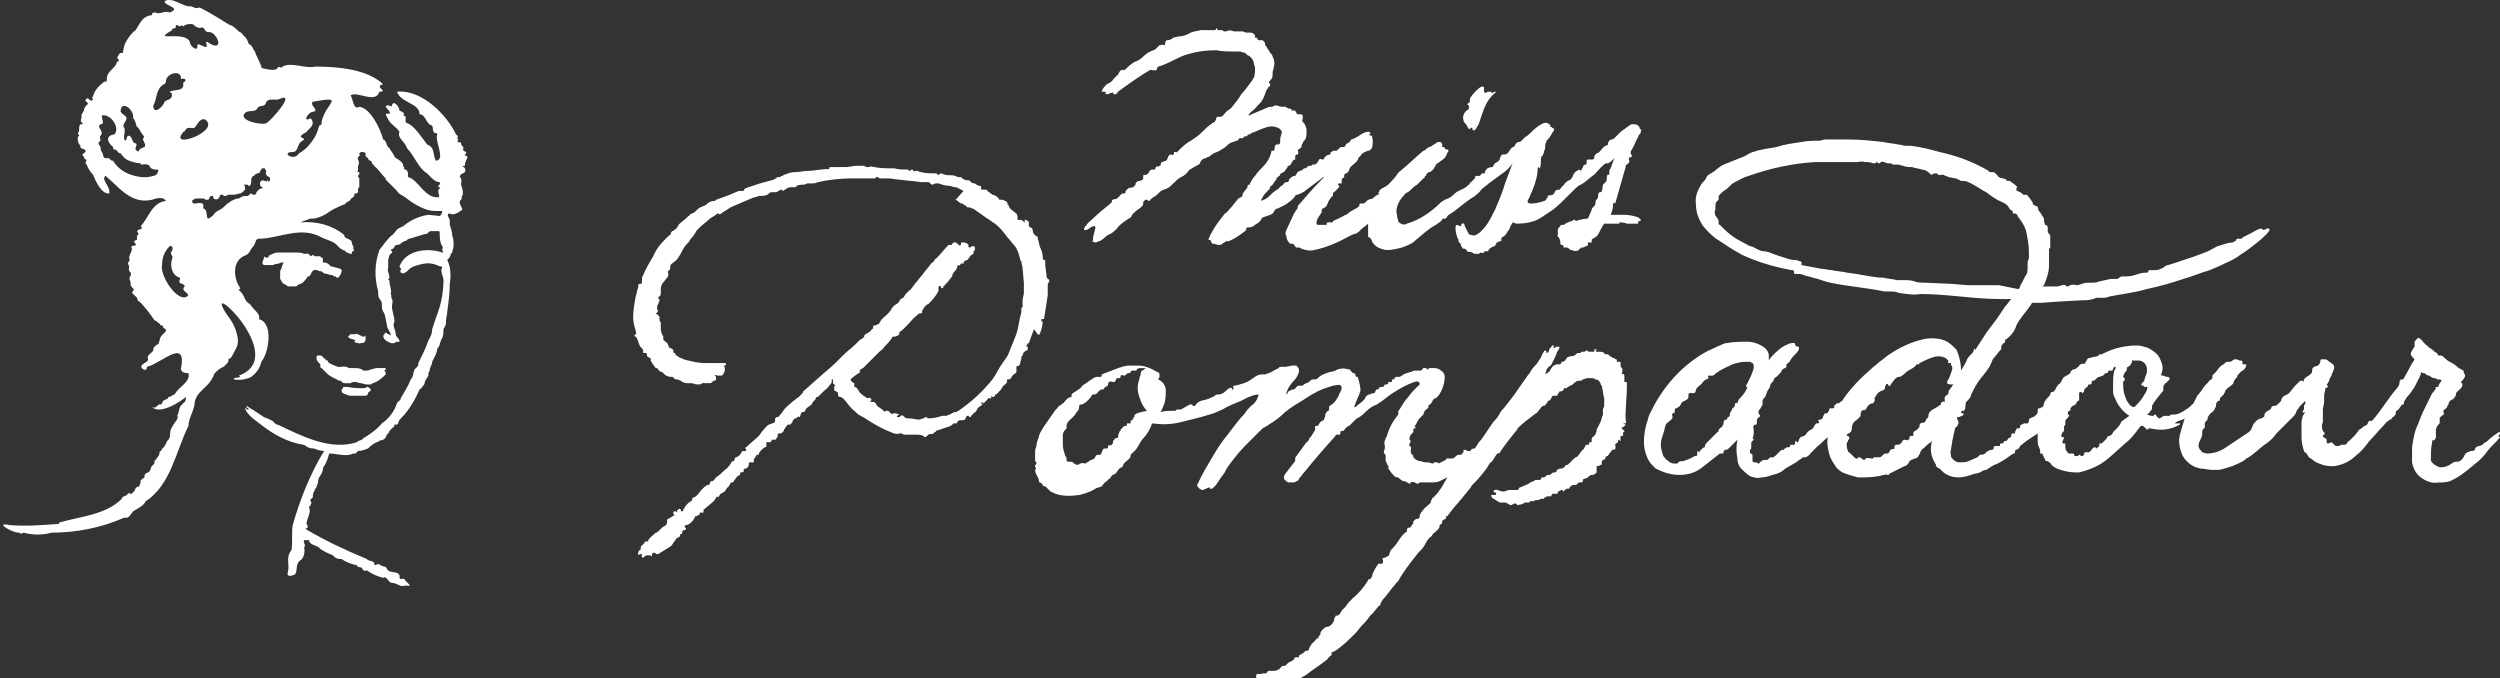
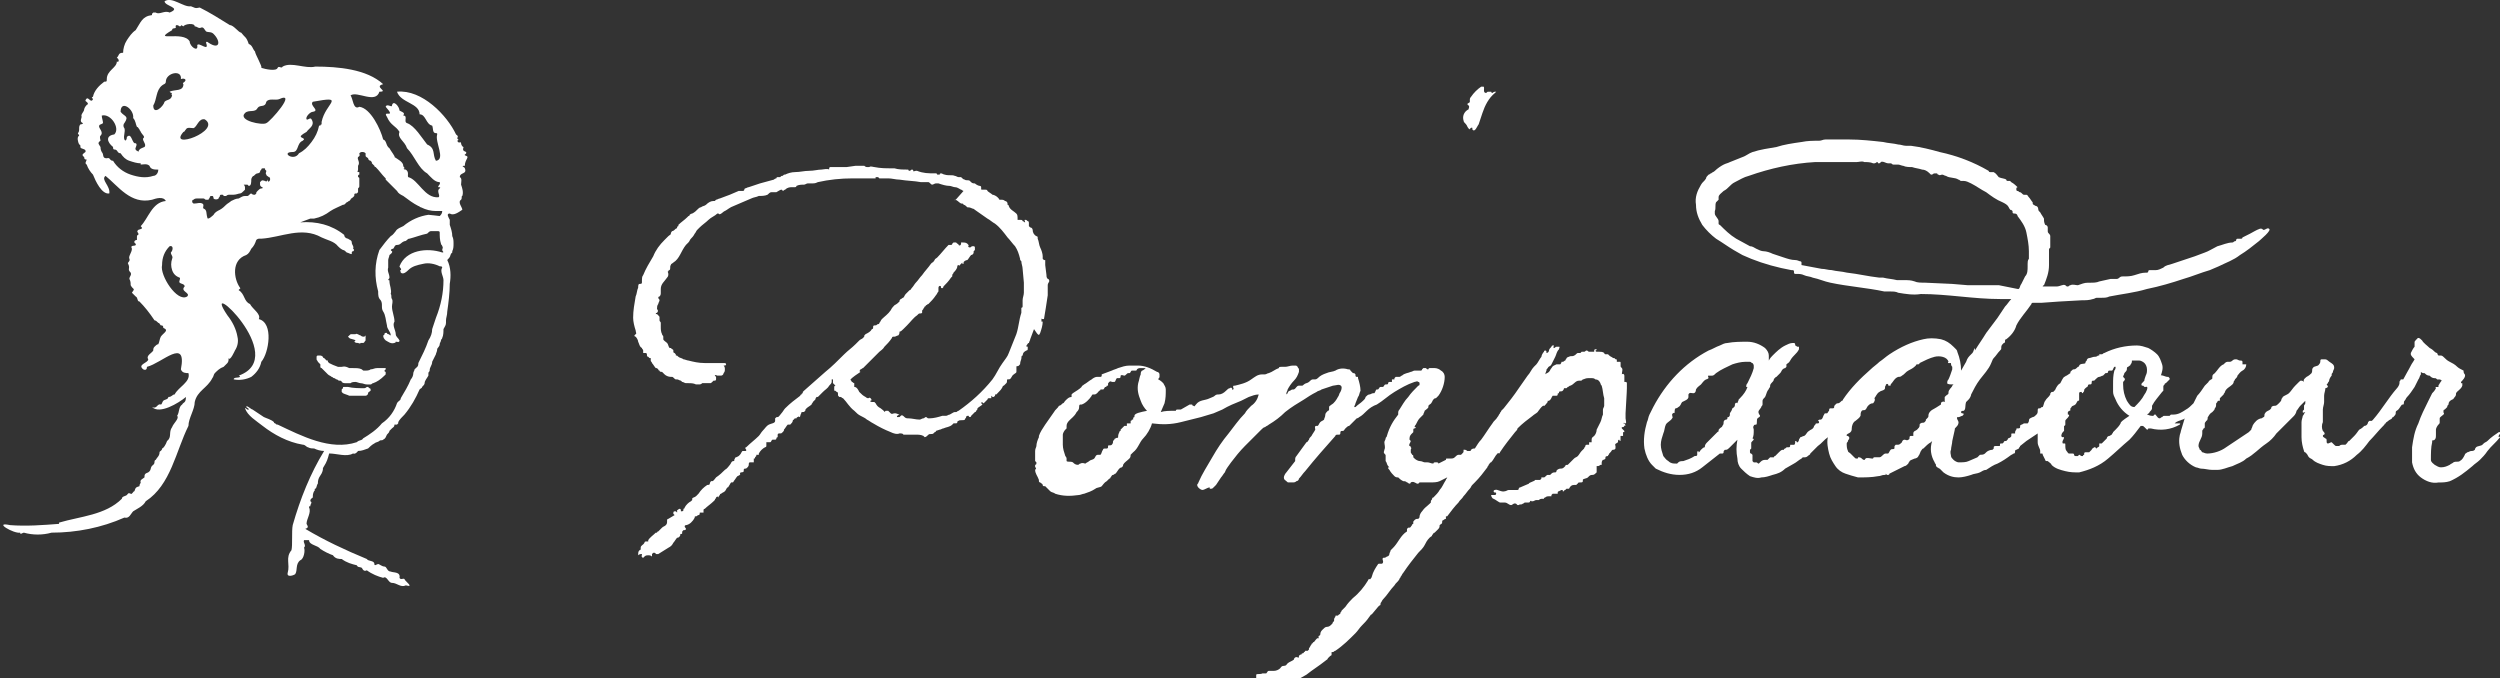
<svg xmlns="http://www.w3.org/2000/svg" id="Ebene_1" x="0px" y="0px" viewBox="0 0 199 54" style="enable-background:new 0 0 199 54;" xml:space="preserve">
  <rect x="0" y="0" width="199" height="54" fill="#333333" stroke="none" />
  <style type="text/css">	.st0{fill:#FFFFFF;}</style>
  <path class="st0" d="M199,34.8c-0.1-0.1-0.2,0-0.1-0.1c0-0.1,0.2-0.2,0.1-0.3c0,0-0.1,0-0.1,0c-0.3,0.2-0.6,0.4-0.9,0.7 c-0.1,0.1-0.2,0.1-0.3,0.2c0,0-0.1,0.1-0.1,0.1c-0.1,0.1-0.4,0.1-0.5,0.2c-0.1,0.1-0.1,0.2-0.1,0.2c-0.1,0.1-0.2,0.1-0.3,0.1 c-0.1,0-0.2,0.1-0.3,0.1c-0.1,0.1-0.2,0.1-0.2,0.2c-0.1,0.2-0.2,0.4-0.4,0.5c-0.1,0.1-0.3,0-0.5,0.1c-0.1,0.1-0.2,0.1-0.3,0.2 c-0.2,0.1-0.4,0.2-0.7,0.2c-0.2,0-0.3-0.1-0.5-0.2c-0.1-0.1-0.3-0.2-0.3-0.4c0-0.5,0-1,0.1-1.4c0,0,0-0.1,0-0.1c0-0.1,0.1,0,0.2-0.1 c0.1-0.1,0.1-0.2,0.1-0.4c0-0.1,0-0.3,0-0.4c0-0.1,0.1-0.3,0.2-0.4c0.1-0.1,0.1-0.1,0.1-0.2c0-0.1,0-0.2,0-0.3 c0-0.1,0.2-0.2,0.3-0.3c0.1-0.1,0-0.1,0-0.2c0,0,0-0.1,0-0.1c0,0,0-0.1,0.1-0.1c0.1-0.1,0.1-0.1,0.2-0.2c0-0.1,0-0.1,0.1-0.2 c0-0.2,0.1-0.3,0.3-0.4c0.1,0,0.1-0.1,0.2-0.2c0.1-0.1,0.1-0.2,0.1-0.3c0.1-0.2,0.4-0.3,0.5-0.6c0-0.1,0-0.1,0-0.2c0,0,0,0-0.1,0 c0,0,0,0,0,0c0,0,0,0,0,0c0,0,0,0,0-0.1c0.1-0.1,0.4-0.4,0.3-0.6c-0.1-0.1-0.1-0.2-0.1-0.3c0,0,0,0,0,0c0,0,0,0,0,0 c-0.2-0.1-0.4-0.2-0.5-0.3c-0.2-0.2-0.4-0.3-0.6-0.4c-0.2-0.1-0.3-0.2-0.4-0.3c-0.1-0.1-0.2-0.2-0.3-0.2c-0.1,0-0.1,0-0.2,0 c-0.1-0.1-0.1-0.2-0.1-0.2c0,0,0,0,0,0c0,0,0,0,0,0c0,0,0,0,0,0c-0.1,0-0.2-0.1-0.2-0.1c-0.1-0.1-0.2-0.2-0.4-0.3 c-0.2-0.2-0.5-0.4-0.6-0.6c-0.1-0.1-0.2-0.2-0.3-0.2c0,0-0.1,0-0.1,0.1c-0.1,0-0.1,0.1-0.2,0.2c0,0,0,0.1,0,0.1c0,0,0,0.1,0,0.1 c0,0,0,0.1,0,0.1c0,0,0,0,0,0.1c-0.1,0.1-0.2,0.3-0.3,0.5c0,0,0,0.1,0,0.1c0,0.1,0.2,0.3,0.3,0.4c-0.1,0.2-0.2,0.3-0.3,0.5 c-0.2,0.4-0.4,0.7-0.6,1.1c0,0,0,0,0,0c0,0,0,0-0.1,0c0,0,0,0,0,0c0,0,0,0,0,0c0,0,0,0-0.1,0c0,0.1-0.1,0.1-0.1,0.2c0,0,0,0.1,0,0.1 c0,0.1-0.1,0.3-0.2,0.4c-0.7,0.8-1.2,1.7-1.9,2.5c0,0-0.1,0.1-0.1,0.1c-0.1,0-0.2,0-0.2,0c0,0-0.1,0.1-0.1,0.1 c0,0.1-0.1,0.3-0.3,0.3c-0.1,0.1-0.2,0.2-0.4,0.3c-0.1,0.1-0.2,0.3-0.4,0.5c-0.1,0.1-0.1,0.1-0.2,0.2c-0.1,0.1-0.1,0.1-0.2,0.2 c-0.1,0-0.1,0.1-0.2,0.2c0,0-0.1,0.1-0.1,0.1c-0.1,0-0.1,0-0.2,0c-0.1,0-0.2,0-0.3,0.1c-0.1,0-0.1,0-0.2,0c-0.1,0-0.1,0-0.2-0.1 c-0.1-0.1-0.1-0.1-0.2-0.2c-0.1,0-0.2,0.1-0.3,0.1c-0.1,0-0.1-0.1-0.1-0.2c0-0.1,0-0.2-0.1-0.2c-0.1-0.1-0.2-0.1-0.2-0.2 c0-0.1,0.1-0.1,0.1-0.1c0.1-0.1,0-0.2-0.1-0.3c-0.1-0.2-0.1-0.5,0-0.7c0-0.1,0-0.2,0-0.2c0-0.3,0-0.5,0-0.8c0-0.2,0.1-0.4,0.1-0.6 c0-0.2,0-0.3,0-0.5c0-0.2,0.1-0.4,0.1-0.6c0.1,0,0.2-0.1,0.2-0.1c0-0.1-0.1-0.2-0.1-0.2c0,0,0,0,0.1-0.1c0-0.1,0.1-0.1,0.1-0.2 c0-0.1,0.1-0.3,0.2-0.4c0,0,0-0.1,0-0.1c0-0.1,0.1-0.1,0.1-0.2c0-0.1,0.1-0.2,0.1-0.3c0-0.1,0-0.2-0.1-0.3c-0.1-0.1-0.3-0.2-0.4-0.3 c-0.1-0.1-0.2-0.1-0.3-0.1c-0.1,0-0.1,0-0.2,0c-0.1,0-0.1,0.1-0.1,0.1c0,0.1,0,0.2-0.1,0.3c-0.1,0.2-0.4,0.1-0.5,0.3 c-0.1,0.1,0,0.2-0.1,0.4c-0.1,0.1-0.2,0.2-0.4,0.3c-0.1,0.1-0.3,0.2-0.2,0.4c0,0-0.1-0.1-0.2-0.1c-0.1,0-0.1,0-0.2,0.1 c-0.1,0.1-0.2,0.2-0.3,0.3c-0.2,0.2-0.3,0.4-0.5,0.6c-0.1,0.1-0.4,0.2-0.5,0.3c0,0.1-0.1,0.1-0.1,0.2c0,0.1-0.1,0.2-0.2,0.3 c-0.1,0.1-0.2,0.2-0.3,0.2c-0.1,0-0.2,0-0.3,0.1c0,0.1,0,0.1-0.1,0.2c-0.1,0.1-0.3,0.1-0.4,0.3c-0.1,0.1,0,0.2-0.1,0.3 c-0.1,0-0.1,0.1-0.2,0.1c-0.1,0-0.3,0.1-0.4,0.2c-0.1,0.1-0.2,0.2-0.3,0.4c0,0.1-0.1,0.2-0.1,0.3c-0.1,0.1-0.1,0.1-0.2,0.2 c-0.3,0.2-0.6,0.4-0.9,0.6c-0.3,0.2-0.6,0.4-0.9,0.6c-0.4,0.3-1,0.5-1.5,0.5c-0.2,0-0.3-0.1-0.4-0.1c-0.1-0.1-0.1-0.2-0.2-0.2 c0-0.1-0.1-0.2-0.1-0.3c0-0.4,0.3-0.6,0.3-1c0-0.1,0-0.2,0-0.2c0-0.1,0.1-0.1,0.1-0.2c0,0,0.1,0,0.1-0.1c0,0,0,0,0-0.1 c0-0.1,0-0.1,0-0.2c0-0.1,0.1-0.1,0.1-0.2c0,0,0.1,0,0.1-0.1c0,0,0.1-0.1,0-0.1c0,0,0,0,0,0c0,0,0,0,0,0c0,0,0,0,0,0 c0.1-0.2,0.2-0.4,0.4-0.5c0.1-0.1,0.2-0.2,0.2-0.3c0.1-0.1,0.1-0.2,0.1-0.3c0-0.1,0-0.1,0.1-0.2c0-0.1,0.1-0.1,0.1-0.1 c0,0,0,0,0.1,0c0,0,0-0.1,0-0.1c0,0,0-0.1,0-0.1c0,0,0.1-0.1,0.1-0.1c0.1-0.1,0.1-0.1,0.2-0.2c0-0.1,0.1-0.1,0.1-0.2 c0.1-0.3,0.4-0.4,0.6-0.6c0.1-0.1,0.1-0.2,0.1-0.2c0-0.1,0.1-0.1,0.1-0.2c0.1-0.1,0.2-0.2,0.2-0.3c0.1-0.1,0.2-0.3,0.4-0.4 c0.2-0.1,0.3-0.3,0.3-0.5c-0.1,0-0.2,0-0.3,0c0,0,0-0.1,0-0.2c0-0.1-0.1-0.1-0.2-0.1c-0.1,0-0.2-0.1-0.3-0.1c-0.1,0-0.2,0-0.3,0.1 c0,0-0.1,0.1-0.2,0.1c-0.1,0-0.2,0-0.2,0c-0.1,0-0.2,0.1-0.2,0.1c0,0,0,0,0,0c0,0,0,0-0.1,0.1c-0.3,0.1-0.5,0.5-0.7,0.7 c-0.1,0.1-0.2,0.1-0.2,0.3c0,0,0,0,0,0.1c0,0.1-0.1,0.1-0.1,0.1c-0.1,0.1-0.2,0.1-0.2,0.2c-0.1,0.1-0.2,0.2-0.3,0.3 c-0.2,0.3-0.4,0.6-0.6,0.8c-0.1,0.2-0.2,0.4-0.3,0.6c-0.2,0.2-0.4,0.4-0.6,0.5c-0.3,0.2-0.6,0.4-1,0.4c-0.1,0-0.2,0-0.2,0 c0,0-0.1,0.1-0.1,0.1c-0.1,0-0.2,0-0.2,0c-0.1,0-0.1,0-0.2,0c-0.1,0-0.1,0-0.2,0.1c-0.1,0-0.1,0.1-0.2,0.1c-0.2,0-0.3-0.4-0.4-0.3 c0,0-0.1,0.1-0.1,0.1c0,0-0.1,0-0.1,0c-0.2,0-0.3-0.1-0.4-0.1c0.1-0.1,0.2-0.1,0.2-0.2c0.1-0.1,0.2-0.2,0.2-0.3c0,0,0,0,0-0.1 c0,0,0-0.1,0-0.1c0.2-0.4,0.5-0.7,0.8-1.1c0,0,0.1-0.1,0.1-0.1c0-0.1,0-0.2,0-0.3c0-0.1,0-0.1,0.1-0.2c0-0.1,0.1-0.1,0.1-0.1 c0.1-0.1,0.2-0.2,0.3-0.3c0,0,0-0.1,0-0.1c0,0,0,0,0,0c0,0,0,0-0.1-0.1c0,0-0.1,0-0.1,0c-0.1,0-0.5-0.2-0.5-0.1 c0.1-0.3,0.2-0.6,0.1-0.9c-0.1-0.3-0.2-0.6-0.4-0.8c-0.2-0.2-0.5-0.4-0.7-0.5c-0.3-0.1-0.6-0.2-0.9-0.2c-0.9,0-1.8,0.2-2.6,0.6 c-0.1,0-0.1,0.1-0.2,0.1c-0.1,0-0.2,0-0.2,0c0,0,0,0.1,0,0.1c0,0,0,0-0.1,0c-0.1,0.1-0.2,0.1-0.3,0.1c-0.1,0-0.3,0.1-0.4,0.1 c-0.1,0-0.2,0.1-0.2,0.2c-0.1,0.1-0.1,0.1-0.1,0.2c-0.1,0.1-0.4,0-0.5,0.2c0,0,0,0.1-0.1,0.1c-0.1,0.1-0.2,0.2-0.3,0.2 c-0.1,0-0.1,0-0.2,0.1c0,0-0.1,0.1-0.1,0.1c0,0,0,0.1,0,0.1l-0.3,0.2c-0.1,0-0.1,0.1-0.2,0.1c-0.1,0.1-0.2,0.3-0.3,0.5 c-0.2,0.1-0.3,0.3-0.4,0.5c0,0,0,0.1-0.1,0.1c0,0.1-0.1,0.1-0.2,0.1c-0.1,0.1-0.1,0.1-0.1,0.2c-0.1,0.2-0.3,0.3-0.4,0.5 c-0.1,0.1-0.1,0.3-0.2,0.5c0,0,0,0,0,0c-0.1,0-0.1,0-0.2,0.1c0,0-0.1,0-0.1,0c0,0,0,0,0,0c-0.1,0-0.1,0.1-0.1,0.2 c0,0.1,0,0.2-0.1,0.3c-0.1,0.1-0.2,0.2-0.3,0.2c-0.2,0.1-0.3,0.1-0.3,0.3c0,0.1-0.1,0.2-0.1,0.2c-0.1,0-0.1,0-0.2,0c0,0-0.1,0-0.1,0 c0,0,0,0,0,0c0,0,0,0,0,0c0,0,0,0,0,0c0,0,0,0,0,0s0,0,0,0c-0.1,0.1-0.3,0.1-0.3,0.2c0,0,0,0.1,0,0.1c0,0.1-0.1,0.1-0.2,0.1 c-0.1,0-0.1,0-0.1,0.1c0,0-0.1,0.1-0.1,0.2c0,0,0,0.1,0,0.1c0,0,0,0,0,0c0,0,0,0,0,0c-0.1,0-0.1,0-0.2,0c-0.1,0-0.1,0-0.1,0.1 c0,0,0,0.1,0,0.1c0,0.1-0.2,0.2-0.3,0.2c0.1,0,0,0.1-0.1,0.2c-0.1,0-0.2,0-0.2,0.1c0,0-0.1,0.1-0.1,0.1c0,0,0,0-0.1,0 c-0.1,0-0.1,0-0.1,0.1c0,0.1,0,0.1-0.1,0.1c-0.1,0-0.1,0-0.2,0c-0.1,0-0.2,0-0.2,0.1c0,0,0,0,0,0.1c0,0-0.1,0.1-0.1,0.1 c-0.2,0-0.4,0.1-0.5,0.2c0,0-0.1,0.1-0.1,0.1c-0.1,0.1-0.3,0.1-0.4,0.1c0,0-0.1,0.1-0.1,0.1c0,0-0.1,0.1-0.1,0.1 c-0.2,0.1-0.5,0.2-0.7,0.3c-0.2,0.1-0.5,0.1-0.8,0.1c-0.1,0-0.3-0.1-0.4-0.2c-0.1-0.1-0.2-0.2-0.2-0.3c0-0.1-0.1-0.3,0-0.5 c0-0.2,0.1-0.5,0.1-0.7l0.2-0.9c0-0.1,0-0.1,0.1-0.2c0.1-0.1,0.2-0.2,0.2-0.4c0-0.1-0.2-0.3-0.1-0.4c0,0,0.1,0,0.1,0 c0.1,0,0.2-0.1,0.3-0.1c0,0,0.1-0.1,0.1-0.1c0-0.1,0-0.1-0.1-0.1c-0.1,0-0.1-0.1-0.1-0.1c0-0.1,0.1-0.1,0.2-0.1 c0.2-0.1,0.1-0.4,0.2-0.7c0.1-0.1,0.2-0.2,0.2-0.2c0.1-0.1,0.2-0.3,0.2-0.4c0.2-0.4,0.4-0.8,0.7-1.2c0.3-0.4,0.7-0.8,0.9-1.3 c0.1-0.2,0.1-0.3,0.2-0.4c0.2-0.2,0.3-0.4,0.5-0.6c0.1-0.1,0.1-0.1,0.1-0.2c0-0.1,0-0.2,0.1-0.3c0,0,0.1-0.1,0.1-0.1 c0.1,0,0.1-0.1,0.1-0.1c0,0,0,0,0-0.1c0,0,0-0.1,0.1-0.1c0.4-0.3,0.7-0.7,0.8-1.1c0.3-0.6,0.8-1.1,1.2-1.7c0,0,0-0.1,0.1-0.1l0.1,0 c0.2,0,0.4,0,0.6,0l1.4-0.1l1.8-0.1c0.3,0,0.6,0,0.9-0.1c0.1,0,0.2-0.1,0.3-0.1c0.1,0,0.3,0,0.4,0c0.2,0,0.4,0,0.6-0.1 c1-0.2,2-0.3,3-0.6c1-0.2,2-0.5,2.9-0.8c0.7-0.2,1.4-0.5,2.1-0.7c0.2-0.1,0.5-0.2,0.7-0.3c0.6-0.3,1.2-0.5,1.7-0.9 c0.5-0.3,1-0.7,1.5-1.1c0.1-0.1,1.1-0.9,0.8-1c-0.1-0.1-0.3,0.1-0.4,0.1c-0.1,0-0.1-0.1-0.2-0.1c0,0-0.1,0-0.1,0 c-0.3,0.1-0.6,0.3-0.8,0.4c-0.2,0.1-0.4,0.2-0.6,0.3c0,0.1-0.1,0.1-0.1,0.1c0,0-0.1,0-0.1,0c-0.1,0-0.1,0-0.2,0 c-0.1,0-0.1,0.1-0.1,0.1c0,0.1-0.1,0.1-0.1,0.1c-0.1,0-0.1,0.1-0.2,0.1c-0.4,0-0.8,0.2-1.2,0.3c-0.4,0.2-0.7,0.4-1,0.5 c-0.3,0.1-0.5,0.2-0.8,0.3c-0.6,0.2-1.2,0.4-1.8,0.6c-0.3,0.1-0.5,0.1-0.7,0.3c-0.2,0.1-0.4,0.2-0.6,0.2c-0.1,0-0.2,0-0.3,0 c-0.1,0-0.1,0-0.2,0c-0.1,0-0.1,0.1-0.1,0.1c0,0,0,0.1-0.1,0.1c0,0-0.1,0-0.1,0c-0.3,0-0.6,0.1-0.9,0.2c-0.3,0.1-0.6,0.1-0.9,0.1 c-0.1,0-0.2,0-0.3,0.1c0,0-0.1,0.1-0.2,0.1c-0.1,0-0.1,0-0.2,0c-0.1,0-0.2,0-0.3,0l-0.9,0.2c-0.2,0.1-0.5,0.1-0.7,0.1 c-0.1,0-0.1,0-0.2,0c-0.3,0-0.5,0.1-0.8,0.2c-0.2,0-0.4-0.1-0.6,0c-0.1,0-0.1,0.1-0.2,0.1c-0.1,0-0.1,0-0.2-0.1 c-0.2-0.1-0.4,0.1-0.7,0.1c-0.1,0-0.3,0-0.4,0c-0.2,0-0.5,0-0.7,0c0,0,0-0.1,0.1-0.1c0.2-0.5,0.4-1,0.4-1.6c0,0,0-0.1,0-0.1 c0,0,0-0.1,0-0.1c0,0,0-0.1,0-0.2c0-0.2,0-0.4,0-0.6c0-0.1,0-0.1,0-0.2c0-0.1,0-0.1,0.1-0.2c0-0.1,0-0.3,0-0.4c0-0.1,0-0.2,0-0.4 c0,0,0-0.1,0-0.1c0-0.2-0.2-0.2-0.2-0.4c0-0.1,0-0.2,0-0.3c0-0.1-0.1-0.2-0.2-0.2c-0.1-0.2-0.1-0.3-0.1-0.5 c-0.1-0.2-0.2-0.3-0.3-0.5c0,0-0.1-0.1-0.1-0.1c-0.1-0.1,0-0.3-0.2-0.4c0,0-0.1,0-0.2-0.1c-0.1,0-0.1-0.1-0.1-0.2 c-0.1-0.1-0.2-0.3-0.3-0.4c-0.1-0.1-0.1-0.2-0.2-0.2c-0.1,0-0.1,0-0.2,0c-0.1,0-0.2-0.2-0.3-0.2c-0.1,0-0.1-0.1-0.2-0.1 c0,0-0.1,0-0.1-0.1c0,0,0-0.1,0-0.1c0-0.1,0.1-0.1,0.1-0.1c-0.1-0.1-0.3-0.3-0.5-0.4c0,0-0.1-0.1-0.1-0.1c0,0-0.1,0-0.1,0 c0,0-0.1,0-0.1,0c-0.1,0-0.1-0.1-0.1-0.1c-0.1-0.1-0.4-0.1-0.6-0.2c-0.1-0.1-0.2-0.3-0.4-0.4c-0.1,0-0.1,0-0.2,0 c-0.1,0-0.2,0-0.2-0.1c-1.2-0.7-2.5-1.2-3.9-1.5c-0.7-0.2-1.5-0.4-2.3-0.5c-0.1,0-0.3,0-0.4,0c-0.2,0-0.4-0.1-0.6-0.1 c-0.4-0.1-0.8-0.1-1.2-0.2c-0.9-0.1-1.8-0.2-2.7-0.2c-0.4,0-0.9,0-1.3,0c-0.2,0-0.4,0-0.6,0c-0.2,0-0.3,0.1-0.5,0.1 c-0.5,0-0.9,0-1.4,0.1c-0.7,0.1-1.4,0.2-2,0.4c-0.6,0.1-1.3,0.2-1.9,0.4c-0.3,0.1-0.5,0.3-0.8,0.4l-1,0.4c-0.2,0.1-0.3,0.1-0.5,0.2 c-0.2,0.1-0.5,0.3-0.7,0.5c-0.1,0.1-0.2,0.1-0.3,0.2c-0.1,0-0.1,0.1-0.2,0.1c-0.1,0.1-0.2,0.2-0.2,0.3c-0.1,0.2-0.3,0.3-0.4,0.5 c-0.3,0.5-0.5,1-0.4,1.6c0,0.6,0.2,1.1,0.5,1.6c0.3,0.4,0.7,0.8,1.1,1.1c0.5,0.3,0.9,0.6,1.4,0.9c0.2,0.1,0.5,0.3,0.7,0.4 c0.2,0.1,0.5,0.2,0.7,0.3c1,0.4,2.1,0.7,3.2,0.9c0,0,0.1,0,0.1,0c0,0,0.1,0,0.1,0.1c0,0,0,0.1,0,0.1c0,0,0,0.1,0.1,0.1 c0,0,0.1,0,0.1,0c0.2,0,0.4,0,0.6,0.1c0.2,0.1,0.5,0.1,0.7,0.2c0.5,0.1,0.9,0.3,1.4,0.4c1.4,0.3,2.9,0.4,4.3,0.7c0.2,0,0.3,0,0.5,0 c0.2,0,0.4,0,0.6,0.1c0.6,0.1,1.2,0.2,1.8,0.1c2.1,0,4.2,0.4,6.3,0.4c0.2,0,0.4,0,0.7,0c0.1,0,0.1,0,0.2,0c-0.2,0.2-0.3,0.4-0.5,0.6 c-0.2,0.3-0.4,0.6-0.6,0.9c-0.3,0.4-0.6,0.8-0.9,1.2c-0.3,0.5-0.6,0.9-0.9,1.4c0,0,0,0,0-0.1c0,0,0,0,0-0.1 c-0.1,0.1-0.1,0.3-0.2,0.4c0,0-0.1,0.1-0.1,0.1c-0.2,0.2-0.3,0.3-0.4,0.6c-0.1,0.2-0.3,0.5-0.4,0.7c0,0,0,0,0,0c0-0.5-0.1-1-0.3-1.5 c0-0.1-0.1-0.2-0.1-0.2c-0.1-0.1-0.1-0.1-0.2-0.2c-0.3-0.3-0.6-0.5-1-0.6c-0.5-0.1-1-0.1-1.4,0c-0.9,0.2-1.8,0.6-2.7,1.2 c-0.3,0.2-0.5,0.4-0.8,0.6c-0.2,0.2-0.5,0.4-0.7,0.6c-0.8,0.7-1.6,1.5-2.2,2.4c0,0,0,0.1-0.1,0.1c0,0,0,0,0,0 c-0.1,0.1-0.2,0.2-0.3,0.2c-0.1,0-0.1,0-0.2,0.1c-0.1,0.1-0.1,0.1-0.1,0.2c0,0,0,0.1-0.1,0.1c0,0,0,0-0.1,0c0,0-0.1,0-0.1,0 c0,0-0.1,0-0.1,0.1c0,0.1,0,0.1-0.1,0.2c0,0.1-0.1,0.1-0.1,0.1c0,0,0,0,0,0c0,0-0.1,0-0.1,0c0,0-0.1,0-0.1,0.1 c-0.1,0.1-0.1,0.4-0.3,0.4c0,0-0.1,0-0.1,0c0,0-0.1,0.1-0.1,0.1c0,0,0.1,0,0.1,0.1c0,0,0,0.1-0.1,0.1c0,0-0.1,0-0.1,0 c0,0-0.1,0-0.1,0.1c0,0-0.1,0.1-0.1,0.1c0,0.1-0.1,0.2-0.1,0.2c-0.1,0.1-0.2,0.1-0.3,0.2c-0.2,0.1-0.2,0.3-0.4,0.4 c-0.1,0-0.2,0.1-0.3,0.1c0,0.1-0.1,0.1-0.1,0.2c0,0.1-0.1,0.2-0.1,0.2c-0.1,0-0.1,0-0.1-0.1c0,0-0.1,0-0.1,0c0,0,0,0,0,0 c0,0,0,0,0,0c0,0,0,0,0,0c0,0.1,0,0.3-0.1,0.3c-0.1,0-0.2,0-0.3,0c0,0.1,0,0.2-0.1,0.2c0,0,0,0-0.1,0c-0.1,0-0.1,0-0.2,0.1 c0,0-0.1,0-0.1,0.1c0,0-0.1,0-0.1,0c-0.1,0-0.2,0.1-0.3,0.2l-0.3,0.3c0,0-0.1,0-0.1,0.1c0,0-0.1,0-0.2,0c-0.1,0-0.1,0-0.1,0 c0,0-0.1,0.1-0.1,0.1c0,0-0.1,0.1-0.1,0.1c-0.1,0-0.1,0-0.2,0c-0.2,0-0.3,0.1-0.4,0.2c0,0-0.1,0.1-0.1,0.1c-0.1,0-0.1-0.1-0.2-0.1 c0,0-0.1,0-0.1,0c0,0-0.1,0-0.1,0c0,0,0,0-0.1-0.1c0-0.1,0-0.1,0-0.2c0,0,0,0,0,0c0-0.1,0-0.1,0-0.2c0,0,0-0.1,0-0.1 c0,0,0,0-0.1-0.1c0,0-0.1,0-0.1-0.1c0,0,0,0,0-0.1c0,0,0,0,0-0.1c0,0,0.1-0.1,0.1-0.1c0,0,0-0.1,0-0.1c0,0,0-0.1,0-0.1 c0-0.1,0-0.1,0-0.2c0-0.1,0-0.1,0.1-0.2c0,0,0.1-0.1,0.1-0.1c0,0,0-0.1-0.1-0.1c0.1-0.2,0.1-0.4,0.1-0.7c0-0.1-0.1-0.2,0-0.3 c0-0.1,0.1-0.1,0.2-0.1c0.1-0.1,0-0.4,0.1-0.5c0.1-0.1,0.2-0.1,0.2-0.2c0-0.1-0.1-0.1-0.1-0.2c-0.1-0.2,0.1-0.3,0.2-0.5 c0-0.1,0.1-0.1,0.1-0.2c0-0.1,0-0.2,0-0.3c0-0.1,0.1-0.2,0.2-0.3c0.1-0.2,0.1-0.3,0.2-0.5c0.1-0.1,0.1-0.2,0.2-0.3 c0-0.1,0-0.2,0.1-0.3c0.1-0.1,0.2-0.2,0.2-0.3c0-0.1,0.1-0.1,0.1-0.1c0-0.1,0.1-0.1,0.1-0.1c0.1-0.1,0.2-0.2,0.3-0.3 c0.1-0.1,0.1-0.2,0.2-0.3c0,0,0.1-0.1,0.2-0.1c0,0,0.1-0.1,0.1-0.1c0-0.1,0-0.1,0-0.2c0.1-0.1,0.2-0.1,0.3-0.3 c0.1-0.2,0.3-0.4,0.4-0.5c0.1-0.1,0.2-0.2,0.3-0.4c0,0,0,0,0-0.1c0,0,0,0,0-0.1c0,0,0,0-0.1,0c-0.1,0-0.1-0.1-0.2-0.1 c0-0.1,0-0.2-0.1-0.2c0,0-0.1,0-0.1,0c-0.2,0-0.4,0.1-0.6,0.2c-0.4,0.2-0.7,0.5-1,0.8c-0.1,0.1-0.2,0.2-0.3,0.4c0-0.1,0-0.3,0-0.4 c0-0.2-0.1-0.4-0.3-0.6c-0.4-0.3-0.9-0.5-1.4-0.5c-0.5,0-1.1,0-1.6,0.1c-0.2,0-0.4,0.1-0.6,0.2c-0.3,0.1-0.6,0.3-0.9,0.4 c-1.9,1-3.4,2.6-4.4,4.5c-0.1,0.2-0.2,0.4-0.3,0.6c-0.1,0.2-0.1,0.4-0.2,0.6c-0.2,0.7-0.3,1.4-0.2,2.1c0.1,0.5,0.3,1,0.6,1.3 c0.1,0.1,0.2,0.2,0.3,0.3c0.6,0.3,1.2,0.5,1.9,0.5c0.7,0,1.3-0.2,1.8-0.6c0.5-0.4,0.9-0.7,1.4-1.1c0,0,0.1,0,0.1,0c0,0,0,0,0.1,0 c0.1,0,0.1-0.1,0.1-0.1c0-0.1,0-0.1,0.1-0.2c0,0,0.1,0,0.1,0c0.1,0,0.2-0.1,0.3-0.2c0.2-0.2,0.4-0.4,0.6-0.6l0,0 c-0.1,0.5-0.1,1,0,1.5c0,0.3,0.1,0.6,0.3,0.8c0.2,0.2,0.4,0.4,0.7,0.6c0.3,0.1,0.6,0.2,0.9,0.1c0.3,0,0.6-0.1,0.9-0.2 c0.4-0.1,0.7-0.2,1-0.5c0.2-0.1,0.5-0.3,0.7-0.4c0.2-0.1,0.4-0.3,0.6-0.4c0,0,0,0,0.1-0.1c0,0,0.1,0,0.1,0c0,0,0,0,0,0c0,0,0,0,0,0 c0,0,0,0,0,0c0,0,0,0,0,0c0.1,0,0.2,0,0.3-0.1c0.1-0.1,0.2-0.1,0.2-0.2c0.2-0.2,0.4-0.4,0.6-0.6c0.3-0.2,0.5-0.5,0.8-0.7 c-0.1,0.4,0,0.9,0.1,1.3c0.1,0.4,0.3,0.7,0.5,1c0.2,0.3,0.5,0.5,0.8,0.6s0.6,0.2,1,0.3c0.5,0,1.1,0,1.6-0.1c0.2,0,0.3-0.1,0.5-0.1 c0,0,0.1,0,0.1,0c0,0,0-0.1,0-0.2c0,0,0,0,0,0c0,0,0,0,0,0c0,0,0,0,0,0c0,0,0,0,0,0c0,0,0,0,0,0.1c0,0,0,0,0.1,0.1c0,0,0.1,0,0.1,0 c0.1,0,0.1-0.1,0.1-0.1c0.2-0.1,0.4-0.2,0.6-0.3c0.2-0.1,0.4-0.2,0.6-0.3c0.1,0,0.2-0.1,0.3-0.2c0-0.1,0.1-0.1,0.1-0.2 c0.1-0.1,0.2-0.1,0.4-0.2c0.1,0,0.3-0.1,0.3-0.2c0.1-0.1,0.1-0.2,0.2-0.4c0.1-0.1,0.1-0.2,0.2-0.2c0.2-0.2,0.4-0.4,0.6-0.5 c0,0,0,0,0.1-0.1c-0.2,0.6-0.1,1.2,0.2,1.7c0,0.1,0.1,0.1,0.1,0.2c0,0.1,0,0.1,0.1,0.2c0.1,0,0.1,0.1,0.2,0.1 c0.1,0.1,0.2,0.2,0.3,0.3c0.4,0.3,0.8,0.4,1.2,0.4c0.3,0,0.7-0.1,1-0.2c0.2-0.1,0.5-0.1,0.7-0.2c0.2-0.1,0.3-0.2,0.5-0.2 c0.3-0.2,0.6-0.4,0.9-0.5c0.4-0.2,0.7-0.4,1.1-0.7c0.1,0,0.1-0.1,0.2-0.1c0.1,0,0.1-0.1,0.1-0.2c0-0.1,0.1-0.1,0.1-0.1 c0,0,0.2-0.1,0.2-0.1c0-0.1,0.1-0.1,0.1-0.2l0.5-0.4c0.3-0.2,0.6-0.4,0.9-0.6l0,0.6c0,0,0,0,0,0c0,0,0,0,0,0c0,0,0,0,0,0 c0,0,0,0.1,0,0.1c0,0.3,0.2,0.5,0.2,0.7c0,0,0,0.1,0,0.1c0,0,0,0,0,0.1c0,0,0,0,0.1,0c0,0,0,0,0,0c0.1,0,0.1,0,0.1,0.1l0.2,0.4 c0,0,0,0.1,0.1,0.1c0,0,0.1,0,0.1,0c0.1,0.1,0.3,0.2,0.3,0.3c0.3,0.3,0.7,0.4,1.1,0.5c0.4,0.1,0.7,0.1,1.1,0.1 c0.8-0.2,1.6-0.5,2.3-1.1c0.6-0.5,1.1-1,1.7-1.5c0.3-0.3,0.6-0.7,0.9-1.1c0,0,0.1,0,0.1,0c0.1,0,0.1,0,0.2,0.1c0,0,0.1,0.1,0.1,0.1 c0,0,0.1,0.1,0.1,0.1c0.1,0,0.1-0.1,0.1-0.1c0.1,0,0.2,0,0.2,0c0.8,0.2,1.6,0.1,2.3-0.3c0,0,0.1-0.1,0-0.1c-0.1,0-0.3,0-0.4,0 c0.2-0.2,0.4-0.2,0.6-0.3c0,0,0.1,0,0.2-0.1c-0.1,0.3-0.2,0.7-0.3,1c0,0.1-0.1,0.3-0.1,0.4c-0.1,0.5,0,1,0.2,1.5 c0.2,0.4,0.6,0.8,1.1,1c0.1,0,0.3,0.1,0.4,0.1c0.3,0,0.6,0.1,0.9,0.1c0,0,0.1,0,0.1,0c0,0,0,0,0,0c0,0,0,0,0,0c0,0,0,0,0,0 c0,0,0,0,0,0c0.1,0,0.2,0,0.3,0c0.4,0,0.8-0.2,1.2-0.3c0.4-0.2,0.8-0.3,1.1-0.6c0.6-0.3,1-0.8,1.6-1.2c0.3-0.2,0.6-0.5,0.8-0.8 c0.3-0.3,0.6-0.6,0.8-0.8l0.3-0.3c0.1-0.1,0.2-0.2,0.3-0.3c0.1-0.1,0.2-0.3,0.2-0.4c0.1-0.1,0.2-0.3,0.3-0.4 c0.1-0.1,0.3-0.3,0.4-0.4c0,0,0,0,0,0c0,0,0,0.1,0,0.1c0,0,0,0.1,0,0.1c0,0.1-0.1,0.1-0.1,0.2c0,0,0,0,0,0.1c0,0,0,0,0,0.1 c0,0,0,0,0,0.1l-0.1,0.1c0,0,0,0.1,0,0.1c0,0.1,0.1,0,0.2,0c-0.1,0.1-0.1,0.2-0.2,0.3c0,0.1-0.1,0.3-0.1,0.5c0,0.4,0,0.8,0,1.2 c0,0.4,0.1,0.8,0.2,1.1c0,0.1,0.1,0.1,0.1,0.1c0,0,0.1,0.1,0.1,0.1c0.1,0.1,0.1,0.2,0.2,0.3c0.1,0.1,0.2,0.1,0.3,0.2 c0.2,0.2,0.5,0.3,0.8,0.4c0.3,0.1,0.6,0.1,0.9,0.1c0.7-0.1,1.3-0.4,1.8-0.9c0.4-0.3,0.7-0.7,1-1.1c0.4-0.4,0.7-0.8,1.1-1.2 c0,0,0.1-0.1,0.1-0.1c0,0,0-0.1,0.1-0.1c0-0.1,0.1-0.1,0.2-0.2c0.1-0.1,0.2-0.1,0.3-0.2c0,0,0-0.1,0.1-0.1c0.1-0.1,0.2-0.2,0.2-0.3 c0,0,0-0.1,0-0.1c0-0.1,0.1-0.1,0.2-0.2c0.1-0.1,0.2-0.3,0.3-0.4c0,0,0.1,0,0.1,0c0.1-0.1,0-0.2,0.1-0.3c0.1-0.1,0.1-0.2,0.2-0.3 c0.2-0.2,0.4-0.5,0.6-0.8c0.1-0.2,0.2-0.4,0.3-0.6c0.1-0.1,0.1-0.3,0.2-0.4c0-0.1,0-0.1,0-0.2c0.1,0.1,0.2,0.1,0.3,0.1 c0.1,0.1,0.2,0.2,0.4,0.2c0.1,0.1,0.2,0.2,0.4,0.2c0.1,0,0.1,0,0.2,0.1c0.1,0,0.2,0,0.2,0c0.1,0,0.1,0.1,0.2,0.1 c-0.1,0-0.1,0.1-0.2,0.2c0,0.1-0.1,0.1-0.1,0.2c0,0,0,0.1,0,0.1c0,0-0.1,0-0.1,0c0,0,0,0-0.1,0s0,0,0,0.1c-0.1,0.2-0.2,0.3-0.3,0.4 c-0.1,0.2-0.2,0.4-0.3,0.6c-0.3,0.6-0.6,1.2-0.8,1.8c-0.3,0.6-0.4,1.2-0.5,1.9c0,0.1,0,0.1,0,0.2c0,0.3,0,0.6,0,1 c0.1,0.5,0.3,0.9,0.7,1.2c0.4,0.3,0.9,0.5,1.4,0.4c0.3,0,0.6,0,0.9-0.1c0.7-0.3,1.2-0.7,1.8-1.2c0.2-0.2,0.4-0.3,0.6-0.5 c0.2-0.2,0.4-0.4,0.6-0.7c0.3-0.4,0.7-0.7,1-1.1C199,35,199,34.9,199,34.8z M159.1,22.7c-0.8,0-1.6,0-2.5,0l-1.2-0.1l-2.2-0.1 c-0.3,0-0.6,0-0.8-0.1c-0.3-0.1-0.5-0.1-0.8-0.1c-0.1,0-0.2,0-0.3,0c-0.1,0-0.2,0-0.3,0c-0.4-0.1-0.7-0.1-1.1-0.2l-0.3,0 c-0.9-0.1-1.7-0.3-2.6-0.4c-0.4-0.1-0.8-0.1-1.2-0.2c-0.3,0-0.5-0.1-0.8-0.1c-0.5-0.1-1.1-0.2-1.6-0.3c0-0.1,0-0.1,0-0.2 c0-0.1-0.1-0.1-0.1-0.1c-0.1,0-0.2-0.1-0.4-0.1c-0.3,0-0.6-0.1-0.9-0.2c-0.3-0.1-0.6-0.2-0.9-0.3c-0.2-0.1-0.5-0.2-0.7-0.2 c-0.2,0-0.4-0.1-0.6-0.2c-0.2-0.1-0.3-0.2-0.5-0.2c-0.4-0.2-0.7-0.4-1.1-0.6c-0.5-0.3-0.9-0.7-1.3-1.1c-0.1,0-0.1-0.1-0.1-0.1 c0-0.1,0-0.2,0-0.2c0-0.2-0.3-0.4-0.3-0.6c0-0.1,0-0.1,0-0.2c0.1-0.2,0-0.5,0.1-0.7c0.1-0.1,0.1-0.1,0.2-0.2c0-0.1,0-0.1,0-0.2 c0-0.2,0.2-0.3,0.4-0.5c0.2-0.1,0.3-0.2,0.5-0.4c0.1-0.1,0.2-0.2,0.4-0.3c0.4-0.2,0.7-0.4,1.1-0.5c1.7-0.6,3.5-1,5.3-1.1 c0.2,0,0.4,0,0.6,0c0.6,0,1.2,0,1.8,0c0.3,0,0.6,0,0.9,0c0.2,0,0.4-0.1,0.6,0c0.2,0,0.5,0,0.7,0.1c0,0,0.1,0,0.1,0 c0.1,0,0.2-0.1,0.2-0.1c0.1,0,0.1,0.1,0.1,0.1c0.1,0,0.2,0,0.2-0.1c0.2-0.1,0.4,0.1,0.6,0.1c0.1,0,0.2,0,0.2,0 c0.1,0,0.1,0.1,0.2,0.1c0.1,0,0.3,0,0.4,0c0.1,0,0.3,0.1,0.4,0.1c0.2,0.1,0.5,0.1,0.7,0.1c0.3,0.1,0.5,0.1,0.8,0.2 c0.2,0,0.4,0.1,0.6,0.3c0,0,0.1,0.1,0.1,0.1c0,0,0.1,0,0.1,0c0,0,0.1-0.1,0.2-0.1c0.1,0,0.1,0,0.2,0c0,0,0,0.1,0.1,0.1 c0.1,0.1,0.2,0,0.3,0c0.1,0,0.2,0.1,0.3,0.1c0.3,0.2,0.7,0.1,1,0.3c0.1,0,0.1,0.1,0.2,0.1c0.1,0,0.1,0,0.2,0c0.2,0,0.4,0.1,0.6,0.2 c0.4,0.2,0.8,0.5,1.2,0.7c0.4,0.3,0.8,0.6,1.3,0.8c0.2,0.1,0.4,0.2,0.5,0.4c0,0.1,0.1,0.1,0.1,0.2c0.1,0,0.1,0,0.2,0.1 c0,0,0,0.1,0,0.1c0,0.1,0.1,0.1,0.2,0.1c0.1,0,0.2,0.1,0.2,0.2c0.3,0.4,0.6,0.8,0.7,1.3c0.1,0.5,0.2,1,0.2,1.5c0,0.2,0,0.4,0,0.6 c-0.1,0.1-0.1,0.3-0.1,0.4c0,0.1,0,0.1,0,0.2c0,0.3,0,0.6-0.2,0.8c-0.1,0.2-0.2,0.4-0.3,0.6c-0.1,0.1-0.1,0.3-0.2,0.4 c0,0-0.1,0-0.1,0L159.1,22.7z M137.7,32.9c0,0.2,0,0.2-0.1,0.3c-0.1,0-0.1,0-0.1,0.1c0,0,0,0.1-0.1,0.1c0,0,0,0,0,0 c-0.1,0-0.2,0.1-0.2,0.2c0,0.1,0,0.2-0.1,0.3c0,0.1-0.1,0.1-0.2,0.2c-0.1,0.1-0.1,0.1-0.1,0.2c0,0.1,0,0-0.1,0.1 c0,0-0.1,0.1-0.1,0.1c-0.1,0.1-0.2,0.2-0.3,0.3c-0.1,0.1-0.3,0.3-0.4,0.4c-0.1,0.1-0.2,0.2-0.2,0.4c-0.1,0-0.2,0.1-0.3,0.2 c-0.1,0.1-0.1,0.2-0.2,0.2l0-0.1c0,0-0.1,0-0.1,0.1c0,0.1,0,0.1,0,0.2c0,0.1-0.1,0.1-0.2,0.1c-0.3,0.2-0.6,0.3-0.9,0.4 c-0.1,0-0.3,0-0.4,0.1c0,0-0.1,0.1-0.1,0.1c0,0-0.1,0-0.1,0c-0.2,0-0.4,0-0.6-0.2c-0.2-0.1-0.3-0.3-0.4-0.4 c-0.1-0.3-0.2-0.6-0.2-0.9c0-0.3,0.1-0.6,0.2-0.9c0.1-0.2,0.1-0.5,0.2-0.7c0.1-0.2,0.4-0.3,0.5-0.5c0.1-0.1,0-0.1,0-0.3 c0-0.1,0.2-0.2,0.2-0.1c0-0.2,0-0.4,0.1-0.4c0,0,0.1,0,0.2-0.1c0.2-0.1,0.2-0.3,0.3-0.4c0.2-0.1,0.5-0.2,0.5-0.4c0-0.1,0-0.1,0-0.2 c0.1-0.2,0.2-0.1,0.4-0.1c0.1,0,0.2-0.1,0.2-0.3c0.1-0.2,0.3-0.3,0.4-0.4c0.1-0.1,0.2-0.3,0.4-0.4c0.1,0,0.2-0.1,0.2-0.1 c0-0.1-0.1-0.2,0-0.2c0.1,0,0.2,0,0.3,0c0.1,0,0.2-0.1,0.3-0.2c0.4-0.3,0.9-0.5,1.3-0.7c0.3-0.1,0.7-0.2,1-0.2c0.1,0,0.3,0,0.4,0 c0.1,0,0.1,0.1,0.2,0.1c0,0,0.1,0.1,0.1,0.2c0,0.1,0,0.2,0,0.2c-0.1,0.4-0.3,0.8-0.5,1.2c-0.1,0.1-0.1,0.2-0.1,0.3l0.1,0 c-0.1,0.3-0.3,0.6-0.6,0.9c0,0-0.1,0.1-0.1,0.1c0,0.1-0.1,0.2-0.1,0.3c-0.1-0.1-0.2,0-0.2,0.1c0,0.1,0,0.2-0.2,0.3 C137.8,32.8,137.8,32.7,137.7,32.9L137.7,32.9z M153.7,32.7c-0.1,0.1-0.2,0.2-0.2,0.4c0,0.1,0,0.1-0.1,0.2c0,0-0.1,0.1-0.1,0.1 c0,0.1,0,0.1-0.1,0.2c-0.1,0.1-0.2,0-0.3,0.1c-0.1,0-0.1,0.1-0.1,0.2c0,0.1-0.1,0.2-0.2,0.3c-0.1,0.1-0.3,0.1-0.3,0.3 c0,0.1,0,0.1,0,0.2c0,0-0.1,0-0.1,0c0,0-0.1,0-0.1,0c0,0-0.1,0-0.1,0.1c0,0.1,0,0.2-0.1,0.2c-0.1,0.1-0.2,0-0.3,0 c-0.1,0-0.2,0.1-0.2,0.2c-0.1,0.1-0.2,0.2-0.3,0.2c0,0-0.1,0-0.1,0c0,0-0.1,0-0.1,0c-0.1,0.1-0.1,0.1-0.1,0.2c0,0,0,0.1,0,0.1 c-0.1,0.1-0.2,0-0.3,0.1c-0.1,0.1-0.1,0.2-0.2,0.3c-0.1,0-0.1,0-0.2,0c-0.2,0-0.3,0.3-0.5,0.3c-0.1,0-0.3,0-0.4,0 c-0.1,0-0.1,0.1-0.1,0.1c0,0-0.1,0-0.1,0c-0.1,0-0.4-0.1-0.5,0c-0.1,0.1,0,0.1-0.1,0.1c-0.1,0-0.1,0-0.2-0.1 c-0.1-0.1-0.2-0.1-0.3-0.1c0,0.1,0,0.1-0.1,0.1c-0.1,0-0.1,0-0.2-0.1c-0.1-0.1-0.2-0.2-0.3-0.3c-0.1-0.1-0.2-0.1-0.2-0.2 c-0.1-0.2-0.1-0.4-0.1-0.6c0,0,0,0,0,0s0,0,0,0c0,0,0,0,0,0c0,0,0,0,0,0c0,0,0,0,0,0c0-0.1,0.1-0.1,0.1-0.2s0.1-0.1,0.1-0.2 c0,0,0-0.1,0-0.1c0,0,0,0-0.1-0.1c0,0,0,0-0.1,0c0,0,0-0.1,0-0.1c0.1-0.1,0.2-0.1,0.3-0.2c0.1-0.1,0.1-0.2,0.1-0.3 c0-0.2,0.1-0.5,0.3-0.6c0.1-0.1,0.3-0.2,0.4-0.4c0-0.1,0-0.3,0.1-0.4c0.1-0.1,0.2,0,0.3-0.1c0.1-0.1,0.1-0.2,0.2-0.3 c0.1-0.1,0.2-0.2,0.4-0.2c0.1-0.1,0.2-0.3,0.1-0.4c0.1-0.1,0.2-0.4,0.4-0.5c0.1-0.1,0.3-0.1,0.4-0.2c0.1-0.1,0-0.2,0.1-0.3 c0-0.1,0.1-0.2,0.2-0.1c0,0.1,0,0.1,0.1,0.1c0.1,0,0.1,0,0.1-0.1c0.2-0.2,0.3-0.5,0.6-0.6c0.1,0,0.2,0,0.3-0.1 c0.2-0.1,0.3-0.3,0.5-0.4c0.2-0.1,0.4-0.2,0.6-0.4c0-0.1,0.1-0.1,0.2-0.1c0,0,0.1,0,0.1-0.1c0.4-0.2,0.8-0.4,1.2-0.5 c0.4-0.1,1,0,1.1,0.4c0,0-0.1,0.1,0,0.1c0,0,0,0,0.1,0c0,0,0,0,0.1,0c0,0.1,0,0.2,0.1,0.3c0,0.1,0,0.1,0,0.2 c-0.1,0.3-0.2,0.6-0.3,0.8c-0.1,0.1-0.1,0.2-0.1,0.3c0,0.1,0.3,0.1,0.4,0.1c0,0,0.1,0,0.1,0c0,0-0.1,0.1-0.1,0.1 c0,0.1-0.1,0.1-0.1,0.2c0,0-0.1,0-0.1,0.1c-0.1,0.1-0.1,0.2-0.1,0.3c0,0.1-0.1,0.1-0.2,0.2c0,0-0.1,0.1-0.1,0.1c0,0,0,0.1,0,0.2 c0,0,0,0.1,0,0.1c0,0,0,0,0,0.1c0,0,0,0,0,0c-0.1,0-0.1-0.1-0.2,0c-0.1,0-0.1,0.1-0.1,0.2C153.9,32.6,153.8,32.6,153.7,32.7 L153.7,32.7z M170.9,29.4c0,0.2,0,0.3-0.1,0.5l-0.1,0.3c0,0.1,0,0.1-0.1,0.2c0,0-0.1,0.1-0.1,0.1c0,0-0.1,0.1,0,0.2c0,0,0.1,0,0.1,0 c0,0,0.1,0.1,0.1,0.1c0,0,0.1,0,0.1,0c0.3-0.1,0,0.5-0.1,0.6c-0.2,0.4-0.5,0.7-0.8,1c-0.3,0-0.4-0.2-0.6-0.5 c-0.2-0.4-0.3-0.8-0.3-1.3c0-0.1,0-0.1,0-0.2c0.1-0.1,0.2-0.2,0.1-0.3c0,0-0.1-0.1-0.1-0.1c0-0.1,0.1-0.2,0.1-0.3 c0.1-0.1,0.2-0.2,0.2-0.3c0-0.1,0-0.2,0.1-0.2c0.1-0.1,0.2-0.1,0.2-0.2c0.1-0.1,0.1-0.2,0.1-0.3c0.1,0,0.1,0,0.2,0 c0.1,0,0.3,0,0.4,0c0.1,0,0.3,0.1,0.4,0.2C170.8,29,170.9,29.2,170.9,29.4L170.9,29.4z M168.8,33.7c-0.1,0.2-0.3,0.4-0.4,0.5 c-0.1,0.1-0.2,0.2-0.2,0.2c0,0.1-0.1,0.1-0.1,0.2c-0.1,0-0.1,0.1-0.2,0.1c-0.1,0-0.2,0.1-0.2,0.2c-0.1,0.1-0.2,0.2-0.3,0.3 c0,0-0.1,0.1-0.1,0.1c0,0,0,0,0,0c0,0,0,0-0.1,0c0,0,0,0-0.1,0c0,0,0,0,0,0c0,0,0,0,0,0.1c0,0,0,0.1,0,0.1c0,0.1-0.2,0.1-0.2,0.2 c0,0-0.1,0-0.1-0.1c0,0-0.1,0-0.1,0c-0.1,0.1-0.2,0.1-0.2,0.2c-0.1,0.1-0.1,0.1-0.2,0.2c-0.1,0-0.1,0-0.2,0c0,0-0.1,0-0.1,0 c0,0-0.1,0-0.1,0.1c0,0,0,0.1,0,0.1c0,0-0.1,0-0.1,0.1c0,0-0.1,0-0.1,0c-0.1,0-0.1-0.1-0.2-0.1c0,0-0.1,0.1-0.1,0.1 c-0.1,0-0.1,0-0.2,0c-0.1,0-0.1-0.1-0.1-0.1c0,0,0-0.1-0.1-0.1c0,0-0.1,0-0.1,0c-0.1,0-0.2,0-0.2,0c-0.1,0-0.1-0.1-0.2-0.2 c-0.1-0.1-0.1-0.3-0.1-0.5c0-0.1,0-0.1-0.1-0.1c0,0,0,0-0.1,0c0,0,0,0,0,0c-0.1-0.2,0.1-0.3,0.1-0.5c0,0,0,0,0,0c0,0-0.1,0-0.1,0 c-0.2,0-0.1-0.3,0-0.4c0,0,0.1-0.1,0.1-0.1c0,0,0,0,0-0.1c0,0,0-0.1,0-0.1c0,0,0,0,0,0c0,0,0,0,0,0c0,0,0,0,0,0c0,0,0,0,0,0 c0,0,0,0,0-0.1c0,0,0,0,0-0.1c0,0,0.1,0,0.1-0.1c0,0,0,0,0,0c0,0,0,0,0-0.1c0,0,0,0,0,0c0,0,0,0,0-0.1c0,0,0,0,0-0.1 c0-0.1,0.2-0.2,0.3-0.4c0-0.1,0-0.1-0.1-0.1c0-0.1,0-0.1,0-0.2c0,0,0.1-0.1,0.1-0.1c0.1,0,0.1,0,0.1-0.1c0-0.1,0-0.1,0.1-0.2 c0-0.1,0.2-0.1,0.3-0.2c0.1-0.1,0.1-0.2,0.2-0.3c0.1,0,0.1,0,0.1-0.1c0-0.1,0-0.1,0-0.2c0-0.1,0-0.2,0-0.3c0-0.1,0.1-0.1,0.2-0.1 c0,0,0,0.1,0.1,0.1c0,0,0,0,0,0c0,0,0,0,0,0c0,0,0,0,0,0c0,0,0,0,0,0c0-0.1,0.1-0.1,0.1-0.2c0-0.1,0-0.1,0.1-0.2 c0.1-0.1,0.2-0.1,0.2-0.2c0,0,0-0.1,0.1-0.1c0,0,0,0,0.1,0c0.1,0,0.1-0.1,0.1-0.2c0,0,0-0.1,0.1-0.1c0,0,0.1,0,0.1,0c0,0,0,0,0,0 c0,0,0.1-0.1,0.1-0.1c0.1-0.1,0.2-0.2,0.3-0.2c0.1,0,0.2-0.1,0.3-0.1c0,0,0.1-0.1,0.1-0.1c0,0,0.1-0.1,0.1-0.1c0,0,0,0,0.1,0 c0,0,0.1,0,0.1-0.1c0,0,0-0.1,0.1-0.1c0.1,0,0.2,0,0.2,0c0.1,0,0.1-0.2,0.2-0.3c0,0,0,0,0.1,0c0,0.1,0,0.2-0.1,0.3 c-0.1,0.4-0.1,0.7-0.1,1.1c0,0.2,0,0.4,0,0.6c0,0.2,0.1,0.4,0.2,0.6c0.2,0.5,0.6,1,1.1,1.3C168.9,33.5,168.8,33.6,168.8,33.7 L168.8,33.7z" />
-   <path class="st0" d="M130.6,17.5c0,0,0-0.1-0.1-0.1c0,0-0.1-0.1-0.1-0.1c-0.3-0.1-0.7-0.2-1.1-0.2c-0.4,0-0.8,0-1.1,0 c0.1-0.2,0.2-0.5,0.2-0.8c0,0,0-0.1,0-0.1c0,0,0.1-0.1,0.1-0.1l0,0.1c0.1,0,0.1-0.1,0.1-0.1l0.2-0.7c0.2-0.7,0.4-1.4,0.6-2.1 c0-0.1,0-0.2,0.1-0.2c0.1-0.1,0.1-0.1,0.2-0.2c0-0.1-0.1-0.3,0-0.4c0,0.1,0.2,0,0.2-0.1c0-0.1-0.1-0.1-0.1-0.2c0-0.1,0-0.2,0.1-0.3 c0.2-0.3,0.3-0.7,0.5-1c0-0.1,0.1-0.2,0.1-0.2c0.1-0.1,0.1-0.1,0.1-0.2c0-0.1,0.1-0.1,0-0.2s-0.1-0.1-0.1-0.2 c-0.1-0.1-0.2-0.2-0.3-0.2c0,0-0.1,0-0.1,0c-0.3-0.1-0.5,0.2-0.7,0.3c-0.1,0.1-0.3,0.2-0.4,0.3l-0.3,0.3c-0.1,0.1-0.1,0.1-0.2,0.2 c-0.1,0.1-0.2,0.1-0.2,0.1c-0.1,0-0.2,0.1-0.2,0.1c-0.1,0.1-0.1,0.2-0.1,0.3c-0.1,0.1-0.2,0.1-0.2,0.1c-0.2,0.1-0.3,0.3-0.5,0.5 c-0.1,0.1-0.2,0.1-0.2,0.1c-0.1,0.1-0.2,0.2-0.2,0.3c0,0.1,0,0.2-0.2,0.2c0,0-0.1,0-0.1,0c0,0-0.1,0-0.1,0c0,0-0.1,0-0.1,0 c0,0-0.1,0-0.1,0.1c0,0,0,0.1,0,0.1c0,0,0,0.1,0,0.1c0,0.1-0.1,0.1-0.1,0.1c-0.1,0-0.2,0.1-0.2,0.2c0,0.1-0.1,0.1-0.1,0.2 c0,0.1-0.1,0.1-0.2,0c-0.2,0.1-0.4,0.2-0.5,0.5c0,0.1-0.1,0.1-0.1,0.2c0,0-0.1,0.1-0.1,0.1c-0.2,0.1-0.4,0.2-0.5,0.4 c-0.1,0.1-0.1,0.1-0.2,0.2c-0.1,0.1-0.1,0.2-0.2,0.2c-0.1,0-0.2,0-0.3,0.1c-0.1,0.1,0,0.1-0.1,0.2c-0.1,0.2-0.4,0.1-0.5,0.2 c0,0.1,0,0.2-0.1,0.2c0,0.1-0.1,0.2-0.2,0.2c-0.3,0.1-0.6,0.2-1,0.2c-0.1,0-0.2,0-0.3-0.1c0-0.1,0-0.2,0.1-0.3 c0.1-0.2,0.2-0.5,0.3-0.7c0.2-0.5,0.4-1.1,0.4-1.7c0,0,0-0.1,0.1-0.1c0,0,0,0,0,0.1c0,0,0.1,0,0.1-0.1c0.1-0.3,0-0.6,0.1-0.8 c0-0.1,0.1-0.1,0.1-0.1c0-0.1,0.1-0.2,0.1-0.3c0-0.1,0.1-0.2,0.1-0.4c0-0.1,0-0.1,0-0.2c0-0.1,0.1-0.2,0.1-0.2c0,0,0-0.1,0-0.1 c0,0,0.1-0.1,0.1-0.1c0.2-0.2,0.3-0.4,0.4-0.6c0,0,0.1-0.1,0.1-0.1c0,0,0-0.1,0-0.1c0,0,0-0.1-0.1-0.1c-0.1-0.1-0.1-0.1-0.2-0.1 c0,0,0,0,0,0c0,0,0-0.1,0-0.1c0-0.1,0-0.1-0.1-0.1c0,0-0.1-0.1-0.1-0.1c-0.3-0.1-0.5,0.1-0.7,0.2c-0.3,0.2-0.6,0.5-0.8,0.7 c-0.1,0.1-0.3,0.2-0.4,0.3c-0.1,0.1-0.2,0.3-0.4,0.3c-0.1,0-0.2,0.1-0.2,0.1c-0.1,0.1-0.1,0.2-0.2,0.3c-0.1,0-0.1,0-0.2,0.1 c-0.1,0.1-0.2,0.3-0.3,0.4c-0.1,0.1-0.2,0.1-0.4,0.1c0,0-0.1,0-0.1,0.1c0,0-0.1,0.1-0.1,0.2c0,0.1-0.1,0.2-0.2,0.3 c-0.1,0-0.2,0.1-0.2,0.1c-0.1,0.1-0.1,0.2-0.2,0.3c-0.1,0-0.2,0-0.4,0.1c-0.1,0.1-0.2,0.2-0.2,0.3c0,0.1,0,0.1-0.1,0.1 c0,0-0.1,0-0.1,0c-0.1,0-0.1,0.1-0.2,0.2c-0.1,0-0.2,0-0.3,0c-0.1,0-0.1,0.2-0.1,0.2c-0.1,0.1-0.2,0.2-0.3,0.3c0,0-0.1,0-0.1,0.1 c0,0,0,0.1-0.1,0.1c0,0-0.1,0.1-0.1,0.1c-0.2,0.2-0.5,0.3-0.7,0.4c-0.2,0.1-0.3,0.2-0.4,0.3c-0.2,0.2-0.4,0.3-0.7,0.4 c-0.1,0.1-0.2,0.1-0.3,0.2c-0.8,0.8-1.7,1.4-2.7,1.7c-0.2,0.1-0.3,0.1-0.5,0c-0.1-0.1-0.2-0.1-0.2-0.2c-0.1-0.4-0.2-0.8-0.1-1.1 c0.1-0.4,0.3-0.7,0.6-1c0,0,0-0.1,0.1-0.1c0.1-0.1,0.2-0.1,0.3-0.2c0.2-0.2,0.4-0.4,0.6-0.5c0.2-0.2,0.3-0.3,0.5-0.5 c0,0,0.1,0,0.1-0.1c0,0,0-0.1,0.1-0.1c0-0.1,0.1-0.2,0.1-0.2c0.1-0.1,0.1-0.1,0.2-0.1c0.2-0.1,0.3-0.2,0.4-0.4 c0-0.1,0.1-0.1,0.1-0.2c0.1-0.1,0.3-0.2,0.4-0.3c0.2-0.1,0.4-0.3,0.5-0.6c0-0.1,0.1-0.1,0.1-0.2c0-0.1-0.1-0.1-0.1-0.1 c0,0,0,0-0.1,0c0,0-0.1-0.1-0.1-0.1c0,0,0-0.1-0.1-0.1c0,0,0,0-0.1,0c0,0,0-0.1,0-0.1c0,0,0-0.1,0-0.1c0-0.1-0.1-0.2-0.2-0.2 c-0.1,0-0.2,0-0.3,0.1c-0.1,0.1-0.2,0.1-0.3,0.2c-0.1,0.1-0.3,0.1-0.4,0.2c-0.1,0.1-0.2,0.2-0.3,0.2c-0.6,0.5-1.1,1-1.7,1.5 c-0.1,0.1-0.3,0.2-0.4,0.4c-0.2,0.3-0.5,0.6-0.7,0.8c-0.1,0.1-0.3,0.2-0.5,0.3c-0.1,0.1-0.2,0.1-0.2,0.2c0,0.1-0.1,0.1-0.1,0.2 l0.1,0c0,0.1-0.2,0.1-0.3,0.2s-0.2,0.1-0.2,0.2c-0.1,0-0.3,0.1-0.4,0.1c0,0-0.1,0.1-0.1,0.1c-0.1,0.1-0.2,0.2-0.3,0.2c0,0,0,0-0.1,0 c0,0-0.1,0-0.1,0c0,0-0.1,0-0.1,0.1c0,0,0,0,0,0.1c0,0,0,0,0,0c0,0,0,0,0,0c-0.2,0.2-0.5,0.3-0.8,0.5c-0.1,0.1-0.2,0.2-0.3,0.2 c-0.3,0.2-0.6,0.3-1,0.5c0,0,0,0.1,0,0.1c0,0,0,0,0,0c-0.1,0-0.1,0-0.2,0c0,0-0.1,0-0.1,0c0,0-0.1,0-0.1,0c-0.1,0-0.1,0.1-0.1,0.2 c0,0-0.1,0-0.1,0c-0.2,0-0.4,0-0.6,0c0,0-0.1,0-0.1-0.1c0,0,0-0.1,0-0.1c0-0.1,0-0.1,0-0.1c0.1-0.3,0.3-0.5,0.4-0.7 c0-0.1,0-0.3,0.1-0.3c0.1,0,0.1-0.1,0.2-0.1c0.2-0.2,0.2-0.5,0.4-0.7c0.1-0.1,0.1-0.2,0.2-0.2c0-0.1,0-0.1,0-0.2c0,0,0-0.1,0.1-0.1 l0.3-0.3c0.1-0.1,0.1-0.1,0.1-0.2c0,0-0.1-0.1-0.1-0.1c0-0.1,0.1-0.1,0.1-0.1c0.1,0,0.1,0,0.2,0c0-0.1,0-0.2,0-0.3 c0-0.1,0.1-0.1,0.2-0.2c0-0.1,0-0.1,0-0.2c0.1-0.1,0.2-0.1,0.3-0.2c0.1-0.1,0.1-0.3,0.2-0.4c0.2-0.2,0.5-0.4,0.6-0.6c0,0,0,0,0-0.1 c0.1-0.1,0.1-0.1,0.2-0.2l0,0l0,0c0.1-0.2,0.3-0.3,0.6-0.4c0.1,0,0.1,0,0.2-0.1c0,0,0.1-0.1,0.1-0.1c0.1-0.3,0.1-0.7,0-1 c0,0-0.1,0-0.1,0c0,0-0.1,0-0.1-0.1l0.1-0.1c0,0-0.1-0.1-0.1-0.1c0,0-0.1,0-0.2,0c-0.1,0-0.2,0.1-0.3,0.1c-0.3,0.2-0.6,0.4-0.9,0.5 c0,0-0.1,0-0.1,0.1c0,0,0,0.1-0.1,0.1c0,0-0.1,0.1-0.1,0.1c-0.1,0-0.2,0.1-0.2,0.2c0,0-0.1,0.1-0.1,0.1c-0.1,0-0.1,0-0.2,0 c-0.1,0-0.2,0.1-0.3,0.2c0,0-0.1,0.1-0.1,0.1c-0.1,0-0.1,0-0.2,0c-0.1,0-0.1,0-0.2,0.1c-0.1,0-0.1,0.1-0.1,0.2 c-0.2,0-0.4,0.1-0.5,0.3c0,0,0,0.1-0.1,0.1c-0.1,0-0.2-0.1-0.3,0c0,0.1-0.1,0.1-0.1,0.2c-0.1,0.1-0.1,0.1-0.2,0.2 c-0.1,0-0.1,0-0.2,0c-0.1,0-0.1,0.1-0.1,0.1c-0.1,0-0.1,0-0.2,0c-0.1,0-0.2,0.2-0.3,0.2c0,0-0.1,0-0.1,0c0,0-0.1,0.1-0.1,0.1 c-0.1,0.1-0.3,0.1-0.4,0.2c-0.1,0.1-0.1,0.2-0.2,0.3l0,0c-0.2,0-0.3,0.1-0.4,0.2c0,0-0.1,0.1-0.1,0.1c0,0,0,0.1,0,0.1 c0,0-0.1,0.1-0.1,0.1c0,0-0.1,0-0.1,0c-0.2,0-0.2,0.2-0.4,0.3c-0.2,0.1-0.1,0.1-0.2,0.2c-0.1,0.1-0.2,0.1-0.3,0.2 c-0.3,0.2-0.5,0.5-0.7,0.6c-0.1,0.1-0.3,0.1-0.4,0.2l0,0c0,0,0,0,0-0.1c0-0.1,0.1-0.1,0.1-0.2c0.1-0.2,0.3-0.4,0.5-0.6 c0.1-0.1,0.1-0.1,0.1-0.2c0,0,0-0.1,0.1-0.1c0,0,0.1-0.1,0.1-0.1c0.1-0.1,0.1-0.2,0.2-0.3c0,0,0.1-0.1,0.1-0.1c0,0,0-0.1,0-0.1 c0,0,0,0,0.1-0.1c0.1-0.1,0.2-0.1,0.2-0.2c0,0,0-0.1,0.1-0.1c0,0,0.1-0.1,0.2-0.1c0.1-0.1,0.2-0.3,0.3-0.4c0,0,0,0,0-0.1 c0,0,0,0,0.1,0c0.1,0,0.1-0.1,0.2-0.2c0-0.1,0.1-0.1,0.1-0.2c0,0,0.1-0.1,0.2-0.1c0,0,0-0.1,0-0.1c0-0.1,0-0.1,0-0.2 c0,0,0.1-0.1,0.1-0.1c0,0,0.1,0,0.1,0c0.1-0.1,0-0.3,0-0.4c0,0,0,0,0.1,0c0.1-0.1,0.1-0.1,0.2-0.2c0-0.1,0-0.2,0.1-0.3 c0-0.1,0.1-0.2,0.2-0.3c0.1-0.2,0.1-0.4,0.1-0.6c0-0.2,0-0.3-0.1-0.5c0-0.1-0.1-0.2-0.2-0.3c-0.1-0.1,0-0.2,0-0.3c0,0,0-0.1,0-0.1 c0,0,0,0,0-0.1c0,0-0.1-0.1-0.1-0.1c0,0,0,0-0.1,0c0,0-0.1,0-0.1,0c0,0-0.1,0-0.1,0c0,0-0.1,0-0.1-0.1c0-0.1-0.1-0.1-0.1-0.2 c-0.1,0-0.2,0-0.3,0c0,0,0-0.1,0-0.1c-0.1-0.1-0.2,0-0.3-0.1c-0.1,0-0.1-0.1-0.2-0.1c-0.1,0-0.2,0-0.3,0c-0.1,0-0.3-0.1-0.4-0.1 c-0.1,0-0.2,0-0.3,0.1c-0.2,0-0.3,0-0.5,0.1c-0.2,0.1-0.5,0.2-0.7,0.3c-0.2,0.1-0.5,0.2-0.7,0.3c0,0,0,0,0-0.1 c0.1-0.1,0.1-0.1,0.2-0.2c0.3-0.2,0.5-0.5,0.8-0.8c0.2-0.3,0.3-0.6,0.4-0.9c0.1-0.1,0.1-0.2,0.2-0.3c0,0,0.1,0,0.1-0.1 c0-0.1,0-0.2-0.1-0.2c0-0.1,0.1-0.2,0.2-0.3c0.1-0.1,0.1-0.3,0.1-0.5c0-0.2,0.1-0.3,0.1-0.5c0.1-0.3,0-0.6-0.1-0.8 c0-0.1-0.1-0.2-0.2-0.3c-0.1-0.2-0.2-0.3-0.3-0.5c-0.1-0.1-0.1-0.1-0.1-0.2c0-0.1,0-0.1-0.1-0.2c0,0-0.1-0.1-0.1-0.1 c0,0-0.1,0-0.1,0c0,0-0.1,0-0.1,0c0,0-0.1,0-0.1,0c0,0-0.1,0-0.1-0.1c0-0.1-0.1-0.1-0.2-0.1c0,0,0,0,0,0c0,0,0-0.1,0-0.1 c0-0.1,0-0.1-0.1-0.2c-0.1-0.1-0.2-0.1-0.3-0.1c-0.1,0-0.2,0-0.3,0c-0.1,0-0.2-0.1-0.3-0.1c-0.1,0-0.1,0-0.2,0c-0.1,0-0.2,0-0.3,0 c-0.1,0-0.1,0-0.2,0c-0.2-0.1-0.4-0.1-0.6,0c0,0-0.1,0-0.1,0c-0.1,0-0.1,0-0.2-0.1c0,0-0.1,0-0.1,0c0,0-0.1,0-0.1,0c0,0-0.1,0-0.1,0 c-0.1,0-0.1,0-0.1-0.1c0,0-0.1-0.1-0.1,0c0,0,0,0.1-0.1,0.1c0,0-0.1,0-0.1,0c-0.2,0-0.4,0-0.5,0c-0.2,0-0.3,0-0.5,0 c-0.4,0.1-0.7,0.1-1,0.3c-0.2,0.1-0.5,0.2-0.7,0.2c-0.2,0-0.4,0.1-0.5,0.1c-0.1,0.1-0.3,0.2-0.4,0.2c-0.1,0-0.2,0-0.2,0.1 c-0.1,0.1,0,0.2-0.1,0.3c-0.1,0-0.2-0.1-0.3,0c0,0,0,0-0.1,0C92,3.9,91.9,4,91.8,4c-0.3,0.1-0.6,0.3-0.8,0.5 c-0.1,0.1-0.2,0.2-0.4,0.3c-0.1,0.1-0.3,0.1-0.4,0.2c-0.3,0.2-0.5,0.4-0.7,0.6c0-0.1-0.2,0-0.3,0c-0.1,0.1-0.1,0.2-0.2,0.3 C89,6,89,6,88.9,6c-0.1,0.1-0.1,0.2-0.2,0.2c-0.1,0.2-0.3,0.4-0.6,0.5c-0.1,0.1-0.4,0.4-0.4,0.6c0,0,0,0,0,0c0,0,0,0,0,0 c0,0,0,0,0.1,0L88,7.3c0,0,0,0.1,0,0.1c0,0,0,0.1,0.1,0.1c0,0,0.1,0,0.1,0c0.1,0,0.1-0.1,0.2-0.1c0,0,0.1,0,0.1,0c0,0,0.1-0.1,0.1,0 c0,0,0,0,0,0c0,0,0.1,0.1,0,0.1c0,0,0.1,0,0.1,0c0,0,0.1,0,0.1,0c0.1,0,0.1-0.1,0.2-0.2c0.1-0.1,0.3-0.2,0.4-0.3 c0.7-0.5,1.4-1,2.1-1.4c0.1-0.1,0.2,0,0.3,0c0.1,0,0.1,0,0.2,0c0,0,0.1-0.1,0.1-0.1c0,0,0-0.1,0-0.1c0,0,0.1-0.1,0.1-0.1 c0.4-0.1,0.8-0.3,1.2-0.5c0.4-0.2,0.8-0.4,1.2-0.5c0.7-0.2,1.4-0.3,2.2-0.3c0.5,0.1,1,0.1,1.5,0.1c0.1,0,0.3,0,0.4,0 c0.1,0,0.2,0.1,0.4,0.1c0.1,0.1,0.2,0.2,0.2,0.2c0.1,0,0.2,0.1,0.3,0.2c0.1,0.1,0.2,0.3,0.2,0.4c0,0.1,0.1,0.3,0.1,0.4 c0,0.3,0,0.6-0.1,0.8c-0.1,0.1-0.1,0.2-0.2,0.3c-0.3,0.4-0.5,0.7-0.8,1c-0.2,0.4-0.5,0.7-0.8,1.1c-0.1,0.1-0.3,0.2-0.4,0.3 c-0.1,0.1-0.2,0.3-0.4,0.4c0,0,0,0-0.1,0c0,0-0.1,0-0.1,0c0,0-0.1,0-0.1,0s-0.1,0.1-0.1,0.1c0,0,0,0.1,0,0.1c0,0.1-0.1,0.1-0.1,0.2 c-0.4,0.2-0.7,0.5-1,0.8c-0.3,0.3-0.6,0.5-0.9,0.7c-0.4,0.2-0.7,0.5-1,0.8c0,0,0,0-0.1,0.1s0,0-0.1,0c0,0-0.1,0-0.1,0 c-0.1,0,0,0.1-0.1,0.2c-0.1,0.1-0.1,0-0.2,0c-0.2,0-0.2,0.2-0.3,0.4c-0.1,0.2-0.4,0.1-0.5,0.3c0,0.1,0,0.2-0.1,0.2 c-0.1,0.1-0.2,0-0.3,0.1c0,0.1,0,0.1-0.1,0.2c-0.1,0-0.1,0-0.2,0c-0.2,0-0.2,0.2-0.3,0.3c-0.1,0.1-0.3,0.2-0.3,0.1 c0,0-0.1,0-0.1,0.1c0,0.1,0,0.1,0,0.2c0,0.1-0.2,0.2-0.3,0.2c-0.1,0-0.3,0.1-0.3,0.2c0,0.1,0,0.1-0.1,0.2c-0.1,0.2-0.4,0.1-0.5,0.2 c0,0-0.1,0.1-0.1,0.1c0,0-0.1,0.1-0.1,0.1c0,0.1,0,0.2-0.1,0.2c0,0-0.1,0-0.1,0c-0.2,0-0.3,0.3-0.5,0.4c-0.1,0.1-0.2,0-0.3,0.1 c-0.1,0-0.1,0.1-0.1,0.2c0,0-0.1,0.1-0.1,0.1c-0.5,0.4-1,0.8-1.4,1.2c-0.2,0.2-0.4,0.3-0.5,0.5c-0.1,0.1-0.2,0.2-0.2,0.3 c0,0,0,0.1,0,0.1c0,0,0,0,0,0c0.3,0.1,0.5-0.3,0.8-0.3c0,0,0.1,0,0.1,0.1c0,0,0,0,0,0C87.1,18.6,87,18.8,87,19c0,0,0,0.1,0,0.1 c0,0,0,0.1-0.1,0.1c0.1,0,0.2,0.1,0.3,0.1c0.1,0,0.2-0.1,0.3-0.1c0.3-0.1,0.5-0.4,0.7-0.5c0.3-0.1,0.5-0.3,0.7-0.5 c0.2-0.3,0.5-0.5,0.8-0.7c0.1-0.1,0.2-0.1,0.3-0.2c0.1-0.1,0.1-0.1,0.1-0.2c0.2-0.2,0.4-0.4,0.6-0.5c0.1-0.1,0.3-0.2,0.3-0.4 c0-0.1,0-0.2,0.1-0.2c0,0,0-0.1,0.1-0.1c0,0,0.1,0,0.1,0c0,0,0.1,0,0.1,0.1c0,0,0.1,0,0.1,0c0,0,0,0,0,0c0-0.1,0.2-0.2,0.3-0.3 c0.2-0.1,0.3-0.2,0.4-0.3c0,0,0.1-0.1,0.1-0.1c0.2-0.2,0.4-0.2,0.6-0.3c0.4-0.2,0.7-0.7,1.1-0.9c0.1,0,0.1-0.1,0.2-0.1 c0.1-0.1,0.3-0.2,0.4-0.4c0,0,0.1-0.1,0.1-0.1c0.2-0.1,0.5-0.3,0.7-0.4c0.1,0,0.1-0.1,0.1-0.1c0-0.1,0.1-0.1,0.1-0.2 c0.1-0.1,0.2-0.2,0.3-0.2c0.1,0,0.1,0,0.2-0.1c0,0,0,0,0.1,0c0.1-0.1,0.3-0.2,0.4-0.3c0.3-0.1,0.5-0.2,0.8-0.4 c0.2-0.1,0.3-0.3,0.5-0.4c0.2-0.1,0.3-0.1,0.5-0.2c0,0,0.1,0,0.1,0c0.1-0.1,0.1-0.2,0.2-0.2c0.1,0,0.1,0,0.2,0c0,0,0.1,0,0.1-0.1 c0.1-0.1,0.2,0,0.3-0.1c0-0.1,0-0.1,0.1-0.1c0.1,0,0.1,0,0.2-0.1c0.3-0.1,0.7-0.3,1-0.4c0.3-0.1,0.6-0.2,0.9-0.1 c0.1,0,0.2,0.1,0.3,0.1c0.1,0.1,0.1,0.1,0.2,0.2c0,0.1,0.1,0.1,0,0.2c0,0,0,0.1,0,0.1c-0.1,0.2-0.1,0.4-0.1,0.6c0,0.1,0,0.1-0.1,0.2 c0,0-0.1,0-0.2,0c-0.2,0.1-0.1,0.4-0.2,0.5c-0.1,0-0.1,0-0.2,0c0,0,0,0.1,0,0.1c-0.1,0.4-0.3,0.8-0.7,1.2c-0.2,0.2-0.4,0.4-0.6,0.7 c-0.2,0.2-0.3,0.4-0.4,0.6c0,0,0,0,0,0.1c0,0,0,0-0.1,0c-0.1,0-0.1,0.1-0.1,0.2c-0.1,0.2-0.3,0.3-0.4,0.6c0,0.1,0,0.1-0.1,0.2 c0,0-0.1,0-0.2,0.1c-0.1,0-0.1,0.1-0.1,0.1c-0.2,0.2-0.3,0.4-0.5,0.6c-0.2,0.2-0.3,0.4-0.5,0.5c-0.4,0.5-0.8,1-1.1,1.6 c-0.1,0.1-0.1,0.3-0.2,0.4c0,0,0,0,0,0.1c0,0,0.1,0,0.1,0c0.1,0,0.1,0.2,0.2,0.3c0,0,0.1,0,0.1,0c0.1,0,0.3,0.1,0.4,0.1 c0.1,0,0.2,0,0.3-0.1c0.1-0.1,0.2-0.1,0.3-0.2l0,0c0,0,0.1,0,0.2,0c0.5-0.2,0.9-0.5,1.3-0.8c0,0,0.1-0.1,0.1-0.1 c0-0.1,0-0.2,0.1-0.2c0,0,0.1,0,0.1,0c0.2,0,0.4-0.1,0.5-0.2c0.1-0.1,0.2-0.1,0.3-0.2c0.1-0.1,0.2-0.2,0.2-0.3 c0.2-0.2,0.6-0.2,0.9-0.4c0.1-0.1,0.1-0.2,0.2-0.3c0.1-0.1,0.1-0.1,0.2-0.1c0.2-0.1,0.4-0.2,0.6-0.3c0.3-0.2,0.6-0.4,0.8-0.7 c0-0.1,0.1-0.1,0.2-0.1c0.2-0.1,0.5-0.2,0.7-0.4c0.4-0.3,0.8-0.6,1.2-0.9c0.1-0.1,0.1-0.1,0.2-0.1l0,0c-0.1,0.1-0.1,0.1-0.2,0.2 c-0.7,0.7-1.3,1.4-1.9,2.1c0,0,0,0,0,0c0,0,0,0,0,0c0,0,0,0,0,0.1c0,0.1-0.1,0.2-0.1,0.2c-0.1,0.1-0.1,0.2-0.2,0.3 c-0.2,0.4-0.4,0.9-0.6,1.3c-0.1,0.2-0.1,0.4,0,0.5c0,0.2,0.1,0.4,0.2,0.5c0,0,0.1,0.1,0.1,0.1c0.1,0,0.1,0,0.2,0 c0.1,0,0.2,0.3,0.3,0.3c0,0,0.1,0,0.1,0c0.1,0,0.2,0,0.3,0.1c0.3,0.1,0.7,0.2,1,0.1c1-0.2,1.9-0.6,2.8-1.1c0.2-0.1,0.4-0.2,0.5-0.2 c0.1,0,0.1-0.1,0.2-0.1c0,0,0.2-0.2,0.2-0.2c0.2-0.2,0.4-0.3,0.6-0.5c0,0.1,0,0.1,0,0.2c0,0.2,0,0.4,0,0.7c0,0,0,0.1,0,0.1 c0,0,0,0.1,0.1,0.1c0,0,0.1,0,0.1,0.1c0.1,0.1,0.1,0.1,0.1,0.2c0.1,0.2,0.3,0.4,0.5,0.5c0.2,0.1,0.5,0.2,0.7,0.2 c0.4,0,0.8-0.1,1.2-0.2c0.3-0.1,0.5-0.2,0.7-0.3c0.2-0.1,0.3-0.2,0.4-0.3c0.5-0.4,1-0.9,1.6-1.2c0.1-0.1,0.3-0.2,0.4-0.3 c0.1-0.1,0.1-0.2,0.2-0.2c0,0,0.1,0,0.1,0c0.1,0,0.2-0.1,0.2-0.2c0.2-0.2,0.5-0.3,0.7-0.5c0.5-0.4,1-0.8,1.5-1.1 c0.2-0.2,0.4-0.3,0.5-0.5c0.2-0.2,0.4-0.3,0.6-0.5l1.1-0.8c0.3-0.2,0.6-0.5,0.8-0.8l0,0c0,0,0,0,0,0c0,0,0,0,0,0 c-0.2,0.5-0.4,1.1-0.6,1.6c-0.2,0.7-0.5,1.4-0.8,2.1c-0.2,0.4-0.4,0.8-0.6,1.1c-0.2,0.3-0.4,0.5-0.6,0.7c-0.3,0.2-0.4,0.3-0.7,0.2 c-0.1,0-0.2-0.1-0.2-0.1c-0.1-0.2-0.2-0.4-0.3-0.6c0-0.1-0.1-0.3-0.2-0.2c-0.1,0-0.1,0.2-0.1,0.2c-0.1,0-0.3-0.1-0.4-0.1 c-0.1,0.3,0,0.7,0.1,1c0,0.1,0.1,0.1,0.1,0.2c0,0,0,0.1,0,0.1c0,0.1,0.2,0.2,0.2,0.3c0,0.1,0,0.1,0.1,0.2c0,0.1,0.1,0.1,0.2,0.1 c0.1,0,0.1,0.1,0.2,0.2c0.1,0.1,0.2,0,0.4,0.1c0.1,0.1,0.2,0.1,0.2,0.1c0.1,0,0.2,0,0.3,0c0,0,0.1,0,0.1-0.1c0.1,0,0.2,0.1,0.3,0 c0,0,0.1-0.1,0.1-0.1c0.1,0,0.1,0,0.2,0c0.1,0,0.1-0.1,0.1-0.1c0-0.1,0.1-0.1,0.2-0.2c0.1,0,0.1-0.1,0.2-0.1c0,0,0.1,0,0.1,0 c0,0,0-0.1,0.1-0.2c0-0.1,0-0.1,0.1-0.1c0,0,0.1-0.1,0.2-0.1c0,0,0,0,0.1,0c0,0,0,0,0,0c0,0,0,0,0-0.1c0,0,0-0.1,0-0.1 c0-0.1,0.1-0.1,0.2-0.2c0.2-0.1,0.3-0.4,0.4-0.5c0.1-0.1,0.1-0.3,0.2-0.4c0-0.1,0.1-0.1,0.1-0.2c0.1,0,0.2,0.1,0.3,0.1 c0.7,0,1.4-0.1,2-0.5c0.3-0.2,0.6-0.4,0.9-0.6c0.4-0.3,0.8-0.7,1.2-1.1c0.2-0.2,0.4-0.4,0.6-0.6c0.2-0.2,0.4-0.3,0.6-0.4 c0.3-0.2,0.6-0.5,0.9-0.7c0.3-0.3,0.5-0.6,0.9-0.9c0,0,0,0,0,0c0,0,0,0,0.1,0c0,0,0,0,0.1,0c0.2-0.1,0.3-0.2,0.5-0.4c0,0,0,0,0,0 c-0.1,0.3-0.2,0.5-0.3,0.8c-0.1,0.1-0.1,0.2-0.1,0.3c0,0.1,0,0.2,0,0.2c0,0-0.1,0-0.1,0c-0.1,0-0.1,0.2-0.1,0.3c0,0.1,0,0.2-0.1,0.3 c0,0-0.1,0.1-0.1,0.1c-0.2,0.1-0.1,0.5-0.2,0.6c0,0.1-0.1,0.1-0.2,0.1c-0.1,0.1-0.1,0.3-0.1,0.4c0,0.1-0.2,0.2-0.2,0.4 c0,0.1,0,0.2-0.1,0.3c0,0-0.1,0.1-0.1,0.1c-0.1,0.1-0.1,0.1-0.1,0.2c-0.1,0.2-0.2,0.5-0.3,0.7c-0.3,0-0.7,0.1-1,0.2l0-0.1 c0,0,0,0-0.1,0c0,0,0,0-0.1,0c0,0,0,0,0,0c0,0,0,0,0,0.1c0-0.1-0.6,0.2-0.6,0.2c0,0-0.1,0.1-0.1,0.1c-0.1,0-0.1,0-0.2,0 c0,0-0.1,0-0.1,0.1c0,0-0.1,0.1-0.1,0.1c-0.1,0.1-0.1,0.2-0.1,0.3c0,0.1,0,0.1,0,0.1c0.1,0.1-0.1,0.2,0,0.3c0,0.1,0.1,0.1,0.1,0.1 c0,0.1,0.1,0.2,0.1,0.3c0,0.1,0,0.2,0,0.2c0,0.1,0.2,0.1,0.2,0.1c0.1,0.1,0,0.2,0.1,0.2c0,0,0.1,0,0.2,0c0.2,0,0.2,0.2,0.4,0.2 c0.2,0.1,0.4,0.1,0.6,0c0,0,0,0,0-0.1c0,0,0,0,0,0c0,0,0,0,0,0c0,0,0.1,0,0.1,0c0,0,0-0.1,0.1-0.1c0,0,0.1,0,0.1,0 c0.1,0,0.2-0.1,0.2-0.1c0,0,0.1,0,0.1,0c0,0,0.1-0.1,0.1-0.1c0,0,0-0.1,0-0.1c0,0,0-0.1,0-0.1c0,0,0,0,0.1,0c0,0,0,0,0.1,0 c0,0,0,0,0.1,0c0,0,0,0,0-0.1c0,0,0-0.1,0-0.1c0,0,0-0.1,0.1-0.1l0.3-0.2c0.1-0.1,0.2-0.3,0.3-0.5c0.1-0.2,0.2-0.4,0.3-0.5l1,0 c0,0,0.1,0,0.1,0c0,0,0,0,0.1,0c0,0,0,0,0-0.1c0,0,0,0-0.1,0c0.2,0,0.5,0,0.7,0.1c0.3,0,0.6,0,0.8,0c0,0,0.1,0,0.1,0c0,0,0,0,0-0.1 s0-0.1,0-0.1c0,0-0.1-0.1-0.1-0.1C130.5,17.7,130.6,17.6,130.6,17.5z" />
  <path class="st0" d="M116.5,9.6c0,0.1,0.1,0.2,0.2,0.3c0.1,0.1,0.1,0.3,0.3,0.4c0-0.1,0.2-0.2,0.2-0.1c0,0,0,0,0,0.1 c0.2,0.3,0.4-0.3,0.5-0.4c0.1-0.3,0.2-0.6,0.3-0.9c0.2-0.6,0.5-1.2,1-1.6c0,0,0.1-0.1,0.1-0.1c0,0,0,0,0,0c0,0,0,0,0,0c0,0,0,0,0,0 c0,0,0,0,0,0c0,0-0.1,0-0.1,0c-0.1,0-0.2,0.1-0.2,0.1c0,0,0,0,0,0c-0.1,0-0.1-0.1-0.1-0.1c0,0-0.1,0-0.1,0c0,0-0.1,0-0.1,0 c-0.1,0-0.1,0-0.2,0.1c-0.3,0-0.1-0.4-0.2-0.5c-0.1,0-0.2,0-0.2,0c-0.3,0.2-0.6,0.5-0.8,0.8c0,0-0.1,0.1-0.1,0.2c0,0.1,0,0.1,0,0.2 c0,0.1-0.2,0.1-0.2,0.2c0,0,0,0,0.1,0.1c0.1,0.1,0,0.2,0,0.3C116.5,8.9,116.4,9.3,116.5,9.6z" />
  <path class="st0" d="M129.5,30.9c0-0.1,0-0.3,0-0.4c0,0,0-0.1-0.1-0.1c0,0,0,0-0.1,0c0,0,0,0,0,0c0-0.1,0-0.1,0-0.2 c0-0.1,0-0.2,0-0.3c0-0.1-0.1-0.2-0.2-0.1c0-0.2,0.1-0.4,0-0.5c-0.1-0.1-0.1-0.1-0.1-0.2c0-0.1,0-0.1,0-0.2l0,0c0-0.1,0-0.1-0.1-0.1 c0,0,0,0-0.1,0c0,0,0,0-0.1,0c0,0,0,0,0,0c0,0,0-0.1,0-0.1c0-0.1,0-0.1-0.1-0.1c0,0-0.1-0.1-0.1-0.1c0,0-0.1,0-0.1,0 c-0.1-0.1-0.2-0.1-0.3-0.2c0,0-0.1-0.1-0.1-0.1c0,0-0.1,0-0.1,0c0,0-0.1,0-0.1,0c0,0-0.1,0-0.1-0.1c-0.1-0.1-0.3-0.1-0.4-0.1 c-0.1,0-0.1,0-0.2,0c-0.1,0-0.1-0.1-0.1-0.1c0,0,0.1,0,0.1-0.1c0,0,0,0,0,0c0,0-0.1,0-0.1,0c0,0-0.1,0-0.1,0.1c0,0,0,0.1,0,0.1 c0,0,0,0-0.1,0c-0.1,0-0.2,0-0.3,0c-0.1,0-0.1-0.1-0.2-0.1c-0.1,0-0.1,0.1-0.2,0.1c-0.1,0-0.1,0-0.2,0c0,0-0.1,0.1-0.1,0.1 c-0.1,0-0.1,0-0.2,0c-0.1,0-0.2,0.2-0.3,0.2c-0.1,0.1-0.3,0-0.4,0.1c-0.1,0-0.2,0.1-0.2,0.1c0,0,0,0,0,0c0,0,0,0,0,0 c0,0.1-0.1,0.1-0.1,0.2c-0.1,0-0.1,0.1-0.2,0.1c0,0-0.1,0-0.1,0c0,0,0,0.1-0.1,0.2c0,0-0.1,0-0.2,0c-0.1,0-0.1,0-0.1,0 c-0.2,0.1-0.3,0.1-0.4,0.3c-0.1,0.1-0.1,0.2-0.2,0.3c-0.1,0.1-0.2,0.1-0.3,0.2c0,0,0,0,0,0.1c0-0.2,0.1-0.4,0.1-0.4 c0-0.1,0-0.1,0.1-0.2c0.1-0.2,0.2-0.1,0.3-0.3c0.1-0.2,0.2-0.4,0.3-0.6c0.1-0.2,0.1-0.4,0.3-0.6c0-0.1,0.1-0.2,0-0.2 c0,0-0.1,0-0.1,0c0,0-0.1,0-0.1,0c-0.1,0-0.1,0.1-0.2,0.1c-0.1,0,0-0.2,0-0.2c0,0-0.1,0-0.1,0c0,0-0.1,0-0.1,0.1 c-0.1,0.1-0.2,0.2-0.2,0.3c0,0.1-0.1,0.2-0.2,0.2c0,0,0,0,0,0c0,0,0,0,0,0c0,0,0,0,0-0.1c0-0.1-0.1-0.1-0.1-0.1 c-0.1,0-0.1,0.1-0.1,0.1c-0.1,0.1-0.2,0.3-0.2,0.4c-0.1,0.1-0.3,0.5-0.4,0.6c-0.1,0.1-0.1,0.1-0.2,0.2c-0.2,0.2-0.3,0.5-0.5,0.7 l-0.7,1c-0.4,0.6-0.8,1.1-1.2,1.6c-0.1,0.1-0.1,0.1-0.2,0.2c0,0.1-0.1,0.1-0.1,0.2c-0.1,0.1-0.1,0.2-0.2,0.3 c-0.1,0.2-0.3,0.3-0.4,0.5c-0.3,0.4-0.6,0.9-0.9,1.3c-0.2,0.2-0.3,0.4-0.5,0.7c-0.1,0-0.2,0-0.3,0.1c0,0,0,0.1-0.1,0.1 c0,0-0.1,0-0.2,0c0,0-0.1-0.1-0.2-0.1c0,0-0.1,0-0.1,0c0,0,0,0,0,0.1c0,0.1,0,0.1-0.1,0.2c0,0-0.1,0.1-0.1,0.1c0,0-0.1,0-0.2,0 c-0.1,0-0.2,0.1-0.3,0.2c-0.1,0.1-0.2,0.1-0.4,0.1c-0.1,0-0.1,0-0.2,0c-0.1,0-0.1,0-0.1,0.1c-0.2,0.1-0.4,0.2-0.6,0.3 c0-0.1-0.1-0.1-0.2-0.1c-0.1,0-0.2,0-0.2,0.1c-0.2,0-0.3-0.1-0.5-0.1c-0.1,0-0.1,0-0.2,0c-0.1,0-0.2-0.1-0.4-0.1 c-0.1,0-0.3-0.1-0.4-0.2c0,0-0.1-0.1-0.1-0.1c0,0,0-0.1,0-0.1c0,0,0-0.1-0.1-0.1c0-0.1-0.1-0.1-0.1-0.2c0-0.1,0-0.1,0-0.2 c0-0.1,0.1-0.1,0-0.2c0,0,0-0.1-0.1-0.1c-0.1-0.1,0.1-0.3,0.1-0.4c0,0-0.1-0.1-0.1-0.1c0,0,0-0.1,0-0.1c0-0.2,0.1-0.3,0.2-0.4 c0,0,0.1-0.1,0.1-0.1c0,0,0,0,0-0.1c0,0,0,0,0-0.1c0,0,0,0,0,0c0,0,0,0,0,0c0,0,0,0,0,0c0,0,0,0,0,0c0-0.1,0.1-0.1,0.1-0.1 c0.1,0,0.1-0.1,0.1-0.1c0,0-0.1,0-0.1,0c0-0.1,0.1-0.2,0.1-0.2c0.1-0.2,0.2-0.4,0.3-0.5c0.1-0.1,0.2-0.2,0.3-0.3 c0-0.1,0.1-0.2,0.1-0.3c0.1-0.1,0.3-0.2,0.3-0.3c0,0,0-0.1,0-0.1c0,0,0.1-0.1,0.1-0.1c0.2-0.1,0.2-0.3,0.3-0.4 c0.1-0.1,0.1-0.1,0.2-0.1c0.1-0.1,0.1-0.1,0.2-0.2c0.3-0.4,0.5-1,0.5-1.5c0-0.2-0.1-0.4-0.3-0.5c-0.1-0.1-0.3-0.2-0.5-0.2 c-0.1,0-0.2,0-0.2,0c-0.1,0-0.2,0-0.2,0c0,0-0.1,0-0.1,0.1c-0.1,0-0.1,0-0.2-0.1c-0.1,0-0.1,0-0.2,0c0,0-0.1,0.1-0.1,0.1 c0,0,0,0.1-0.1,0.1c0,0,0,0-0.1,0c-0.1,0-0.1,0-0.2,0c0,0-0.1,0-0.1,0c0,0,0,0-0.1,0c-0.1,0-0.2,0.1-0.3,0.1 c-0.2,0.1-0.5,0.1-0.7,0.3c-0.1,0-0.1,0.1-0.2,0.1c0,0,0,0-0.1,0c0,0-0.1,0-0.1,0c0,0-0.1,0-0.1,0c0,0,0,0-0.1,0.1c0,0,0,0.1,0,0.1 c0,0,0,0,0,0c0,0,0,0-0.1,0c0,0,0,0-0.1,0c0,0,0,0,0,0.1c0,0,0,0.1,0,0.1c0,0-0.1,0-0.1,0c0,0-0.1,0-0.1,0c0,0-0.1,0-0.1,0.1 c0,0,0,0.1-0.1,0.1c0,0,0,0-0.1,0c-0.1,0-0.1,0.1-0.2,0.2c-0.1,0-0.1,0-0.2,0c-0.1,0-0.1,0.1-0.2,0.2c0,0-0.1,0-0.1,0 c-0.1,0-0.1,0.2-0.2,0.3c0,0-0.1,0-0.1,0c-0.1,0-0.2,0.1-0.3,0.1c-0.1,0-0.2,0.1-0.3,0.2c0,0,0,0.1-0.1,0.2c0,0-0.1,0.1-0.1,0.1 c-0.2,0.2-0.4,0.3-0.6,0.5c0,0-0.1,0-0.1,0c0-0.1,0.1-0.2,0.1-0.3l0.2-0.5c0.1-0.1,0.1-0.3,0.2-0.5c0-0.3-0.1-0.7-0.2-1 c0,0,0-0.1,0-0.1c0,0-0.1,0-0.1,0c-0.1,0-0.1-0.1-0.1-0.1c0,0,0-0.1,0-0.1c0,0-0.1-0.1-0.1-0.1c0,0,0,0,0,0c0,0,0,0,0,0c0,0,0,0,0,0 c0,0-0.1,0-0.1,0c0,0-0.1-0.1-0.1-0.1c0,0-0.1-0.1-0.1-0.1c0-0.1-0.1-0.1-0.2-0.1c-0.3-0.1-0.7-0.1-1,0.1c-0.2,0.1-0.5,0.1-0.7,0.2 c-0.3,0.1-0.5,0.2-0.7,0.4c0,0-0.1,0.1-0.2,0.1c-0.1,0-0.2,0-0.2,0c-0.1,0-0.2,0.1-0.3,0.2c-0.1,0.1-0.3,0.1-0.4,0.2 c-0.1,0.1-0.1,0.1-0.2,0.1c-0.1,0-0.1,0-0.2,0c-0.2,0-0.2,0.2-0.4,0.3c-0.1,0-0.2,0-0.3,0.1c-0.1,0-0.2,0.1-0.2,0.2 c0,0-0.1,0.1-0.1,0.1c0,0,0-0.1,0-0.1c0-0.1,0.1-0.2,0.1-0.3c0.1-0.2,0.3-0.5,0.5-0.7c0.2-0.2,0.3-0.4,0.4-0.7c0-0.1,0-0.2,0-0.2 c0-0.1-0.1-0.1-0.1-0.2c-0.1-0.1-0.1-0.1-0.2-0.1s-0.1,0-0.2,0c-0.2,0-0.4,0.1-0.6,0.1c-0.1,0-0.2,0-0.3,0c-0.1,0-0.2,0-0.2,0.1 c-0.3,0.1-0.5,0.3-0.8,0.4c-0.1,0-0.2,0.1-0.3,0.1c-0.1,0-0.2,0-0.2,0c-0.4,0-0.6,0.2-0.9,0.4c-0.4,0.3-0.9,0.4-1.3,0.5 c0,0-0.1,0-0.1,0c-0.1,0.1,0,0.2,0,0.2c0,0.1-0.1,0.2-0.1,0.1c0-0.1-0.1-0.2-0.2-0.1c-0.1,0-0.2,0.1-0.3,0.2 c-0.2,0.2-0.4,0.3-0.6,0.3c-0.1,0-0.2,0-0.3,0.1c-0.1,0.1-0.2,0.1-0.4,0.2c-0.4,0.2-0.8,0.1-1.1,0.5c-0.1,0.1-0.1,0.2-0.2,0.1 c0,0-0.1,0-0.1-0.1c0,0-0.1,0-0.1,0c0,0-0.1,0-0.1,0l-0.7,0.4c-0.1,0-0.2,0-0.3,0c0,0-0.1,0-0.1,0.1c0,0-0.1,0-0.1,0 c-0.4,0-0.8,0-1.1,0.1c0.1-0.2,0.2-0.5,0.3-0.7c0.1-0.4,0.1-0.7,0.1-1.1c0-0.2-0.1-0.3-0.2-0.5c-0.1-0.1-0.2-0.2-0.4-0.3 c0-0.1,0.1-0.1,0.1-0.2c0-0.1,0-0.1,0-0.2c0-0.1-0.1-0.2-0.2-0.2c-0.5-0.3-1-0.5-1.5-0.5c-0.2,0-0.5,0-0.7,0c-0.3,0-0.6,0.1-0.9,0.2 c-0.2,0.1-0.3,0.1-0.5,0.2l-0.8,0.3c0,0,0,0,0,0c0,0,0,0,0,0.1c0,0,0,0.1-0.1,0.1c0,0-0.1,0-0.1,0c-0.1,0-0.1,0-0.2,0 c-0.1,0-0.3,0.1-0.4,0.2c-0.2,0.1-0.4,0.3-0.6,0.4c-0.1,0.1-0.2,0.1-0.2,0.2c-0.2,0.2-0.4,0.3-0.7,0.5c0,0-0.1,0.1-0.1,0.1 c0,0,0,0.1,0,0.1c0,0,0,0,0,0.1c-0.2,0-0.3,0.1-0.5,0.3c-0.1,0.1-0.1,0.2-0.2,0.2c-0.1,0.1-0.2,0.2-0.3,0.2 c-0.1,0.2-0.3,0.3-0.4,0.5l-0.7,1c-0.2,0.3-0.4,0.6-0.5,0.9l0,0.1c-0.1,0.2-0.2,0.5-0.2,0.7c0,0.1-0.1,0.2-0.1,0.4 c0,0.1,0,0.2,0,0.3l0,0.4c0,0,0,0.1,0,0.1c0,0,0,0,0.1,0.1c0,0,0,0.1,0,0.1c0,0,0,0.1-0.1,0.1c0,0,0,0,0,0.1c0,0,0,0,0,0.1 c0,0,0,0,0,0c0.1,0,0.1,0.1,0,0.2c0,0.3,0.2,0.5,0.3,0.8c0,0,0,0.1,0,0.1c0,0,0,0.1,0.1,0.1c0.1,0.1,0.2,0.1,0.2,0.2 c0,0,0,0.1,0.1,0.1c0,0,0.1,0,0.1,0c0,0,0.1,0.1,0.1,0.1c0.1,0.1,0.2,0.2,0.3,0.3s0.3,0.1,0.4,0.2c0.6,0.2,1.2,0.2,1.9,0.1 c0.1,0,0.3-0.1,0.4-0.1c0.3-0.1,0.6-0.2,0.9-0.4c0.1-0.1,0.4-0.1,0.5-0.2c0.1-0.1,0.2-0.3,0.4-0.4c0.1-0.1,0.1-0.1,0.2-0.2 c0,0,0.1,0,0.1-0.1c0.1-0.1,0.1-0.2,0.2-0.2c0.1,0,0.1-0.1,0.2-0.1c0.1-0.1,0.2-0.3,0.3-0.4c0,0,0.1-0.1,0.2-0.1 c0.1-0.1,0.1-0.1,0.1-0.2c0.1-0.2,0.3-0.3,0.5-0.5c0.1-0.1,0.1-0.2,0.1-0.3c0.1-0.1,0.1-0.1,0.2-0.2c0.4-0.3,0.5-0.8,0.8-1.1 c0.3-0.3,0.6-0.8,0.7-1.2c0.8,0.1,1.5,0.1,2.3-0.1c0.4-0.1,0.8-0.2,1.2-0.3l0.4-0.1c0.3-0.1,0.7-0.2,1-0.3c0.2-0.1,0.5-0.2,0.7-0.3 c0.5-0.3,1-0.5,1.5-0.7c0.2-0.1,0.4-0.2,0.6-0.3c0.3-0.1,0.5-0.2,0.8-0.2c-0.1,0.4-0.3,0.7-0.6,0.9c-0.2,0.2-0.4,0.4-0.5,0.6 c-0.5,0.5-0.9,1.1-1.3,1.6c-0.5,0.6-0.9,1.2-1.3,1.9c-0.4,0.7-0.8,1.3-1.1,2c0,0.1-0.1,0.1-0.1,0.2c0,0.2,0.3,0.4,0.4,0.4 c0.2,0,0.4-0.2,0.6-0.2c0,0,0,0.1,0,0.1c0,0,0,0,0.1,0c0.1,0,0.1,0,0.2-0.1c0.1-0.1,0.1-0.1,0.2-0.2l0.4-0.6 c0.1-0.1,0.2-0.3,0.3-0.4c0.1-0.3,0.3-0.5,0.5-0.8c0.3-0.4,0.7-0.9,1.1-1.3c0,0,0.1-0.1,0.1-0.1c0,0,0.1-0.1,0.1-0.1 c0.4-0.4,0.7-0.7,1.1-1.1c0.1-0.1,0.2-0.2,0.3-0.2c0.1-0.1,0.2-0.1,0.3-0.2c0.5-0.3,0.9-0.6,1.3-1c0.5-0.4,1-0.7,1.5-1 c0.3-0.2,0.6-0.4,1-0.6c0.1-0.1,0.3-0.1,0.4-0.2c0.3-0.1,0.6-0.2,0.9-0.3c0.2,0,0.6-0.2,0.7,0.1c0,0.1,0,0.2-0.1,0.4 c-0.1,0.1-0.1,0.3-0.2,0.4c-0.1,0.2-0.3,0.5-0.5,0.6c-0.1,0.1-0.2,0.1-0.2,0.2c0,0.1,0,0.1,0,0.2c0,0.1-0.1,0.1-0.1,0.1 c-0.1,0.1-0.2,0.2-0.2,0.3c0,0.2-0.1,0.3-0.1,0.4c-0.1,0.1-0.2,0.1-0.3,0.2c-0.1,0.1-0.1,0.2-0.2,0.3c0,0,0,0,0,0c0,0,0,0-0.1,0 c-0.2,0-0.1,0.2-0.1,0.3c-0.1,0.2-0.2,0.3-0.3,0.5c-0.1,0.1-0.2,0.2-0.2,0.3c-0.1,0.1-0.1,0.2-0.2,0.2c-0.3,0.4-0.5,0.7-0.8,1.1 c-0.1,0.1-0.1,0.2-0.1,0.3c0,0,0,0,0,0c0,0,0,0.1,0,0.1l-0.7,0.9c-0.1,0.1-0.2,0.3-0.2,0.4c0,0.2,0.1,0.2,0.2,0.3 c0.1,0.1,0.1,0.1,0.2,0.1c0.1,0,0.2,0,0.3,0c0.1,0,0.2,0,0.3-0.1c0.1,0,0.2-0.1,0.2-0.2c0.2-0.2,0.3-0.4,0.5-0.6l0,0 c0.8-1,1.6-1.9,2.4-2.8c0-0.1,0.1-0.1,0.2-0.1c0,0,0.1,0,0.1,0c0.1,0,0.1-0.1,0.1-0.2c0-0.1,0.1-0.1,0.2-0.1c0.1,0,0.1-0.1,0.2-0.2 c0.1-0.1,0.2-0.2,0.3-0.2c0.1-0.1,0.2-0.2,0.3-0.3c0.1-0.1,0.2-0.2,0.3-0.3c0.1,0,0.2-0.1,0.2-0.1c0.2-0.1,0.4-0.3,0.6-0.5 c0.2-0.2,0.5-0.4,0.8-0.5c0.5-0.3,0.9-0.7,1.4-1c0.5-0.3,1-0.6,1.6-0.8c0.1,0,0.2-0.1,0.3,0c0,0,0.1,0,0.1,0.1c0,0,0,0.1,0,0.1 c0,0,0,0.1-0.1,0.1c-0.3,0.3-0.6,0.6-0.8,0.9c-0.3,0.3-0.5,0.7-0.7,1c-0.1,0.1-0.1,0.2-0.1,0.3c0,0,0,0,0,0.1c0,0,0,0,0,0 c-0.4,0.5-0.7,1-0.9,1.7c0,0.1-0.1,0.1-0.1,0.2c0,0.1-0.1,0.2-0.1,0.3c0,0.2,0.1,0.4,0,0.6c0,0.1-0.1,0.2,0,0.3 c0.1,0.1,0.1,0.1,0.1,0.2c0,0.1,0,0.2,0,0.4c0.1,0.1,0.1,0.3,0.2,0.4l0.1,0.1l-0.1,0c0,0.1,0,0.1,0.1,0.2c0.1,0.2,0.3,0.4,0.4,0.5 c0.1,0.1,0.2,0.1,0.3,0.1c0.1,0.1,0.2,0.2,0.4,0.3c0.1,0,0.2,0,0.3,0.1c0.1,0,0.1,0.1,0.2,0.1c0,0,0.1,0,0.1-0.1 c0.2-0.1,0.3,0,0.5,0.1c0,0,0.1,0,0.1,0c0,0,0,0,0.1-0.1c0,0,0.1,0,0.1,0c0.2,0,0.5,0,0.7,0c0.3,0,0.6,0,0.8-0.1 c0.2-0.1,0.4-0.2,0.6-0.3c0,0.1-0.1,0.1-0.1,0.2c-0.2,0.3-0.3,0.6-0.5,0.8c-0.1,0.2-0.3,0.4-0.5,0.6c-0.1,0-0.1,0.1-0.1,0.1 c0,0.1-0.1,0.1-0.1,0.2c0,0,0,0,0,0.1c0,0-0.1,0.1-0.1,0.1c-0.2,0.2-0.4,0.3-0.6,0.6c-0.1,0.1-0.2,0.3-0.2,0.4c0,0.1,0,0.1-0.1,0.2 c0,0,0,0-0.1,0c-0.1,0-0.2,0.1-0.2,0.1c-0.1,0.1-0.1,0.1-0.1,0.2c0,0,0,0.1,0,0.1c0,0-0.1,0-0.1,0.1c-0.1,0.1-0.1,0.2-0.2,0.2 c0,0-0.1,0-0.1,0c0,0-0.1,0.1-0.1,0.1c0,0.1,0,0.1,0,0.2c-0.5,0.3-0.7,0.9-1.1,1.3c-0.1,0.1-0.1,0.1-0.2,0.2c0,0.1-0.1,0.2-0.1,0.3 c0,0.1-0.1,0.2-0.2,0.2c-0.1,0.1-0.2,0.1-0.3,0.1c-0.1,0.1,0,0.2,0,0.3c0,0.3-0.3,0.1-0.4,0.2c-0.2,0.3-0.4,0.6-0.5,1 c0,0.1-0.1,0.1-0.1,0.2c0,0-0.1,0-0.1,0c-0.1,0-0.1,0.1-0.1,0.1c-0.3,0.5-0.7,1-1.2,1.4c-0.2,0.2-0.4,0.4-0.6,0.7 c-0.1,0.1-0.2,0.2-0.3,0.3c0,0.1-0.1,0.1-0.1,0.2c0,0,0,0.1-0.1,0.1c0,0-0.1,0.1-0.1,0.1c0,0-0.1,0-0.1,0c-0.1,0-0.1,0-0.1,0.1 c0,0-0.1,0.1-0.1,0.2c0,0,0,0.1,0,0.1c0,0.1-0.1,0.1-0.1,0.1c0,0.1,0,0.1-0.1,0.2c-0.1,0.1-0.2,0.2-0.4,0.2c-0.1,0-0.2,0.1-0.3,0.2 c-0.1,0.1-0.2,0.2-0.2,0.4c0,0,0,0.1-0.1,0.1c0,0,0,0,0,0c0,0,0,0,0,0c0,0,0,0,0,0c-0.1,0.1,0,0.2,0,0.2c0,0-0.1,0-0.1,0 c-0.1,0-0.2,0.2-0.3,0.3c0,0-0.1,0-0.1,0.1c-0.1,0-0.1,0.1-0.1,0.1c-0.1,0.1-0.1,0.2-0.2,0.3c0,0,0,0,0,0c0,0,0-0.1,0-0.1 c0,0,0,0,0,0c0,0,0,0,0,0c0,0,0,0,0,0c0,0,0,0,0,0c0,0,0,0,0,0c0,0,0,0,0,0.1c0,0,0,0.1,0,0.1c0,0,0,0-0.1,0.1c0,0-0.1,0-0.1,0 c0,0-0.1,0-0.1,0c0,0,0,0.1-0.1,0.1c0,0,0,0.1-0.1,0.1s-0.1,0.1-0.1,0.1c-0.1,0-0.1,0-0.2,0.1c0,0,0,0.1,0,0.1c0,0.1-0.1,0-0.2,0 c-0.1,0-0.2,0.1-0.2,0.2c-0.1,0.1-0.4,0.2-0.5,0.3c-0.1,0.1-0.1,0.2-0.3,0.2c-0.2,0-0.2,0.1-0.3,0.2c-0.1,0.1-0.3,0.2-0.5,0.2 c-0.1,0-0.3,0-0.4,0c-0.1,0-0.1,0.1-0.2,0.2c-0.1,0-0.1,0-0.2,0c0,0-0.1,0-0.1,0c-0.2,0.1-0.4,0-0.5,0.1c0,0,0,0,0,0.1 c0,0,0,0,0,0.1c0,0,0,0,0,0.1c0,0,0,0,0.1,0c0,0-0.2,0.1-0.2,0.2c0,0,0,0,0,0.1c0,0,0,0,0,0c0,0,0,0,0.1,0c0,0,0,0,0.1,0 c0,0,0,0.1,0,0.1c0,0,0,0.1,0,0.1c0.2,0.2,0.5,0.2,0.8,0.2c0.1,0,0.2,0,0.2,0c0.1,0,0.2,0,0.3,0.1c0.2,0,0.3,0,0.5-0.1 c0.5-0.1,1-0.3,1.4-0.6c0.2-0.1,0.5-0.3,0.7-0.4c0.5-0.4,1-0.7,1.5-1.1c0.1-0.1,0.2-0.1,0.2-0.2c0.1-0.1,0.1-0.1,0.2-0.2 c0,0,0.1,0,0.1-0.1c0,0,0-0.1,0-0.2c0,0,0.1,0,0.1,0c0.1,0,0.1-0.1,0.2-0.1c0.6-0.4,1.1-0.9,1.6-1.4c0.2-0.2,0.3-0.4,0.5-0.6 c0.2-0.2,0.4-0.4,0.6-0.7c0.1-0.1,0.1-0.2,0.2-0.2l0.5-0.6c0,0,0.1-0.1,0.1-0.1c0,0,0,0,0,0c0,0,0,0,0,0c0.1,0,0.1-0.1,0.1-0.2 c0.1-0.1,0.1-0.2,0.2-0.3c0.3-0.3,0.6-0.8,0.9-1.1c0.1-0.2,0.3-0.3,0.4-0.5c0-0.1,0.1-0.1,0.1-0.2c0.1-0.1,0.1-0.2,0.2-0.3 c0.4-0.6,0.8-1.1,1.2-1.6c0.2-0.2,0.4-0.4,0.5-0.6c0.1-0.2,0.2-0.4,0.4-0.6c0.1-0.1,0.2-0.1,0.2-0.2c0.1-0.1,0.1-0.2,0.2-0.2 c0.1-0.1,0.2-0.2,0.3-0.3c0.1-0.1,0.1-0.2,0.1-0.3c0.1-0.1,0.2-0.1,0.2-0.2c0-0.1,0-0.2,0.1-0.2c0.1-0.1,0.2-0.1,0.2-0.1 c0,0,0-0.1,0-0.1c0,0,0-0.1,0-0.1c0,0,0.1,0,0.1,0c0.3-0.4,0.6-0.8,0.9-1.1c0.1-0.2,0.3-0.3,0.4-0.5c0.2-0.2,0.3-0.4,0.5-0.6 c0.1-0.1,0.1-0.2,0.2-0.3c0.1-0.1,0.1-0.1,0.2-0.2c0.4-0.4,0.7-0.8,1-1.2c0-0.1,0.1-0.1,0.1-0.2c0.1-0.1,0.1-0.2,0.2-0.2 c0.2-0.2,0.3-0.5,0.5-0.7c0,0,0.1-0.1,0.1,0c0,0,0,0,0,0c0,0,0.1,0,0.1-0.1c0.4-0.6,0.8-1.1,1.2-1.6c0.1-0.1,0.2-0.2,0.2-0.3 c0.4-0.4,0.8-0.7,1.2-1c0.1-0.1,0.3-0.2,0.4-0.3c0,0,0.4-0.6,0.5-0.5c0,0,0,0,0,0c0,0.1,0.3-0.3,0.3-0.3c0,0,0-0.1,0-0.1 c0,0,0.1,0,0.1,0c0.2-0.1,0.2-0.3,0.3-0.4c0.1,0,0.2,0,0.3,0c0,0,0.1,0,0.1-0.1s0-0.1,0.1-0.1c0,0,0-0.1,0-0.1 c0.1-0.1,0.2,0,0.3-0.1c0.1-0.1,0.1-0.2,0.1-0.2c0,0,0.1,0,0.2,0c0,0,0.1-0.1,0.1-0.1c0.1,0,0.1-0.1,0.2-0.1 c0.3-0.1,0.4-0.4,0.7-0.4c0,0,0.1,0,0.1,0c0.1,0,0.1,0,0.2-0.1c0.1,0,0.2-0.1,0.4-0.1c0.1,0,0.2,0,0.3,0c0.1,0,0.2,0,0.3,0.1 c0.2,0,0.3,0.1,0.4,0.3c0,0.1,0.1,0.2,0.1,0.2c0.1,0.3,0.1,0.7,0.2,1c0,0.1,0,0.2,0,0.3c0,0.1,0,0.2,0,0.3c0,0.1-0.1,0.2-0.1,0.3 c0,0.1,0,0.1,0,0.2c0,0.1,0,0.1,0,0.2c-0.1,0.2-0.1,0.4-0.2,0.6c-0.1,0.2-0.2,0.4-0.3,0.6c0,0.2-0.1,0.4-0.2,0.5 c-0.1,0.1-0.2,0.1-0.2,0.3c0,0,0,0.1,0,0.1c0,0,0,0,0,0.1c0,0,0,0,0,0c0,0-0.1,0-0.1,0c0,0,0,0-0.1,0c0,0,0,0,0,0c0,0,0,0,0,0.1 c0,0,0,0,0,0.1c-0.1,0-0.1,0-0.2,0c-0.1,0-0.1,0.1-0.1,0.1c0,0.1-0.1,0.1-0.1,0.2c-0.1,0.1-0.1,0.1-0.2,0.2 c-0.1,0.1-0.2,0.3-0.3,0.4c-0.1,0.1-0.2,0.1-0.3,0.2c-0.1,0.1-0.2,0.2-0.3,0.3c-0.1,0.1-0.1,0.1-0.2,0.2c-0.1,0-0.2,0-0.2,0.1 c0,0-0.1,0.1-0.1,0.1c-0.1,0.1-0.2,0.1-0.3,0.1c-0.1,0-0.3,0.1-0.3,0.2c0,0,0,0.1-0.1,0.1c-0.1,0-0.2,0-0.3,0.1c0,0,0,0-0.1,0.1 c0,0-0.1,0-0.2,0c-0.1,0-0.2,0.2-0.3,0.2c0,0-0.1,0-0.1,0c0,0,0,0-0.1,0c0,0,0,0,0,0l0,0.1c0,0,0,0-0.1,0.1c0,0-0.1,0-0.1,0 c0,0-0.1,0-0.1,0c0,0,0,0,0,0c0,0-0.1,0-0.2,0c0,0.1-0.5,0.2-0.5,0.3l-0.7,0.3c0,0-0.1,0-0.1,0.1c0,0,0,0.1-0.1,0.1c0,0,0,0-0.1,0 c0,0-0.1,0-0.1,0c-0.2,0-0.3,0-0.5,0c-0.1,0-0.2,0.1-0.3,0.1c-0.3,0.1-0.6-0.2-0.8-0.1c0,0-0.1,0-0.1,0.1c0,0.1,0.1,0.1,0.1,0.1 c0.1,0,0.1,0,0.1,0.1c0,0,0,0.1-0.1,0.1c0,0-0.1,0-0.1,0c-0.1,0-0.1,0-0.2,0c0,0,0,0,0,0c0,0.1,0.1,0.3,0.2,0.3 c0.2,0.1,0.3,0.2,0.5,0.3c0.1,0,0.1,0,0.2,0c0.1,0,0.1,0,0.2,0c0.2,0,0.3,0.2,0.5,0.2c0.1,0,0.2-0.2,0.4-0.1c0,0,0.1,0.1,0.1,0.1 c0,0,0.1,0,0.1,0c0.1-0.1,0.2,0,0.3-0.1c0.1,0,0.1-0.1,0.2-0.1c0.1,0,0.1,0,0.2,0c0.1,0,0.2,0,0.2-0.1c0,0,0,0,0,0 c0,0,0.1-0.1,0.1,0c0,0,0.1,0,0.1,0c0.1,0,0.2-0.1,0.3-0.1c0,0,0,0,0.1,0c0,0,0,0,0.1,0c0.1-0.1,0.2-0.1,0.3-0.1c0,0,0,0,0.1,0 c0,0,0-0.1,0.1-0.1c0.1-0.1,0.2-0.1,0.4-0.1c0,0,0.1,0,0.1,0c0,0,0,0,0-0.1c0,0,0.1-0.1,0.1-0.1s0.1,0,0.1,0c0.1,0,0.2,0,0.2,0 c0,0,0.1,0,0.1,0c0,0,0-0.1,0-0.1c0,0,0-0.1,0.1-0.1l0.2-0.1c0,0,0.1,0,0.1,0c0,0,0,0.1,0,0.1c0,0,0.1,0,0.1,0c0,0,0-0.1,0.1-0.1 c0,0,0.1-0.1,0.1-0.1c0,0,0,0,0.1,0c0,0,0,0,0.1,0c0,0,0,0,0,0c0.1-0.2,0.2-0.3,0.4-0.3c0.1,0,0.1,0,0.2,0c0,0,0-0.1,0.1-0.1 c0-0.1,0.1-0.1,0.2-0.1c0.1,0,0.2,0,0.2-0.1c0,0,0-0.1,0-0.1c0-0.1,0.3-0.1,0.4-0.2c0,0,0.1-0.1,0.1-0.1c0.1-0.1,0.2-0.1,0.3-0.1 c0.1,0,0.2-0.1,0.3-0.2c0,0,0-0.1,0-0.1c0-0.1,0-0.1,0-0.2c0,0,0-0.1,0-0.1c0,0,0,0,0-0.1c0,0,0.1,0,0.1,0c0.1,0,0.2-0.1,0.2-0.1 c0,0,0,0,0.1,0c0,0,0,0,0-0.1c0-0.1,0-0.2,0.1-0.3c0.1,0,0.1,0,0.2-0.1c0,0,0-0.1,0-0.1c0-0.1,0.2-0.1,0.2-0.1 c0-0.1,0.1-0.1,0.1-0.2c0,0,0.1-0.1,0.1-0.1c0.1-0.1,0.1-0.2,0.2-0.2c0,0,0.1,0,0.1,0c0,0,0.1-0.1,0.1-0.1c0-0.1,0-0.1,0-0.2 c-0.1-0.2,0.1-0.2,0.2-0.3c0,0,0,0,0,0c0,0,0-0.1,0-0.1c0,0,0-0.1,0.1-0.1c0,0,0,0.1,0.1,0.1c0,0,0,0,0,0s0,0,0,0c0,0,0-0.1,0-0.1 c0,0,0,0,0,0c0,0,0,0,0,0c0-0.1,0-0.2,0-0.2c0,0,0,0,0-0.1c0,0,0,0,0,0c0,0,0,0,0.1,0c0,0,0,0,0.1,0l0-0.3c0,0,0.1,0,0.1,0 c0,0,0-0.1,0-0.1c0,0,0,0-0.1-0.1c0,0-0.1-0.1-0.1-0.1c0,0,0-0.1,0-0.1c0,0,0.1,0,0.1,0c0.1,0,0.1-0.2,0.2-0.1 c0-0.1-0.1-0.2-0.1-0.2c0,0,0,0-0.1,0c0,0,0,0,0,0c0,0,0,0,0,0c0,0,0,0,0,0c0,0,0,0,0,0c0.1-0.1,0.1,0,0.2,0c0.1,0,0-0.3,0-0.4 c0,0,0,0,0,0c0,0,0,0,0,0c0,0,0,0,0-0.1c0,0,0-0.1,0-0.1c0,0,0,0,0,0c0-0.1,0-0.1,0-0.2C129.5,31.1,129.5,31,129.5,30.9z M90.3,33.1 c0,0,0,0.1,0,0.1c0,0,0,0,0,0c0,0-0.1,0-0.1,0.1c0,0,0,0.1,0,0.1c0,0-0.1,0-0.1,0c0,0,0,0.1-0.1,0.1c0,0.1,0,0.1,0,0.2 c-0.1,0-0.1,0-0.2,0c0,0-0.1,0-0.1,0c0,0,0,0,0,0.1c0,0,0,0.1,0,0.1c0,0,0,0-0.1,0c0,0-0.1,0-0.1,0c0,0-0.1,0.1-0.1,0.1 c-0.1,0.1-0.1,0.1-0.2,0.2c0,0,0,0.1,0,0.1c0,0-0.1,0-0.1,0.1C89,34.6,89,34.7,89,34.8c0,0.1-0.1,0-0.2,0.1c0,0-0.1,0-0.1,0.1 c0,0-0.1,0.1-0.1,0.1c0,0.1,0,0.2-0.1,0.3c-0.1,0.1-0.3,0-0.3,0.1c0,0,0,0.1,0,0.1c0,0,0,0.1-0.1,0.1c0,0-0.1,0-0.1,0 c-0.1,0-0.2,0-0.2,0.1c-0.1,0.1-0.1,0.3-0.2,0.4c-0.1,0-0.1,0-0.2,0c-0.2,0-0.2,0.2-0.3,0.3c-0.1,0.1-0.3,0.1-0.4,0.2 c-0.1,0.1-0.2,0.1-0.3,0.2c-0.1,0-0.2-0.1-0.4,0c-0.1,0-0.1,0.1-0.2,0.1c-0.2,0-0.3-0.1-0.4-0.2c-0.2-0.1-0.4,0-0.5-0.1 c0,0,0-0.1,0-0.2c0-0.1-0.1-0.2-0.1-0.2c-0.1-0.3-0.2-0.6-0.2-0.9c0-0.3,0-0.5,0-0.8c0-0.1,0.1-0.3,0.2-0.4c0,0,0.1-0.1,0.1-0.1 c0-0.1,0-0.2,0-0.2c0-0.3,0.3-0.5,0.5-0.7c0.1-0.1,0.2-0.2,0.3-0.4c0.1-0.1,0.2-0.2,0.2-0.4c0-0.1,0-0.2,0.1-0.2c0,0,0.1,0,0.1,0 c0.3-0.1,0.6-0.4,0.8-0.7c0,0,0-0.1,0.1-0.1c0,0,0.1,0,0.1,0c0.2,0,0.3-0.2,0.4-0.3c0,0,0.1,0,0.1-0.1c0,0,0.1,0,0.2,0 c0.1,0,0.1-0.2,0.2-0.2c0,0,0.1,0,0.1-0.1c0,0,0.1,0,0.1,0c0,0,0,0,0,0c0,0,0,0,0-0.1c0-0.1,0-0.1,0.1-0.2c0,0,0.1-0.1,0.2,0 c0.1,0,0.1,0,0.2,0c0.1,0,0.1-0.2,0.2-0.3c0.1,0,0.1,0,0.2,0c0.1,0,0.1-0.1,0.1-0.2c0.1-0.1,0.2,0,0.3,0c0.1,0,0.2-0.2,0.3-0.2 c0,0,0.1,0,0.1,0c0.1,0,0.1-0.2,0.2-0.2c0.1,0,0.2,0,0.3,0c0,0,0.1,0,0.1-0.1c0.1-0.1,0.2-0.1,0.3-0.1c0.1,0,0.2,0,0.3,0 c0,0,0.1,0,0.1,0c0,0-0.2,0.2-0.3,0.2c-0.1,0.1-0.1,0.2-0.1,0.3c-0.1,0.2-0.1,0.4-0.2,0.7c-0.1,0.5,0,0.9,0.2,1.4 c0.1,0.3,0.3,0.6,0.5,0.8C90.8,32.8,90.3,32.9,90.3,33.1z" />
  <path class="st0" d="M82.8,26.5c0.1-0.3,0.2-0.6,0.2-0.9l-0.1,0c0,0,0,0,0-0.1c0,0,0,0,0-0.1s0,0,0.1,0c0,0,0,0,0.1,0 c0.1-0.6,0.2-1.2,0.3-1.9c0-0.2,0-0.4,0-0.6c0,0,0-0.1,0-0.2c0-0.2,0.2-0.3,0.1-0.4c0,0,0-0.1-0.1-0.1c-0.1-0.1-0.1-0.2-0.1-0.3 l-0.1-0.8c0-0.1,0-0.3,0-0.4c0,0-0.1,0-0.1,0c0,0,0,0-0.1-0.1c0-0.1,0-0.1,0-0.2c0-0.2-0.1-0.5-0.2-0.7c-0.1-0.2-0.1-0.5-0.2-0.7 c0,0,0-0.1,0-0.1c0,0,0-0.1-0.1-0.1c-0.2-0.1-0.3-0.3-0.3-0.5c0-0.1-0.1-0.2-0.2-0.2c0,0-0.1-0.1-0.1-0.1c0-0.1,0-0.1,0-0.2 c0-0.1,0-0.2-0.1-0.2c-0.1-0.1-0.1-0.1-0.2-0.1c-0.1,0,0,0.1,0,0.2c0,0,0,0,0,0c0,0,0,0,0,0c-0.1,0-0.1-0.1-0.2-0.1c0,0,0,0,0,0 c0,0,0,0,0,0c0,0,0,0,0,0c0,0,0,0,0,0c0-0.1-0.1-0.1-0.2-0.1c-0.1,0-0.1,0-0.2,0C81,17.2,81,17.1,80.9,17c-0.2-0.2-0.5-0.3-0.6-0.6 c0,0,0-0.1-0.1-0.1c0,0,0,0,0,0c0,0,0,0,0,0c0,0,0,0,0,0c0,0,0,0,0,0c0,0,0,0,0,0c0,0,0,0,0,0c0,0,0,0,0,0c0,0,0-0.1,0-0.1 c0-0.1-0.1-0.2-0.2-0.2c-0.1-0.1-0.2-0.1-0.3-0.1l-0.1,0c0,0-0.1,0-0.1-0.1c0,0-0.1-0.1-0.1-0.1c-0.1-0.1-0.3-0.2-0.4-0.2 c-0.1-0.1-0.3-0.2-0.4-0.3c0-0.1-0.1-0.1-0.2-0.1c0,0,0,0-0.1,0c0,0-0.1,0-0.1,0c-0.1,0-0.1,0-0.1-0.1c0,0,0,0,0,0c0,0,0,0,0,0 c0,0,0,0,0-0.1c0,0,0-0.1-0.1-0.1c-0.1,0-0.3-0.1-0.4-0.2c-0.1,0-0.2,0-0.3-0.1c0,0-0.1-0.1-0.1-0.1c-0.1-0.1-0.3,0-0.4-0.1 c-0.1,0-0.2-0.1-0.3-0.2c-0.1,0-0.2,0-0.2,0c-0.1,0-0.2-0.1-0.3-0.1c-0.2-0.1-0.5,0-0.8-0.1c-0.1,0-0.2-0.1-0.3-0.1 c0,0-0.1,0-0.1,0.1c0,0,0,0-0.1,0c0,0,0,0-0.1,0c0,0,0-0.1-0.1-0.1c0,0,0,0,0,0c0,0,0,0-0.1,0c-0.5,0-0.9,0-1.4-0.2c0,0-0.1,0-0.1,0 c-0.1,0-0.2,0.1-0.2,0c0,0,0-0.1-0.1-0.1c-0.1,0-0.1,0.1-0.2,0.1c-0.1,0-0.1-0.1-0.1-0.1c0,0-0.1,0-0.1,0c-0.3,0-0.7,0-1-0.1 c-0.1,0-0.2,0-0.2,0c-0.5,0-0.9,0-1.4-0.1c-0.1,0-0.3-0.1-0.4,0c-0.1,0-0.1,0-0.2,0c-0.1,0-0.2-0.1-0.2-0.1c-0.1,0-0.2,0-0.2,0 c-0.2,0-0.3,0-0.5,0l-0.7,0.1c-0.4,0-0.7,0-1.1,0c-0.1,0-0.1,0-0.2,0c-0.1,0-0.1,0.1-0.1,0.2c-0.1-0.1-0.5,0-0.6,0 c-0.3,0-0.6,0.1-1,0.1c-0.4,0-0.7,0.1-1.1,0.1c-0.3,0-0.6,0.1-0.8,0.2c-0.1,0-0.1,0-0.2,0.1c-0.1,0-0.1,0-0.2,0.1 c-0.1,0-0.1,0-0.2,0c0,0-0.1,0-0.1,0.1c-0.1,0-0.2,0.1-0.2,0.1c-0.4,0.1-0.7,0.2-1.1,0.3c-0.3,0.1-0.6,0.2-0.9,0.3 c-0.1,0-0.2,0.1-0.3,0.1c0,0,0,0,0,0c-0.1,0.1,0,0.2-0.2,0.2c-0.1,0-0.1,0-0.2,0c0,0-0.1,0-0.1,0c-0.2,0.1-0.5,0.2-0.7,0.3 c-0.3,0.1-0.5,0.2-0.8,0.3c-0.1,0-0.2,0.1-0.3,0.1c0,0-0.1,0.1-0.1,0.1c0,0-0.1,0-0.1,0c-0.2,0-0.4,0.1-0.6,0.3 c-0.1,0.1-0.3,0.1-0.4,0.2c-0.1,0-0.2,0.1-0.2,0.1c-0.2,0.2-0.3,0.3-0.5,0.4c-0.1,0-0.2,0.1-0.2,0.1c0,0,0,0.1-0.1,0.1 c0,0-0.1,0.1-0.1,0.1c-0.2,0.2-0.5,0.4-0.7,0.6c0,0,0,0,0,0c0,0.1,0,0.1,0,0.1c0,0-0.1,0-0.1,0.1c0,0,0,0.1-0.1,0.1 c-0.1,0.1-0.2,0.2-0.3,0.2c-0.1,0.1-0.1,0.2-0.1,0.2c0,0.1-0.1,0.1-0.2,0.2c-0.1,0.1-0.2,0.2-0.3,0.3c-0.4,0.4-0.7,0.8-0.9,1.3 c-0.3,0.5-0.6,1-0.8,1.5c-0.1,0.1-0.1,0.3-0.1,0.4c0,0.1,0,0.1,0,0.2c0,0.1-0.1,0.1-0.2,0.1c-0.1,0-0.1,0.2-0.1,0.3 c-0.1,0.2-0.1,0.5-0.2,0.7c-0.1,0.6-0.2,1.1-0.2,1.7c0,0.3,0.1,0.7,0.2,1c0,0.1,0.1,0.3,0,0.3c0,0-0.1,0.1-0.1,0.1 c0,0.1,0.1,0.1,0.1,0.1c0.1,0.1,0.2,0.3,0.2,0.4c0.1,0.2,0.1,0.4,0.3,0.5c0,0.1,0.1,0.1,0.1,0.2c0,0.1,0,0.1,0,0.2c0,0,0.1,0,0.2,0 c0.1,0,0.1,0.1,0.1,0.2c0,0,0,0.1,0.1,0.1c0,0,0.1,0.1,0.1,0.1c0,0,0.1,0,0.1,0c0,0.1,0,0.1,0,0.2c0,0.1,0.1,0.1,0.1,0.2 c0.1,0.1,0.2,0.3,0.3,0.4c0.1,0,0.1,0,0.2,0.1c0,0,0,0.1,0.1,0.1c0,0.1,0.1,0.1,0.2,0.1c0.1,0.1,0.1,0.1,0.2,0.2 c0.1,0.1,0.3,0.2,0.5,0.2c0,0,0.1,0,0.1,0c0.1,0,0.2,0.2,0.3,0.2c0,0,0.1,0,0.1,0c0.1,0,0.2,0.1,0.3,0.1c0,0,0.1,0.1,0.1,0.1 c0.1,0,0.2,0.1,0.3,0.1c0.1,0,0.1,0,0.2,0c0.2,0,0.4,0,0.6,0.1c0.1,0,0.2,0,0.3,0c0.1,0,0.2-0.1,0.2-0.1c0.1,0,0.3,0,0.4,0 c0.1,0,0.1,0,0.2,0c0.1,0,0.1,0,0.2-0.1c0,0,0.1-0.1,0.1-0.1c0,0,0.1,0,0.1,0c0,0,0.1,0,0.1-0.1c0,0,0-0.1,0-0.1s0-0.1,0-0.1 c0,0-0.1-0.1-0.1-0.1c0-0.1,0.2,0,0.2,0c0.1,0,0.2,0,0.3,0c0.1,0,0.2-0.1,0.2-0.2c0.1-0.1,0.1-0.2,0.1-0.3c0-0.1,0-0.2-0.1-0.3 c0.1,0,0.2,0,0.2-0.1c0-0.1-0.1-0.1-0.2-0.1c-0.3,0-0.7,0-1,0c-0.2,0-0.4,0-0.5,0c-0.5,0-0.9-0.1-1.3-0.2c-0.1,0-0.3-0.1-0.4-0.1 c-0.1-0.1-0.3-0.1-0.4-0.2c-0.1-0.1-0.1-0.1-0.2-0.1c0-0.1,0-0.1-0.1-0.2c0,0-0.1,0-0.1-0.1c0,0,0,0,0-0.1c0,0,0-0.1-0.1-0.1 c0,0-0.1-0.1-0.1-0.1c0,0-0.1,0-0.1,0c-0.1-0.1-0.1-0.3-0.2-0.4c-0.1-0.1-0.3-0.2-0.3-0.3c0-0.1,0-0.2,0-0.2c0-0.1-0.1-0.1-0.1-0.2 c-0.1-0.2-0.1-0.4-0.1-0.6c0-0.1,0-0.2,0-0.3c0-0.1-0.1-0.1-0.1-0.2c0-0.1,0-0.1,0-0.2c0-0.1,0-0.1-0.1-0.2c0,0-0.1-0.1-0.1-0.1 c0,0,0,0-0.1,0c0,0,0-0.1,0.1-0.1c0.1-0.1,0.1-0.2,0-0.3c0-0.1,0-0.3,0.1-0.4c0-0.1,0.1-0.2,0.1-0.3c0-0.1-0.1-0.1-0.1-0.2 c0,0,0-0.1,0.1-0.1c0.1-0.1,0.1-0.2,0.1-0.3c0-0.1,0-0.2,0-0.3c0-0.4,0.3-0.6,0.5-0.9c0.1-0.1,0.1-0.2,0.1-0.3c0-0.1-0.1-0.2,0-0.2 c0-0.1,0.1-0.1,0.1-0.1c0.1-0.1,0-0.3,0.1-0.4c0-0.1,0.1-0.1,0.2-0.2c0.5-0.3,0.6-0.9,1-1.4c0.1-0.1,0.1-0.1,0.2-0.2 c0.1-0.1,0.1-0.2,0.2-0.3c0.1-0.1,0.2-0.2,0.3-0.4c0.1-0.1,0.1-0.2,0.2-0.3c0.1-0.1,0.1-0.1,0.2-0.2c0.2-0.2,0.5-0.4,0.7-0.6 c0.2-0.2,0.5-0.3,0.7-0.5c0,0,0.1,0,0.1,0c0,0,0,0,0,0c0.1,0.2,0.4-0.2,0.5-0.2c0.2-0.1,0.4-0.3,0.7-0.4c0.5-0.2,0.9-0.4,1.4-0.6 c0.2-0.1,0.4-0.1,0.6-0.2c0.2,0,0.5,0,0.7-0.1c0.1-0.1,0.2-0.2,0.3-0.2c0.1,0,0.2,0,0.4,0c0.2-0.1,0.3-0.2,0.4-0.2 c0,0,0.1,0,0.1,0.1c0.1,0,0.1-0.1,0.2-0.1c0.2-0.2,0.4-0.2,0.6-0.2c0.1,0,0.1,0,0.2,0c0,0,0.1,0,0.1-0.1c0.2-0.1,0.4-0.1,0.6-0.1 c0.1,0,0.2-0.1,0.3-0.1c0.1,0,0.2,0,0.4,0c0.1,0,0.2,0,0.4-0.1c0.9-0.2,1.8-0.3,2.8-0.3c0.5,0,0.9,0,1.4,0l0.4,0l0-0.1 c0,0,0.1,0,0.1,0c0,0,0.1,0,0.1,0c0,0,0,0,0.1,0.1c0.1,0,0.2,0,0.3,0c0.1,0,0.3,0,0.4,0c0.3,0,0.6,0.1,0.9,0.1 c0.6,0.1,1.2,0.1,1.7,0.2c0.1,0,0.3,0,0.4,0c0.1,0,0.1,0,0.2,0c0.1,0,0.2,0.2,0.3,0.2c0.1,0,0.2-0.1,0.3-0.1c0.1,0,0.1,0,0.2,0 c0.3,0.1,0.6,0.2,0.9,0.2c0.1,0,0.3,0.1,0.4,0.1c0.2,0,0.3,0.1,0.5,0.2c0.1,0,0.1,0.1,0.2,0.1C76,16,76,16,76,15.9 c0.2,0,0.3,0.2,0.5,0.3c0.1,0,0.2,0,0.2,0.1c0.1,0,0.2,0.1,0.3,0.2c0.1,0,0.2,0,0.4,0.1c0.1,0,0.2,0.1,0.2,0.1l1,0.7 c0.2,0.1,0.4,0.3,0.6,0.4c0.4,0.3,0.7,0.7,1,1.1c0.2,0.2,0.4,0.5,0.6,0.7c0.2,0.3,0.3,0.6,0.4,1c0,0.1,0,0.1,0.1,0.2 c0,0.2,0.1,0.4,0.1,0.6l0.1,1.1c0,0.1,0,0.3,0,0.4c0,0.1,0,0.3,0,0.4c0,0.2-0.1,0.4-0.1,0.6c0,0.1,0,0.3,0,0.5c0,0,0,0.1-0.1,0.1 c0,0.1,0,0.1,0,0.2c0,0.1,0,0.1,0,0.2c-0.2,0.6-0.2,1.1-0.4,1.7c-0.2,0.5-0.4,1-0.6,1.5c-0.1,0.3-0.3,0.5-0.5,0.8 c-0.3,0.4-0.5,0.9-0.8,1.3c-0.8,1-1.7,1.8-2.7,2.5c-0.1,0-0.1,0.1-0.2,0.1c0,0-0.1,0-0.1,0c-0.1,0-0.2,0.1-0.4,0.2 c-0.1,0-0.2,0.1-0.3,0.1L75,33.1c-0.3,0.1-0.7,0.2-1,0.2c0,0-0.1,0-0.1,0c-0.1,0-0.1-0.1-0.2-0.1c-0.1,0-0.1,0.1-0.2,0.1 c-0.1,0-0.2,0.1-0.3,0.1c-0.3,0-0.6-0.1-0.9-0.1c-0.1,0-0.2,0-0.3-0.1c-0.1-0.1-0.2-0.2-0.3-0.1c0,0-0.1,0.1-0.1,0.1c0,0,0,0-0.1,0 c0,0,0,0-0.1,0c0,0,0,0,0,0c0,0,0,0,0-0.1c0.1,0,0.1-0.1,0.2-0.1l-0.3-0.1c0,0-0.1,0-0.1,0c-0.1,0-0.2,0.1-0.3,0 c0,0-0.1-0.1-0.1-0.1c0,0,0,0-0.1-0.1c0,0-0.1,0-0.1,0c0,0-0.1,0-0.1,0c0,0,0,0-0.1,0.1c0-0.1-0.2-0.2-0.3-0.3 c-0.2-0.1-0.3-0.2-0.4-0.4c0,0-0.1-0.1-0.1-0.1c-0.1,0-0.1,0-0.2,0c-0.1,0-0.2-0.1-0.1-0.1c0.1,0,0.1-0.1,0-0.2s-0.1,0-0.2,0 c-0.1,0-0.2-0.1-0.2-0.1c-0.2-0.1-0.3-0.2-0.5-0.4c-0.1-0.2-0.2-0.4-0.4-0.4c0-0.1,0-0.1,0-0.2c0,0,0-0.1,0-0.1S68,30.3,68,30.3 c0,0,0,0.1,0,0.1c0,0,0,0.1,0,0.1c-0.1,0-0.1-0.1-0.2-0.1c0-0.1-0.1-0.1-0.1-0.2c0,0,0,0,0,0l0,0c0.2-0.2,0.5-0.4,0.8-0.6 c-0.1,0-0.1-0.1,0-0.2c0.1,0,0.1-0.1,0.2-0.1c0,0,0.1-0.1,0.1-0.1c0.4-0.4,0.8-0.8,1.2-1.2c0.1-0.1,0.3-0.2,0.4-0.4 c0.2-0.2,0.4-0.4,0.6-0.7c0,0,0-0.1,0.1-0.1c0,0,0.1,0,0.1,0c0.1,0,0.2-0.1,0.3-0.1c0.1-0.1,0.1-0.2,0.1-0.3c0.1,0,0.2-0.1,0.3-0.2 l0.3-0.3c0.3-0.3,0.5-0.6,0.8-0.8c0,0,0.1-0.1,0.1-0.1c0.1-0.1,0.2,0,0.3-0.1c0,0,0-0.1,0-0.1c0-0.1,0-0.1,0.1-0.2 c0-0.1,0.1-0.1,0.1-0.2c0,0,0.1,0,0.1-0.1c0.1,0,0.1-0.1,0.2-0.1c0.2-0.2,0.4-0.4,0.6-0.7c0.1-0.1,0.1-0.2,0.2-0.3 c0-0.1,0-0.2,0-0.3c0-0.1,0.1-0.2,0.2-0.1l0,0.1c0.1,0.1,0.2,0,0.2-0.1c0.2-0.2,0.4-0.4,0.6-0.7c0,0,0.1-0.1,0.1-0.1 c0,0,0-0.1,0-0.1c0-0.1,0.1-0.1,0.1-0.2c0.1-0.1,0.3-0.3,0.3-0.5c0,0,0-0.1,0.1-0.1c0,0,0.1,0.1,0.1,0c0,0,0.1-0.1,0.1-0.1 c0,0,0.1-0.1,0.1-0.1l0,0.1c0,0,0.1,0,0.1,0c0,0,0-0.1,0-0.1c0-0.1,0.2-0.2,0.3-0.2c0.1-0.1,0.2-0.3,0.3-0.4c0.1,0,0.2-0.1,0.2-0.2 c0,0,0-0.1,0-0.1c0,0,0.1-0.1,0.1-0.1c0,0,0-0.1,0-0.1c0,0,0-0.1,0-0.1c0,0,0-0.1-0.1-0.1c0,0-0.1,0-0.1,0c-0.1,0-0.1,0.1-0.2,0.1 c-0.1,0-0.2-0.1-0.1-0.1c0,0,0,0,0,0c0-0.1,0-0.1-0.1-0.2c-0.1-0.1-0.3-0.1-0.4-0.1c0,0-0.1,0-0.1,0c0,0,0,0.1,0,0.1 c0,0.1-0.1,0.2-0.2,0.1c0,0,0-0.1-0.1-0.1c0,0,0,0-0.1-0.1c0,0-0.1,0-0.1,0c0,0-0.1,0-0.1,0c0,0,0,0-0.1,0.1c0,0,0,0.1-0.1,0.1 c0,0-0.1,0-0.1,0c0,0,0,0-0.1,0c0,0,0,0,0,0c-0.3,0.3-0.6,0.7-0.9,1c-0.1,0.1-0.2,0.1-0.2,0.2c-0.1,0.1-0.1,0.2-0.2,0.2l-0.1,0.1 c-0.2,0.3-0.5,0.6-0.7,0.9c-0.2,0.2-0.3,0.4-0.5,0.6c-0.1,0.1-0.2,0.3-0.3,0.4c-0.1,0.1-0.1,0.2-0.2,0.2c-0.1,0.1-0.2,0.2-0.3,0.3 c-0.1,0.1-0.1,0.2-0.2,0.3c-0.1,0-0.1,0.1-0.2,0.1c-0.1,0.1-0.1,0.1-0.1,0.2c-0.1,0.1-0.2,0.2-0.4,0.3c-0.1,0.1-0.2,0.2-0.3,0.4 c-0.2,0.3-0.5,0.5-0.7,0.7c-0.1,0.1-0.1,0.2-0.2,0.3c0,0.1-0.1,0.1-0.1,0.1c-0.1,0-0.1,0.1-0.2,0.1c-0.1,0-0.2,0-0.2,0.1 c0,0,0,0.1,0,0.1c0,0,0,0.1-0.1,0.1c-0.1,0.2-0.3,0.3-0.5,0.4c0,0-0.1,0.1-0.1,0.1c0,0.1,0,0.1-0.1,0.2c-0.1,0.1-0.2,0.1-0.3,0.2 c-0.1,0.1-0.2,0.2-0.3,0.3c-0.3,0.3-0.6,0.5-0.9,0.8c-0.5,0.5-1,1-1.5,1.4l-1.7,1.5c0,0-0.1,0.1-0.1,0.1c0,0,0,0.1,0,0.1 c0,0-0.1,0-0.1,0.1c0,0-0.1,0-0.1,0.1c-0.4,0.3-0.8,0.6-1.2,1c-0.1,0.1-0.2,0.3-0.3,0.4c-0.1,0.1-0.2,0.3-0.3,0.3 c-0.1,0-0.1,0-0.2,0.1c0,0,0,0.1,0,0.2c0,0.2-0.3,0.2-0.5,0.3c-0.2,0.1-0.3,0.3-0.5,0.5c-0.1,0.1-0.2,0.3-0.3,0.4 c-0.3,0.3-0.7,0.6-1,0.9c-0.1,0-0.1,0.1,0,0.2c0,0.1,0,0.1-0.1,0.1c-0.1,0-0.1,0-0.2,0c-0.1,0.1-0.1,0.2-0.2,0.3 c0,0-0.1,0.1-0.1,0.1l-0.2,0.1c0,0-0.1,0-0.1,0.1c-0.1,0.1,0,0.2-0.1,0.2c-0.2,0-0.2,0.2-0.3,0.3c-0.1,0.1-0.2,0.3-0.4,0.4 c-0.2,0.2-0.4,0.4-0.7,0.6c-0.1,0.1-0.2,0.3-0.3,0.3c0,0-0.1,0-0.1,0c0,0-0.1,0.1-0.1,0.2c0,0.1-0.1,0.1-0.2,0.1 c-0.3,0.2-0.5,0.4-0.7,0.7c-0.1,0.1-0.1,0.1-0.2,0.2c-0.1,0.1-0.3,0.1-0.3,0.2c0,0,0,0.1,0,0.1c0,0-0.1,0.1-0.1,0.1 c-0.2,0.1-0.4,0.3-0.5,0.5c0,0,0,0.1-0.1,0.1c0,0,0,0,0,0.1c0,0.1-0.1,0.1-0.2,0.1c0-0.1,0-0.2-0.1-0.2c-0.1,0-0.1,0.1-0.2,0.1 c0,0.1,0,0.2,0,0.2c0,0,0,0-0.1-0.1c0,0-0.1,0-0.1,0c0,0-0.1,0-0.1,0.1c0,0,0,0.1,0,0.1l0.1,0.1l-0.5,0.3c0,0-0.1,0-0.1,0.1 c0,0,0,0,0,0.1c0,0.1,0,0.2-0.1,0.3c-0.1,0.1-0.2,0.1-0.3,0.2c-0.1,0.1-0.2,0.2-0.3,0.3c0,0-0.1,0-0.1,0.1c0,0-0.1,0-0.1,0 c-0.2,0.2-0.5,0.4-0.6,0.6c0,0,0,0.1,0,0.1c0,0-0.1,0-0.2,0c0,0-0.1,0-0.1,0.1c-0.1,0.2-0.3,0.2-0.3,0.4c0,0,0,0.1,0,0.1 c0,0,0,0.1-0.1,0.1c-0.1,0.1-0.1,0.2-0.1,0.4c0.1-0.1,0.2-0.1,0.3-0.1c0,0,0,0.1,0,0.1c0,0-0.1,0.1,0,0.1c0,0.1,0.1,0.1,0.1,0.1 c0,0,0.1-0.1,0.1-0.1c0.1-0.1,0.2-0.1,0.3-0.1c0.1,0,0.2,0,0.3,0.1c0-0.1,0-0.1,0-0.2c0,0,0,0,0.1-0.1c0,0,0.1,0,0.1,0 c0,0,0.1,0,0.1,0.1c0,0,0.1,0,0.1,0c0,0,0.1,0,0.1,0l0.8-0.5c0.2-0.1,0.3-0.2,0.4-0.4c0.1-0.1,0.2-0.3,0.3-0.4c0.1,0,0.1,0,0.2-0.1 c0.1-0.1,0-0.2,0.1-0.2c0,0,0,0,0,0s0,0,0,0c0.1,0,0.1,0,0.1-0.1c0-0.1,0-0.1,0.1-0.2c0.1,0,0.2,0,0.2-0.1c0-0.1-0.1-0.1-0.1-0.2 c0-0.1,0.1-0.1,0.1-0.1c0.1,0,0.3-0.1,0.4-0.2c0.1-0.1,0.2-0.2,0.3-0.4c0-0.1,0-0.1,0.1-0.1c0.1,0,0.1-0.1,0.2-0.1 c0.1,0,0.1-0.1,0.1-0.2c0,0,0,0,0.1,0c0,0,0.1,0,0.1,0s0,0,0.1,0c0,0,0,0,0-0.1c0,0,0-0.1,0-0.1c0,0,0-0.1,0.1-0.1 c0.2-0.2,0.5-0.4,0.7-0.6c0,0,0.1-0.1,0.1-0.1c0-0.1,0.1-0.1,0.1-0.2c0.1-0.1,0.1-0.1,0.2,0c0-0.1,0-0.1,0.1-0.2 c0-0.1,0.1-0.1,0.1-0.1c0.1-0.1,0.2-0.1,0.3-0.2c0.1-0.1,0.1-0.2,0.2-0.3c0.1,0,0.1-0.1,0.1-0.1c0.1-0.1,0.1-0.2,0.2-0.3 c0,0,0.1,0,0.1,0c0,0,0.1,0,0.1-0.1c0.1-0.1,0.2-0.3,0.3-0.4c0,0,0.3-0.1,0.2-0.2c0,0,0,0,0,0c0-0.1,0.1-0.1,0.1-0.1s0.2,0,0.2-0.1 c0,0,0-0.1,0-0.1c0-0.1,0.1-0.1,0.1-0.1c0.1,0,0.1,0,0.2-0.1c0,0,0.1-0.1,0.1-0.2c0-0.1,0-0.2,0.1-0.2c0.1,0,0.1,0,0.2,0 c0,0,0,0,0.1,0c0,0,0,0,0-0.1c0,0,0-0.1,0-0.1c0,0,0,0,0-0.1c0.1,0,0.1,0,0.1-0.1c0,0,0.1-0.1,0.1-0.1c0,0,0,0,0-0.1 c0.1,0,0.1,0,0.2,0c0,0,0,0,0-0.1c0.1-0.2,0.3-0.4,0.5-0.5c0,0,0.1,0,0.1-0.1c0,0,0-0.1,0-0.1c0,0,0,0,0-0.1c0,0,0,0,0-0.1 c0,0,0,0,0.1,0c0,0,0,0,0.1,0c0,0,0,0,0.1,0c0.1,0,0.1-0.2,0.2-0.2c0,0,0.1,0,0.1,0c0,0,0.1,0,0.1,0c0,0,0.1,0,0.1-0.1 c0,0,0-0.1,0.1-0.1c0,0,0-0.1,0-0.1c0,0,0,0,0-0.1c0-0.1,0.1-0.1,0.2-0.1c0.1,0,0.1,0,0.2-0.1s0.1-0.1,0.1-0.2 c0.1-0.1,0.2-0.3,0.3-0.4c0,0,0.1,0,0.1,0c0,0,0.1,0,0.1,0c0.1-0.1,0.2-0.2,0.2-0.3c0,0,0-0.1,0.1-0.1c0-0.1,0.1-0.1,0.2-0.1 c0,0,0-0.1,0.1-0.1c0,0,0.1-0.1,0.1,0c0,0,0,0,0,0c0.1,0,0.1-0.1,0.1-0.1c0-0.1,0.1-0.2,0.1-0.3c0,0,0,0,0,0c0,0,0,0,0,0 c0,0,0,0,0.1,0c0.1,0,0.1,0,0.2-0.1c0-0.1,0-0.1,0.1-0.2c0.1-0.1,0.3-0.2,0.4-0.3c0-0.1,0.1-0.1,0.1-0.2c0.1-0.1,0.2-0.2,0.2-0.2 c0,0,0-0.1,0.1-0.2c0,0,0.1,0,0.1,0c0,0,0.1-0.1,0.1-0.1c0.1-0.1,0.2-0.2,0.3-0.3c0.2-0.2,0.4-0.3,0.5-0.5c0.1-0.1,0.2-0.2,0.2-0.3 c0-0.1,0-0.1,0-0.2c0,0,0.1,0,0.1,0c0,0.1,0,0.2,0,0.2c0,0,0,0.1,0,0.1c0,0,0.1,0.1,0.1,0.1c0,0,0.1,0.1,0.1,0.1c0,0-0.1,0-0.1,0.1 c0,0,0,0.1,0,0.1c0,0.1,0,0.2,0,0.2c0.1,0,0.1,0,0.2,0.1c0.1,0,0.1,0.1,0.1,0.2c0,0.1,0,0.1,0.1,0.2c0,0,0.1,0,0.1,0 c0.1,0,0.1,0.1,0.2,0.1c0.3,0.3,0.5,0.7,0.9,1c0.2,0.2,0.3,0.3,0.5,0.4c0.2,0.1,0.4,0.2,0.5,0.3c0.2,0.1,0.3,0.2,0.5,0.3 c0.5,0.3,0.9,0.5,1.4,0.7c0.2,0.1,0.5,0.2,0.7,0.1c0.1,0,0.3,0,0.3,0.1c0.3,0,0.6,0,1,0c0.2,0,0.4,0,0.6,0.1c0,0,0.1,0.1,0.1,0.1 c0.1,0,0.2-0.1,0.3-0.2c0.1-0.1,0.3,0,0.4-0.1c0,0,0.1-0.1,0.1-0.1c0,0,0.1,0,0.1-0.1l0.3-0.1c0.1,0,0.2-0.1,0.3-0.1 c0.2-0.1,0.5-0.1,0.7-0.3c0,0,0.1-0.1,0.1-0.1c0,0,0,0,0.1,0c0,0,0.1,0,0.1,0c0,0,0.1,0,0.1-0.1c0-0.1,0.1-0.1,0.1-0.1 c0.1-0.1,0.4,0,0.5-0.1c0-0.1,0.1-0.1,0.1-0.2c0-0.1,0.1-0.1,0.2-0.1c0,0,0,0.1,0.1,0.1c0.1,0,0.1-0.1,0.1-0.1 c0.1-0.1,0.2-0.2,0.3-0.3c0,0,0.1,0,0.1-0.1c0.1-0.1,0.1-0.1,0.1-0.2c0.1-0.1,0.3-0.2,0.4-0.3c0,0-0.1-0.1-0.1-0.1 c0,0,0-0.1,0.1-0.1c0,0.1,0,0.1,0.1,0.1c0,0,0,0,0,0c0.1-0.1,0.2-0.2,0.3-0.3c0,0,0-0.1,0.1-0.1c0,0,0,0,0.1,0c0,0,0.1,0,0.1,0 c0-0.1,0-0.1,0-0.2c0,0,0,0,0.1,0.1c0,0,0.1,0,0.1,0c0,0,0,0,0.1-0.1c0,0,0-0.1,0-0.1c0,0,0.1,0,0.1,0c0,0,0,0,0.1-0.1 c0.2-0.2,0.3-0.3,0.4-0.5c0,0,0-0.1,0.1-0.1c0.1-0.1,0.1-0.1,0.2-0.2c0.1-0.1,0-0.3,0.1-0.3c0,0,0.1,0,0.1,0c0.2,0,0.2-0.3,0.4-0.4 c0.1-0.1,0.2-0.1,0.2-0.2c0,0,0,0,0-0.1c0-0.1,0-0.2,0-0.3c0-0.1,0.1,0,0.2-0.1c0.1-0.1,0.1-0.1,0.1-0.2c0-0.1,0.1-0.3,0.1-0.4 c0,0,0,0,0,0c0,0,0,0,0,0c0-0.1,0-0.2,0.1-0.2c0-0.2,0.1-0.3,0.3-0.4c0.1,0,0.1-0.1,0.1-0.1c0,0,0-0.1,0-0.1c0,0,0-0.1,0-0.1 c0,0-0.1,0-0.1,0c0,0,0-0.1,0-0.1c0.1-0.1,0.1-0.2,0.2-0.2c0-0.1,0.1-0.2,0.1-0.3c0.1-0.3,0.2-0.5,0.3-0.8 C82.7,26.8,82.7,26.7,82.8,26.5z" />
  <path class="st0" d="M28.2,27.2c0.1,0.1,0.2,0.1,0.3,0.1c0,0,0,0,0,0c0,0,0.2,0.1,0.2,0c0,0,0,0,0.1,0c0,0,0.1,0,0.1,0 c0.1,0,0.1-0.1,0.2-0.2c0,0,0,0,0,0c0,0,0,0,0,0c0,0,0,0,0,0c0,0,0,0,0,0c0,0,0,0,0,0c0-0.1,0-0.1,0-0.2c0-0.1,0-0.1,0-0.2 c0,0,0,0,0,0c0,0,0,0,0,0c0,0,0,0-0.1,0.1c-0.1,0-0.2,0-0.3-0.1c-0.1,0-0.3-0.2-0.4-0.1L28,26.6l0,0c-0.1,0-0.1,0-0.2,0.1 c0,0-0.1,0.1-0.1,0.1c0,0,0,0,0.1,0.1c0.1,0.1,0.4,0.1,0.5,0.2C28.3,27.1,28.2,27.2,28.2,27.2z" />
  <path class="st0" d="M27.2,29.2c-0.1,0-0.2,0-0.3,0c-0.3-0.1-0.5-0.2-0.7-0.3c0,0-0.1-0.1-0.1-0.1c0,0,0,0,0-0.1c0,0,0,0-0.1,0 c-0.1-0.1-0.2-0.2-0.2-0.2c0,0,0,0,0,0c0,0,0,0,0,0c0,0-0.1,0-0.1-0.1c0,0-0.1-0.1-0.2-0.1c-0.1,0-0.1,0-0.2,0c0,0-0.1,0-0.1,0.1 c0,0,0,0,0,0c0,0,0,0,0,0c0,0,0,0.1,0,0.1c0,0,0,0.1,0,0.1c0,0.1,0.1,0.1,0.1,0.2c0,0,0.1,0.1,0.1,0.1l0.1,0.1c0,0,0,0,0,0.1 c0,0,0,0,0,0.1c0,0,0,0.1,0.1,0.1c0.1,0.1,0.1,0.1,0.2,0.2c0,0,0.1,0.1,0.1,0.1c0,0,0.1,0.1,0.1,0.1c0,0,0.1,0.1,0.1,0.1 c0.1,0.1,0.2,0.1,0.3,0.2c0.1,0,0.1,0.1,0.2,0.1c0.1,0,0.1,0.1,0.2,0.1c0.1,0,0.1,0.1,0.2,0.1c0.1,0,0.2,0,0.2,0.1 c0.1,0.1,0.2,0.1,0.3,0.1c0.1,0,0.1,0,0.2,0c0,0,0.1,0,0.1,0c0,0,0.1,0,0.1,0c0.1-0.1,0.3-0.1,0.4-0.1c0.1,0,0.3,0.1,0.4,0.1 c0.2,0,0.3,0.1,0.5,0.1c0.1,0,0.2,0,0.3,0c0.1,0,0.1-0.1,0.2-0.1c0.3-0.1,0.6-0.3,0.9-0.6c0,0,0.1-0.1,0.1-0.1c0,0,0-0.1,0-0.1 c0,0,0,0,0-0.1c0,0-0.1,0-0.1-0.1c0,0,0.1-0.1,0.1-0.1c0,0,0,0,0-0.1c0,0,0,0,0,0c0,0-0.1,0-0.1,0c-0.1,0-0.3,0-0.4,0 c-0.1,0-0.1,0-0.2,0c-0.2,0-0.3,0.1-0.5,0.1c-0.1,0.1-0.3,0.1-0.5,0.1c-0.1,0-0.1,0-0.2-0.1c-0.2-0.1-0.4-0.1-0.7-0.1 c-0.1,0-0.2,0-0.3,0C27.4,29.1,27.3,29.2,27.2,29.2z" />
  <path class="st0" d="M29,30.9c-0.4,0-0.9,0-1.3-0.1c-0.1,0-0.2,0-0.3,0c-0.1,0-0.1,0-0.1,0.1c0,0-0.1,0.1-0.1,0.1c0,0.1,0,0.1,0,0.2 c0,0,0.1,0.1,0.1,0.1c0.2,0.1,0.3,0.1,0.5,0.2c0,0,0,0,0,0c0,0,0,0,0,0c0,0,0.1,0,0.1,0c0.1,0,0.1,0,0.2,0c0,0,0.1,0,0.1,0 c0,0,0.1,0,0.1,0c0.1,0,0.1,0,0.2,0c0,0,0.1,0,0.1,0c0.1,0,0.2,0,0.3,0c0,0,0,0,0.1,0c0,0,0.1,0,0.1,0c0.1,0,0.2-0.1,0.2-0.2 c0-0.1,0.1-0.1,0.2-0.2c0,0,0-0.1,0-0.1c0,0,0-0.1-0.1-0.1c0,0-0.1-0.1-0.1-0.1c0,0-0.1,0-0.1,0C29.1,30.9,29,30.9,29,30.9z" />
  <path class="st0" d="M37.1,12.4c-0.3-0.1,0.1-0.1,0-0.3c-0.2-0.1-0.3-0.1-0.2-0.4c-0.1,0-0.2-0.2-0.2-0.3c0-0.2-0.2,0.1-0.3-0.2 c0.2-0.1,0-0.1,0-0.2c0.1-0.2,0-0.2-0.1-0.3c-0.7-1.5-2.7-3.6-4.7-3.4c0.3,0.9,1.8,0.9,1.8,1.8c0.5,0,0.5,0.8,1,0.9 c0.1,0.2,0,0.6,0.3,0.6c0.1,0,0.1,0,0.1,0.1c-0.2,0.6,0.7,2-0.1,2.1c-0.3-0.5,0-1-0.7-1.3c-0.4-0.5-1-1.5-1.6-1.7 c-0.3-0.1,0.1-0.6-0.3-0.6C32.2,9,32.2,9,31.8,8.8c0-0.3-0.5-0.9-0.6-0.4c0,0.2-0.4-0.2-0.5,0.1c0.9,1-0.3,0.2,0.1,0.8 c0.3,0.7,0.7,0.7,1,1.2c-0.2,0.5,0.4,0.7,0.6,1.3c0.6,0.6,0.9,1.6,1.6,2c0.3,0.3,0.6,0.7,1,0.7c0.1,0.2-0.2,0.3-0.1,0.4 c0.1,0,0.2,0,0.1,0.1c-0.3,0.2,0.1,0.6-0.1,0.7c-1.1,0.1-1.6-1.4-2.4-1.6c-0.1-0.1,0.1-0.4-0.2-0.6c-0.2,0-0.2-0.1-0.1-0.1 c0-0.1-0.1-0.1-0.1-0.2c0-0.3-0.4-0.5-0.7-0.7c0.1,0-0.3-0.5-0.4-0.7c-0.3-0.2-0.2-0.6-0.5-0.7c-0.2-0.8-1-2.5-1.9-2.6 c-0.5,0.3-0.5-0.7-0.7-0.9c0.5-0.4,2,0.7,2.3-0.3c0.8,0-0.5-0.4,0.3-0.6c-1.3-1.2-3.6-1.4-5.4-1.4c-0.8,0.2-1.9-0.4-2.6,0 c-0.1,0.2-0.3-0.1-0.4,0.1c-0.1,0.3-1,0.1-1.3,0c0.1-0.1-0.5-1.1-0.5-1.3c-0.2-0.2-0.2-0.5-0.5-0.6c-0.2-0.6-0.3-0.5-0.6-0.9 c-0.2,0-0.6-0.6-0.9-0.6c-0.8-0.5-1.6-1-2.4-1.4c-0.4,0.1-0.4,0-0.7-0.1c-0.6,0.1-1.5-0.8-2.1-0.4c0,0.4,1.4,0.5,0.4,0.9 c-0.4-0.2-0.8,0.2-1.1,0c0,0-0.1,0-0.1,0c0,0-0.1,0-0.1,0c0,0-0.1,0.1-0.1,0.1c0,0,0,0.1,0,0.1c-0.8,0.1-0.9,0.6-1.3,1.2 c-0.3,0.2-0.5,0.5-0.7,0.8c-0.2,0.3-0.3,0.7-0.3,1c-0.4,0-0.3,0.2-0.5,0.4C9.5,4.7,9.5,5,9.3,4.9c0,0.5-0.8,0.7-0.8,1.4 c0,0.2,0,0.2-0.2,0.2C7.9,6.8,7.5,7.2,7.4,7.7c-0.2,0.1,0,0.1,0,0.2C7.2,8.3,7,7.5,6.8,8C6.8,8.1,7,8.1,7,8.3 c-0.1,0-0.3,0.3-0.3,0.4c0,0.2-0.3,0.4-0.2,0.6c0,0.1-0.2,0.4,0.1,0.5c0,0.1-0.2,0.1-0.2,0.1c-0.2,0.2,0,0.5-0.2,0.7 c0,0.1,0.1,0.1,0.1,0.2c-0.2,0.1-0.1,0.5,0,0.7c0.1,0,0.1,0.1,0.1,0.2c0,0.2,0.5,0.1,0.4,0.4c-0.1,0.1-0.4,0.2-0.1,0.4 c0,0.2,0.1,0.2,0.2,0.2c0,0.1-0.2,0.3,0,0.4c0.1,0.3,0.3,0.6,0.5,0.8c0.2,0.5,0.7,1.6,1.3,1.5C8.8,14.8,8,14.3,8.4,14 c1,0.8,2,2.3,3.7,1.9c0.3-0.1,0.9-0.3,1.1,0.1c-1.1,0.1-1.4,1.4-2,2c0.2,0.2,0.1,0.2-0.2,0.3c-0.2,0.2,0.1,0.2,0,0.4 c-0.1,0-0.1,0.1-0.1,0.2c0,0.1,0,0.1,0,0.2c-0.2,0-0.3,0.2-0.1,0.3c0.1,0.3-0.5,0-0.3,0.4c0,0.3-0.3,0.6-0.2,0.8 c0.1,0.2-0.2,0.3-0.1,0.4c0.2,0.4-0.1,0.4,0.2,0.7c0.1,0.2-0.1,0.3-0.1,0.5c0.1,0.2,0.1,0.3,0.1,0.5c0.2,0.4,0.4,0.2,0.1,0.6 c0.1,0.1,0.2,0.2,0.3,0.3c0.2,0.1,0.1,0.4,0.3,0.4c0.4,0.4,0.8,0.9,1.2,1.5c0.1,0,0.2,0.1,0.3,0.2c0.1,0,0.1,0.1,0.2,0.2 c0.1,0,0.2,0,0.2,0.2c0.5,0.2,0,0.4-0.2,0.7c-0.1,0.2-0.1,0.4-0.2,0.6c-0.1,0-0.2,0.1-0.3,0.2c-0.1,0.1-0.1,0.2-0.1,0.3 c-0.1,0.2-0.6,0.4-0.4,0.7c0,0.3-0.9,0.4-0.4,0.8c0.2,0.1,0.3,0,0.3-0.2c1.2-0.3,3.2-2.4,2.7,0.2c0.1,0.3,0.4,0.3,0.6,0.3 c0.2,0.7-0.8,1.1-1.1,1.7c-0.2,0-0.2,0.2-0.5,0.2c0,0.2-0.3,0.2-0.4,0.3c-0.1,0.1-0.1,0.3-0.2,0.3c-0.3-0.1-0.3,0.4-0.7,0.2 c0.6,0.6,2.1-0.3,2.7-0.8c0,0.5-0.2,0.4-0.3,0.6c-0.3,0.2-0.2,0.6-0.4,0.9c0.2,0.2-0.3,0.6-0.4,0.9c-0.3,0.4,0,0.8-0.4,1.1 c-0.1,0.3-0.3,0.6-0.4,0.6c0,0.2-0.2,0.2-0.2,0.3c0,0.3-0.2,0.4-0.3,0.6c-0.2,0.1,0,0.2-0.2,0.4c-0.3,0.2-0.1,0.4-0.4,0.6 c-0.3,0.1-0.3,0.2-0.3,0.4c-0.1,0.1-0.4,0.2-0.3,0.4c0,0.1-0.1,0.1-0.1,0.3c-0.3,0.1-0.3,0.1-0.4,0.4c-0.1,0-0.2,0.3-0.3,0.2 c-0.2-0.1-0.2,0-0.3,0.1c-0.1,0.1-0.4,0.1-0.4,0.3c-1.3,1.3-3.3,1.4-5,1.9l0,0.1c-1.3,0.1-2.6,0.2-3.9,0.1c-1.4-0.3,0.3,0.7,0.8,0.6 c0,0.2,0.2,0,0.3,0c0.7,0.2,1.5,0.2,2.2,0c2,0,4-0.4,5.8-1.2c0.4,0.1,0.5-0.3,0.7-0.5c0.3-0.2,0.8-0.4,1-0.8c2-1.3,2.4-4,3.4-6 c0-0.6,0.5-1.3,0.5-1.9c0.2-0.9,1-1.1,1.4-1.9c0.1-0.1,0.1-0.3,0.2-0.4c0.2-0.2,0.4-0.4,0.7-0.5c0.1-0.1,0.2-0.2,0.3-0.3 c0.1-0.1,0.1-0.3,0.1-0.4c0.1,0.3,0.5-0.6,0.5-0.6c0.2-0.3,0.3-0.7,0.2-1.1c-0.1-0.6-0.4-1.2-0.8-1.7c-2.3-3.4,5.1,3.3,0.9,4.8 c0,0,0.1,0,0.1,0.1c-0.1,0.1-0.5,0-0.5,0.2c0.5,0.1,1,0,1.4-0.2c0.4-0.3,0.7-0.7,0.8-1.2c0.6-0.7,1-3.1-0.2-3.4 c0.2-0.4-0.5-0.8-0.7-1.2c-0.5-0.2-0.4-0.8-0.9-1.1c0-0.1,0.2-0.1,0.1-0.2c-0.5-0.7-0.7-2.2,0.5-2.6c0.2-0.1,0.3-0.3,0.4-0.5 c0.2-0.2,0.3-0.4,0.4-0.7c0,0,0.1-0.1,0.2-0.1s0.1,0,0.2,0c1.6-0.1,3.2-1,4.8-0.1c0.4,0.2,1,0.3,1.3,0.7c0.1,0.1,0.2,0.2,0.4,0.3 c0.1,0,0.2,0.1,0.3,0.2c0.1,0,0.4,0.2,0.4,0.1c0,0,0-0.1,0-0.1c0,0,0-0.1,0.1-0.1c0.1,0,0.1-0.2,0-0.2c0.1-0.2-0.1-0.3-0.1-0.5 c0-0.2-0.2-0.2-0.3-0.3c-0.1,0-0.3-0.1-0.3-0.3c-1-0.8-2.2-1.1-3.5-1c0.3-0.1,0.5-0.2,0.8-0.3c0.1,0,0.2,0,0.3,0 c0.5-0.1,0.9-0.3,1.3-0.6c0.3-0.2,0.6-0.3,1-0.5c0.1,0,0.1,0,0.2-0.1c0,0,0.1-0.1,0.1-0.1c0.1,0,0.1-0.1,0.2-0.1 c0,0,0.1-0.1,0.1-0.1c0-0.1,0.1-0.1,0.2-0.2c0,0,0.1-0.1,0.1-0.1c0,0,0-0.1,0-0.1c0,0,0-0.1,0.1-0.1c0,0,0.1,0,0.1,0 c0,0,0.1-0.1,0.1-0.1c0-0.1,0-0.1,0-0.2c0,0,0-0.1,0-0.1c0.1-0.1,0.1-0.1,0.1-0.2c0-0.1,0-0.1,0-0.2c0-0.1,0-0.1,0-0.2 c0-0.1,0-0.1,0-0.2c0-0.1-0.1-0.1-0.1-0.1c0,0,0,0,0-0.1c0,0,0-0.1,0.1-0.1c0,0,0,0,0,0l0,0c0,0,0,0,0-0.1c0,0,0-0.1,0-0.1 c0,0-0.1,0-0.1,0c-0.1,0,0-0.1,0-0.2l0,0l0,0c0,0,0,0,0,0c0,0,0,0,0-0.1c0,0,0,0,0,0c0,0,0,0,0-0.1c0,0,0-0.1,0-0.1 c0.2-0.3-0.1-0.5,0-0.7c0.2-0.1,0.1-0.2,0.1-0.3c0.1-0.1,0.2-0.1,0.2-0.1c0.1,0,0.2,0,0.3,0.1c0,0.1,0,0.2,0,0.2 c0,0.1,0.1,0.1,0.2,0.2c0,0.1,0.1,0.2,0.2,0.2c0.1,0.1,0.1,0.1,0.1,0.2c0.1,0.1,0.1,0.1,0.2,0.2c0,0,0,0.1,0.1,0.1 c0.3,0.3,0.5,0.6,0.7,0.8l0.1,0.1c0,0.1,0,0.1,0,0.1c0.1,0.1,0.2,0.2,0.3,0.3c0.2,0.2,0.4,0.4,0.6,0.6c0.1,0.2,0.3,0.3,0.5,0.4 c0.4,0.3,0.8,0.6,1.2,0.8c0.1,0,0.1,0.1,0.2,0.1l0,0c0.4,0.2,0.8,0.3,1.2,0.3c0.2,0,0.3,0,0.5,0c0,0.2-0.1,0.3-0.2,0.4 c0,0-0.8-0.1-0.9-0.1c-0.7,0.1-1.4,0.4-2,0.9c-0.2,0.1-0.5,0.2-0.6,0.4c-0.1,0.1-0.2,0.3-0.4,0.4c-0.3,0.3-0.6,0.7-0.9,1.1 c-0.4,1.1-0.4,2.2-0.1,3.3c0,0.3,0,0.5,0.2,0.7c0.2,0.3,0,0.6,0.2,0.9c0.2,0.3,0.2,0.7,0.3,1.1c0,0.3,0.3,0.5,0.3,0.8 c-0.1,0-0.1-0.1-0.2-0.1c0,0-0.1,0-0.1-0.1c0,0-0.1,0-0.1,0c0,0-0.1,0-0.1,0.1c0,0,0,0.1-0.1,0.1c0,0.2,0.1,0.3,0.2,0.4 c0.2,0.1,0.4,0.3,0.7,0.2c0.1,0,0.1-0.1,0.1-0.1c0.1,0,0.3,0.1,0.3-0.1c-0.1-0.2-0.3-0.3-0.3-0.5c0-0.3-0.3-0.7-0.1-1 c0-0.4-0.2-0.8-0.2-1.2c0-0.2,0.1-0.4,0-0.6c-0.1-0.1,0-0.3-0.1-0.4c0.1-0.3-0.1-0.7-0.1-1c0-0.1,0-0.1-0.1-0.1 c0-0.1,0.1-0.1,0.1-0.2c0-0.3-0.2-0.5-0.1-0.8c0-0.2,0-0.4,0-0.6c0-0.1,0.1-0.3,0.1-0.4c0,0,0.3-0.2,0.2-0.3c-0.2-0.1,0-0.2,0.1-0.2 c0.1-0.1,0.1-0.3,0.3-0.3c0.3,0,0.3-0.2,0.6-0.3c0.2,0,0.2-0.2,0.4-0.2c0.4-0.1,0.9-0.3,1.4-0.4c0.1-0.1,0.2-0.2,0.3-0.2 c0.2,0,0.4,0,0.5,0c0.1,0,0.2,0,0.2,0.1c0,0.3,0,0.6,0.1,0.9c0,0.1,0.1,0.1,0.1,0.2c0.1,0.1,0,0.2,0,0.3c0,0.1,0.2,0.2,0,0.2 c-1.2-0.4-2.9-0.2-3.4,1.1c0,0.1,0.2,0.2,0.1,0.3c-0.1,0,0,0.1,0,0.2c0.2,0.2,0.5-0.1,0.6-0.2c0.3-0.3,0.7-0.4,1.2-0.5 c0.4-0.1,0.9,0,1.3,0.2c0.1,0,0.2,0,0.2,0.1c-0.2,0.3,0.1,0.7,0.1,1c0,1-0.2,2-0.6,3c-0.1,0.3-0.2,0.6-0.3,0.9 c0,0.3-0.1,0.6-0.3,0.9c-0.2,0.6-0.5,1.2-0.8,1.8c0,0.3-0.1,0.3-0.3,0.5c0,0.1-0.1,0.2-0.1,0.3c0,0.2-0.1,0.4-0.2,0.5 c-0.2,0.5-0.5,1-0.8,1.5c0,0.2-0.2,0.2-0.3,0.4c-0.2,0.6-0.6,1.2-1.2,1.6c-0.4,0.5-1,0.9-1.5,1.2c-0.1,0.2-0.3,0.1-0.5,0.3 c-2.1,0.7-4.4-0.5-6.3-1.4c-0.1,0-0.1,0-0.2-0.1c-0.1,0-0.1-0.1-0.1-0.1c-0.2-0.2-0.6-0.3-0.8-0.4c-0.3-0.2-0.6-0.4-0.9-0.6 c-0.1,0-0.5-0.4-0.5-0.2c0.1,0.1,0.2,0.1,0.2,0.2c-0.1,0.1-0.3-0.2-0.3-0.1c0.2,0.6,0.9,1,1.4,1.4c0.9,0.7,2,1.3,3.2,1.5 c0.2,0,0.3,0.2,0.4,0.2c0.2,0.1,0.3,0.1,0.5,0.1c0.2,0.1,0.5,0.2,0.8,0.2c-1.1,1.8-1.9,3.8-2.5,5.9c-0.1,0.5,0,1.6-0.1,2 c-0.5,0.6-0.1,1.1-0.3,1.8c-0.1,0.4,0.5,0.2,0.6,0.1c0.2-0.3,0-0.8,0.4-1.1c0.3-0.1,0.4-0.8,0.3-1c0.2-0.2-0.1-0.4,0-0.6 c0.1,0,0.3,0,0.4,0c0,0.4,0.7,0.4,0.9,0.7c0.3,0.2,0.7,0.4,1,0.5c0.2,0.3,0.5,0.3,0.7,0.3c0.4,0.3,0.8,0.4,1.2,0.5 c0.1,0.2,0.2,0.1,0.4,0.2c0.1,0.2,0.2,0.3,0.4,0.2c0.4,0.3,0.9,0.5,1.3,0.6c0.3-0.2,0.4,0.4,0.7,0.4c0.4,0,0.7,0.4,1.1,0.2 c0.1,0,0.3,0.1,0.3,0c0-0.1-0.4-0.4-0.4-0.5c-0.1-0.1-0.3,0.1-0.4-0.1c0.1-0.5-0.5-0.4-0.7-0.5c-0.3,0-0.3-0.4-0.5-0.4 c-0.2,0-0.4-0.2-0.5-0.2c-0.1,0-0.3,0.2-0.3,0c0-0.3-0.5-0.2-0.6-0.4c-1.7-0.7-3.4-1.5-4.9-2.4c0.3-0.1,0.2-0.2,0.1-0.4 c0-0.4,0.4-0.9,0.2-1.3c0-0.1,0-0.1,0.1-0.1c0-0.2,0.2-0.3,0-0.4c0-0.2,0.1-0.2,0.2-0.3c0-0.2,0-0.3,0.1-0.5c0.1,0,0-0.2,0.1-0.2 c0.1,0,0.1-0.3,0.2-0.4c0-0.6,0.3-0.6,0.4-1.1c0-0.2,0-0.1,0.1-0.3c0.2-0.3,0.3-0.6,0.4-1c0.6,0,1.4,0.3,1.9,0 c0.2,0.1,0.4-0.2,0.4-0.2c0.3,0,0.5-0.1,0.8-0.2c0.1-0.1,0.3-0.3,0.5-0.4c0.1-0.1,0.3-0.1,0.4-0.2c0.1-0.1,0.2,0,0.3-0.1 c0.2-0.1,0.2-0.2,0.3-0.4c0.1-0.1,0.2-0.2,0.2-0.3c0.1-0.1,0.1-0.1,0.2-0.2c0.1-0.1,0.2-0.1,0.2-0.3c0,0,0.1,0,0.1,0 c0,0,0.1,0,0.1,0c0,0,0,0,0.1-0.1c0,0,0-0.1,0-0.1c0.1-0.2,0.3-0.4,0.5-0.6c0.5-0.6,0.9-1.3,1.2-2c0.1-0.1,0.2-0.1,0.2-0.2 c0.1-0.1,0.2-0.2,0.2-0.3c0-0.2,0.2-0.4,0.3-0.6c0-0.1,0-0.1,0-0.2c0-0.1,0.1-0.1,0.1-0.2c0-0.3,0.2-0.4,0.2-0.7 c0.1-0.2,0.2-0.4,0.3-0.6c0-0.1,0.1-0.2,0.1-0.4c0-0.1,0.2-0.2,0.2-0.4c0-0.1,0.1-0.2,0.1-0.3c0-0.1,0.1-0.1,0.1-0.2 c0.1-0.2,0.1-0.5,0.1-0.7c0.1-0.2,0.2-0.3,0.2-0.5c0,0,0-0.1,0-0.1c0,0,0-0.1,0-0.1c0-0.2,0.1-0.4,0.1-0.7c0.1-0.7,0.2-1.5,0.2-2.2 c0.1-0.6,0.1-1.3-0.2-1.9c0.3-0.3,0.2-0.3,0.3-0.5c0,0,0.1-0.1,0.1-0.1c0,0,0-0.1,0-0.1c0.1-0.2,0.1-0.4,0.1-0.6 c0-0.2,0-0.4-0.1-0.6c0-0.3-0.1-0.6-0.2-0.9c0-0.1,0-0.3,0-0.4c-0.1-0.2-0.3-0.5,0-0.5c0.3,0.2,0.7-0.1,1-0.3c0-0.2-0.4-0.6-0.1-0.8 c0.1-0.1,0-0.3,0.1-0.3c0.1-0.3,0-0.6-0.1-0.9c0-0.2,0.1-0.5-0.1-0.6c0-0.4,0.6-0.2,0.4-0.7c0-0.1-0.4-0.2,0-0.2 C37,12.7,37.4,12.5,37.1,12.4z M13.7,2.4c0-0.2,0.2-0.1,0.3-0.2c-0.1-0.3,0.2-0.2,0.3-0.1c0.2,0,0-0.2,0.3,0c0.1-0.2,0.9-0.3,0.9,0 c0.2,0,0.3,0.2,0.5,0.1c0.2-0.1,0.3,0.2,0.4,0.3c0.2,0.1,0.4,0,0.6,0.2c0.6,0.6,0.5,1.3-0.4,0.7c-0.1-0.1-0.2-0.1-0.2,0 c0.3,0.8-0.6-0.1-0.7,0.2c0.1,0.6-0.6,0.1-0.6-0.3C14.6,2.4,12,3.4,13.7,2.4z M14.6,10.5c0.1,0,0.1-0.1,0.2-0.2 c0.1-0.2,0.4-0.1,0.6-0.1c0.3-0.1,0.4-0.8,0.9-0.7C17.7,10.4,13.3,12,14.6,10.5z M10.6,9.4c0.2,0.2,0.2,0.5,0.3,0.7 c0.1,0,0.1,0.1,0.2,0.2c0,0.1,0.1,0.1,0.1,0.2c0.1,0.2,0.4,0.4,0.2,0.5c-0.1,0.2,0.3,0.5,0.1,0.7c-0.2,0.1-0.4,0.1-0.5,0.4 c0,0,0,0,0,0s0,0,0,0c0,0,0,0,0,0s0,0,0,0c0,0,0,0,0,0c0,0,0,0,0,0c0,0,0,0,0,0c0,0,0,0,0,0c0-0.1-0.2-0.1-0.2-0.2 c-0.1-0.1,0.2-0.4,0-0.5c-0.3,0.1-0.3-0.9-0.7-0.5c0,0.2-0.1,0.4-0.2,0.2c-0.1-0.3,0.1-0.6,0-0.9c-0.1-0.1-0.1-0.3,0-0.4 c0.4-0.6,0-0.5-0.3-0.9C9.6,7.9,10.7,8.7,10.6,9.4z M12.2,14c-0.6,0.2-1.2,0.1-1.8-0.1c-0.6-0.2-1.1-0.6-1.4-1.1 c-0.3,0-0.2-0.3-0.5-0.2c-0.4,0-0.2-0.3-0.4-0.5C8,11.9,8,11.8,8,11.7c-0.1-0.2-0.3-0.3,0-0.5c0-0.1-0.1-0.3,0-0.4 c0.3-0.3-0.2-0.6-0.1-0.8c0-0.1,0.2-0.1,0.3-0.2c0-0.2-0.1-0.4-0.1-0.6c0.7-0.2,1.5,1,1,1.5c-0.7,0.1-0.6,0.6-0.1,1 c0,0.1,0,0.2,0.1,0.2c0.3,0,0.2,0.3,0.5,0.3c0.2,0.3,0.4,0.5,0.7,0.6c0.3,0.1,0.6,0.2,0.9,0.2l0,0.1c0.2,0,0.5-0.1,0.7,0.1 c0.1,0.3,0.4,0.3,0.7,0.3C12.6,13.8,12.4,14,12.2,14L12.2,14z M13.1,8.1c-0.1,0.4-0.9,1.1-0.9,0.3c0.3-0.5,0.2-1.2,0.7-1.6 c0.1-0.1,0.3-0.1,0.3-0.3c0-0.7,1.3-1,1.2-0.2c0.2-0.1,0.5,0,0.3,0.2c-0.1,0.1-0.2,0.1-0.1,0.2c0,0.6-0.7,0.4-1.1,0.6 c0.1,0.1,0.1,0.1,0.2,0.1c-0.1,0.1,0,0.2,0,0.2C13.6,8,13.3,7.9,13.1,8.1L13.1,8.1z M14.9,23.6c-0.8,0.5-2.2-1.7-2-2.5 c0-0.6,0.2-1.1,0.6-1.5c0.3-0.1,0.3,0.3,0.1,0.5c0,0.2,0.2,0.3,0.1,0.5c-0.1,0.3-0.1,0.6,0,0.9c0.1,0.3,0.3,0.5,0.6,0.6 c0.1,0.1-0.1,0.3,0,0.4c0.1,0.1,0.4,0.1,0.4,0.3C14.3,23.2,15.2,23.3,14.9,23.6L14.9,23.6z M21.3,14.3c0,0.1-0.1,0.2-0.2,0.1 c-0.1,0-0.2-0.1-0.3,0c0,0-0.1,0.1-0.1,0.1c0,0,0,0.1,0,0.2c0,0.1,0.1,0.2,0.2,0.2c0,0,0,0,0,0c0,0.1,0,0.1-0.1,0.1 c-0.1,0-0.2,0.1-0.3,0.2c-0.1,0.1-0.1,0.1-0.1,0.2c0,0-0.1,0.1-0.1,0.1c0,0-0.1,0-0.1,0c-0.1,0-0.2-0.1-0.2-0.1 c-0.1,0-0.2,0.2-0.3,0.2c-0.1,0-0.1,0-0.2,0c-0.2,0-0.3,0.1-0.5,0.2c-0.2,0-0.4,0.1-0.6,0.2c-0.1,0.1-0.3,0.2-0.4,0.3 c-0.1,0.1-0.3,0.3-0.5,0.4c-0.2,0.1-0.4,0.2-0.5,0.4c0,0-0.5,0.5-0.5,0.2c-0.1-0.3,0-0.6-0.3-0.7c-0.1-0.1,0.1-0.3-0.1-0.4 c-0.2-0.1-0.4,0-0.6,0c0,0-0.1,0-0.1,0c0,0-0.1-0.1-0.1-0.1c0,0,0-0.1,0-0.1c0,0,0-0.1,0.1-0.1c0.1-0.1,0.2-0.1,0.3-0.1 c0.2,0,0.3,0,0.5,0c0.1,0,0.1,0.1,0.2,0.1c0,0,0.1,0,0.1,0c0,0,0.1,0,0.1,0c0-0.1,0.1-0.1,0.1-0.2c0-0.1,0.1-0.1,0.2-0.1 c0.1,0,0.1,0.2,0.1,0.2c0.1,0.1,0.3,0.1,0.4,0c0-0.1,0.1-0.1,0.1-0.2c0,0,0-0.1,0.1-0.1c0,0,0.1,0,0.1,0c0,0,0.1,0,0.1,0.1 c0,0,0.1,0,0.1,0c0,0,0.1,0,0.1,0c0.1-0.1,0.2-0.1,0.3-0.1c0.1,0,0.2,0,0.3,0c0.2,0,0.4-0.1,0.5-0.1c0.1,0,0.2-0.1,0.3-0.2 c0,0,0.1-0.1,0.1-0.1c0-0.1,0-0.1,0-0.2c0-0.1-0.1-0.2-0.1-0.2c0,0,0,0,0.1,0c0.1,0,0.2,0,0.2,0c0,0,0.1,0.1,0.1,0.1 c0.2,0,0.2-0.3,0.2-0.5c0-0.1,0.1-0.3,0.2-0.3c0.1-0.1,0.2-0.2,0.3-0.2c0.1,0,0.2-0.1,0.2-0.1c0-0.1,0-0.1,0.1-0.2 c0,0,0-0.1,0.1-0.1c0,0,0.1,0,0.1,0c0.1,0,0.1,0,0.1,0.1c0,0,0.1,0.1,0.1,0.1c0,0.1-0.1,0.2,0,0.3c0,0.1,0.1,0.1,0.2,0.2 c0.1,0,0.1,0.1,0.1,0.2c0,0.1-0.1,0.1-0.1,0.2C21.2,14.2,21.3,14.3,21.3,14.3z M21.2,9.8C20.9,10,18.9,9.6,19.5,9 c0.3-0.3,0.8,0,1-0.4c0.2-0.3,0.6,0,0.7-0.5c0.2-0.3,0.7-0.1,1-0.2C23.7,7.2,21.5,9.7,21.2,9.8L21.2,9.8z M25.6,9.7 C25.6,9.7,25.6,9.7,25.6,9.7c0,0.1,0,0.2,0,0.2c0,0-0.1,0-0.1,0.1c0,0-0.1,0-0.1,0c-0.1,0.5-0.3,0.9-0.6,1.3c-0.3,0.4-0.6,0.7-1,0.9 c-0.4,0.7-1.5-0.1-0.5-0.1c0.5,0,0.3-0.7,0.8-0.9l0.1-0.1c0-0.2-0.7-0.1,0.2-0.6c0.2-0.3,0.7-0.5,0.4-1c-0.1-0.2-0.3,0.1-0.4,0 c-0.1-0.2,0.3-0.6,0.5-0.6c0.6-0.1-0.3-0.5,0-0.8C27.6,7.6,25.9,8.2,25.6,9.7L25.6,9.7z" />
-   <path class="st0" d="M26.3,21.2c0-0.1-0.3-0.3-0.4-0.3c0,0-0.1,0-0.1,0c0,0,0,0-0.1,0c0,0,0,0,0-0.1c0,0,0,0,0-0.1c0,0,0,0,0,0 c0,0,0,0,0-0.1c0,0,0-0.1-0.1-0.1c0,0-0.1,0-0.1-0.1c-0.1,0-0.1,0-0.2,0c0,0,0,0,0,0c0,0,0,0,0,0c0,0,0,0,0,0c0,0-0.1,0-0.1,0 c0,0,0,0,0,0c0,0,0,0-0.1,0l-0.2-0.1c0,0,0,0,0,0c0,0-0.1,0-0.1,0.1c0,0,0,0,0,0c0,0,0,0,0,0c-0.1,0-0.1-0.1-0.2-0.1c0,0,0,0,0,0 c0,0,0,0,0-0.1c0,0-0.1,0-0.2,0c0,0,0,0-0.1,0c0,0-0.1,0-0.1,0c-0.2-0.1-0.5-0.1-0.7-0.1c-0.1,0-0.1,0-0.2,0c0,0,0,0,0,0 c0,0,0,0-0.1,0c-0.1,0-0.1,0-0.2,0l-0.1,0c-0.1,0-0.1,0-0.2,0c0,0-0.1,0-0.1,0c-0.1,0-0.1,0-0.2,0c-0.1,0-0.2,0-0.3,0 c-0.2,0-0.4,0.1-0.6,0.2c0,0-0.1,0-0.1,0.1c0,0,0,0.1-0.1,0.1c0,0,0,0-0.1,0c0,0,0,0-0.1,0c0-0.1,0-0.1,0-0.1c0,0,0,0,0,0 c0,0,0,0,0,0c0,0,0,0-0.1,0.1c0,0,0,0.1,0,0.1c0,0-0.1,0.2-0.1,0.3c0,0,0,0.1,0,0.1c0,0,0.1,0.1,0.1,0.1c0,0,0,0,0.1,0 c0,0,0,0,0.1,0c0,0,0.1,0,0.1,0c0,0,0.1,0,0.1,0c0,0,0,0,0.1,0c0,0,0.1,0,0.1,0c0,0,0.1,0,0.1,0c0.1,0,0.2-0.1,0.3-0.1 c0,0,0.1,0,0.1,0c0,0,0,0,0,0c0.1,0,0.2-0.1,0.3-0.1c0,0,0,0,0.1,0c0,0,0,0,0.1,0c-0.1,0.1-0.2,0.4-0.2,0.5 c-0.1,0.1-0.1,0.2-0.1,0.4c0,0.1,0,0.3,0,0.4c0.1,0.1,0.1,0.3,0.3,0.4c0.1,0,0.1,0.1,0.2,0.1c0.1,0.1,0.1,0.1,0.2,0.1 c0,0,0.1,0,0.1,0c0.1,0,0.2,0,0.4,0c0.1,0,0.1,0,0.2-0.1c0.1-0.1,0.3-0.1,0.4-0.2c0.1-0.1,0.3-0.3,0.4-0.5c0,0,0,0,0,0 c0,0,0,0,0.1,0c0,0,0.1-0.1,0.1-0.1c0.1-0.2,0.2-0.5,0.5-0.4c0.1,0,0.2,0.1,0.3,0.1c0,0,0.1,0,0.1,0c0.1,0.1,0.2,0.2,0.4,0.2 c0.1,0,0.2,0.1,0.4,0.1c0,0,0,0,0.1,0c0,0,0,0,0,0c0,0.1,0.1,0.1,0.2,0.1c0,0,0,0,0.1,0.1c0,0,0.1,0,0.1,0c0,0,0.1,0,0.1-0.1 c0.1-0.1,0.2-0.3,0.2-0.5c0,0-0.1-0.1-0.1-0.1C26.4,21.2,26.4,21.2,26.3,21.2z" />
</svg>